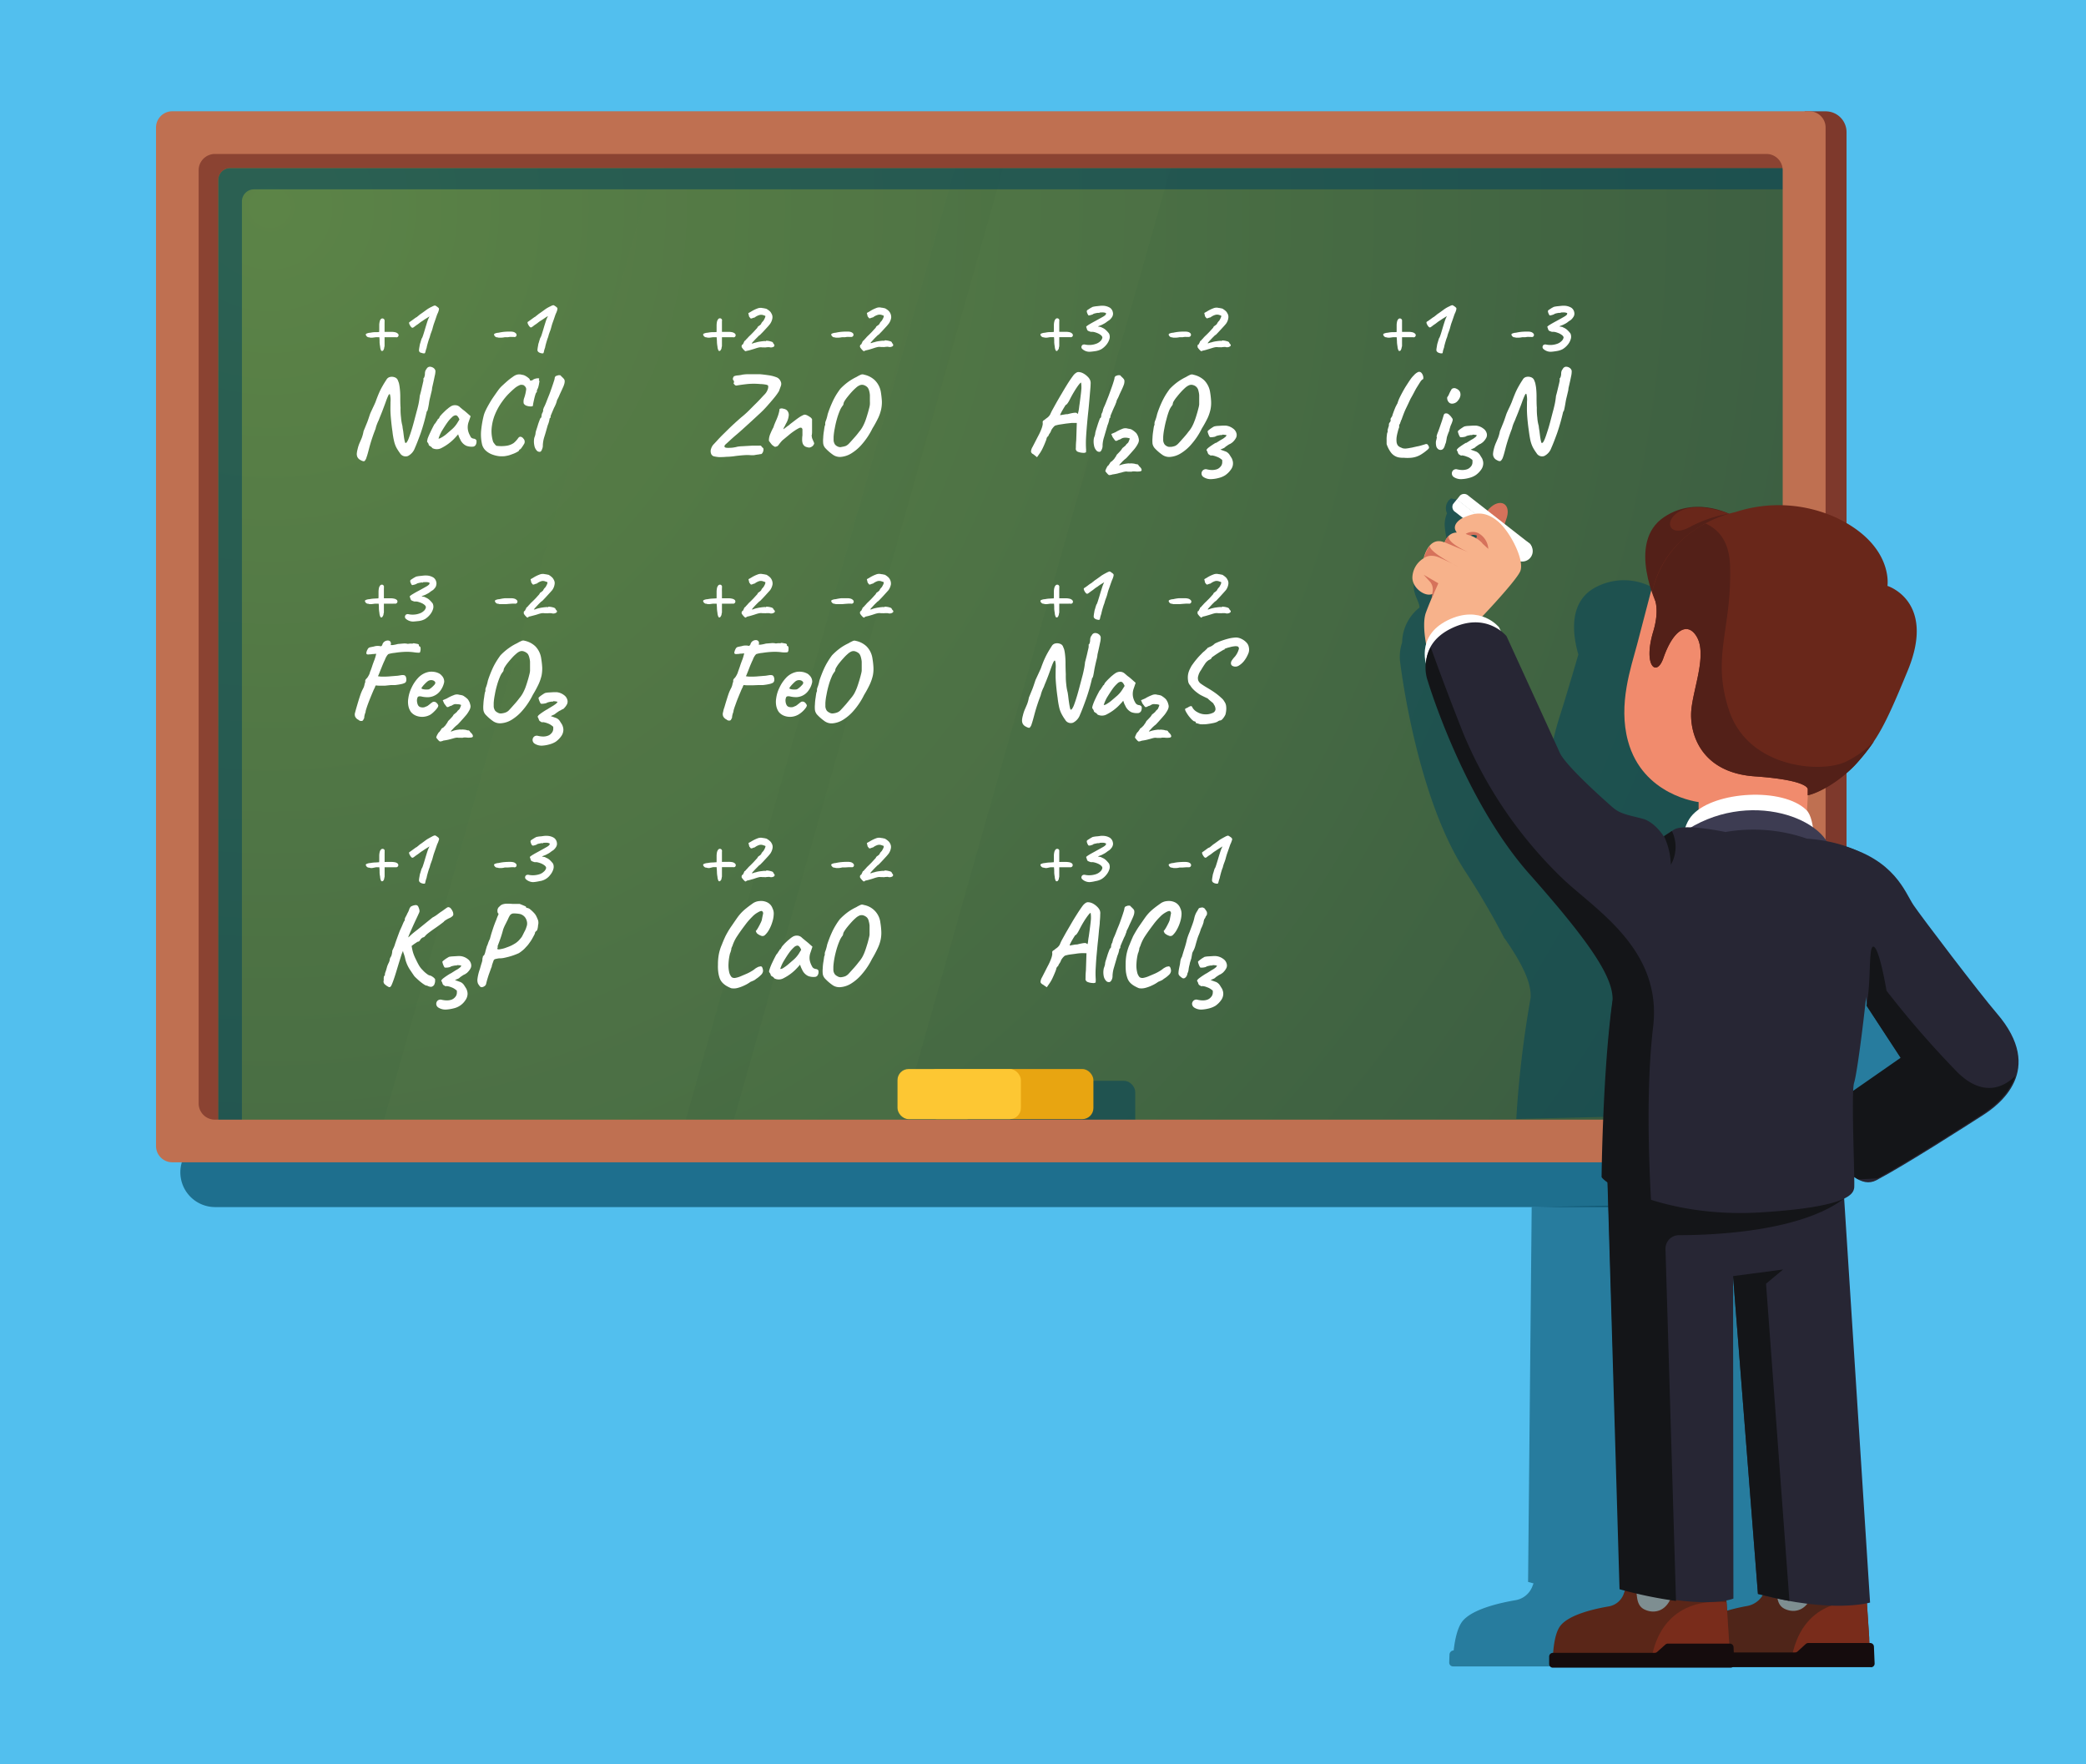
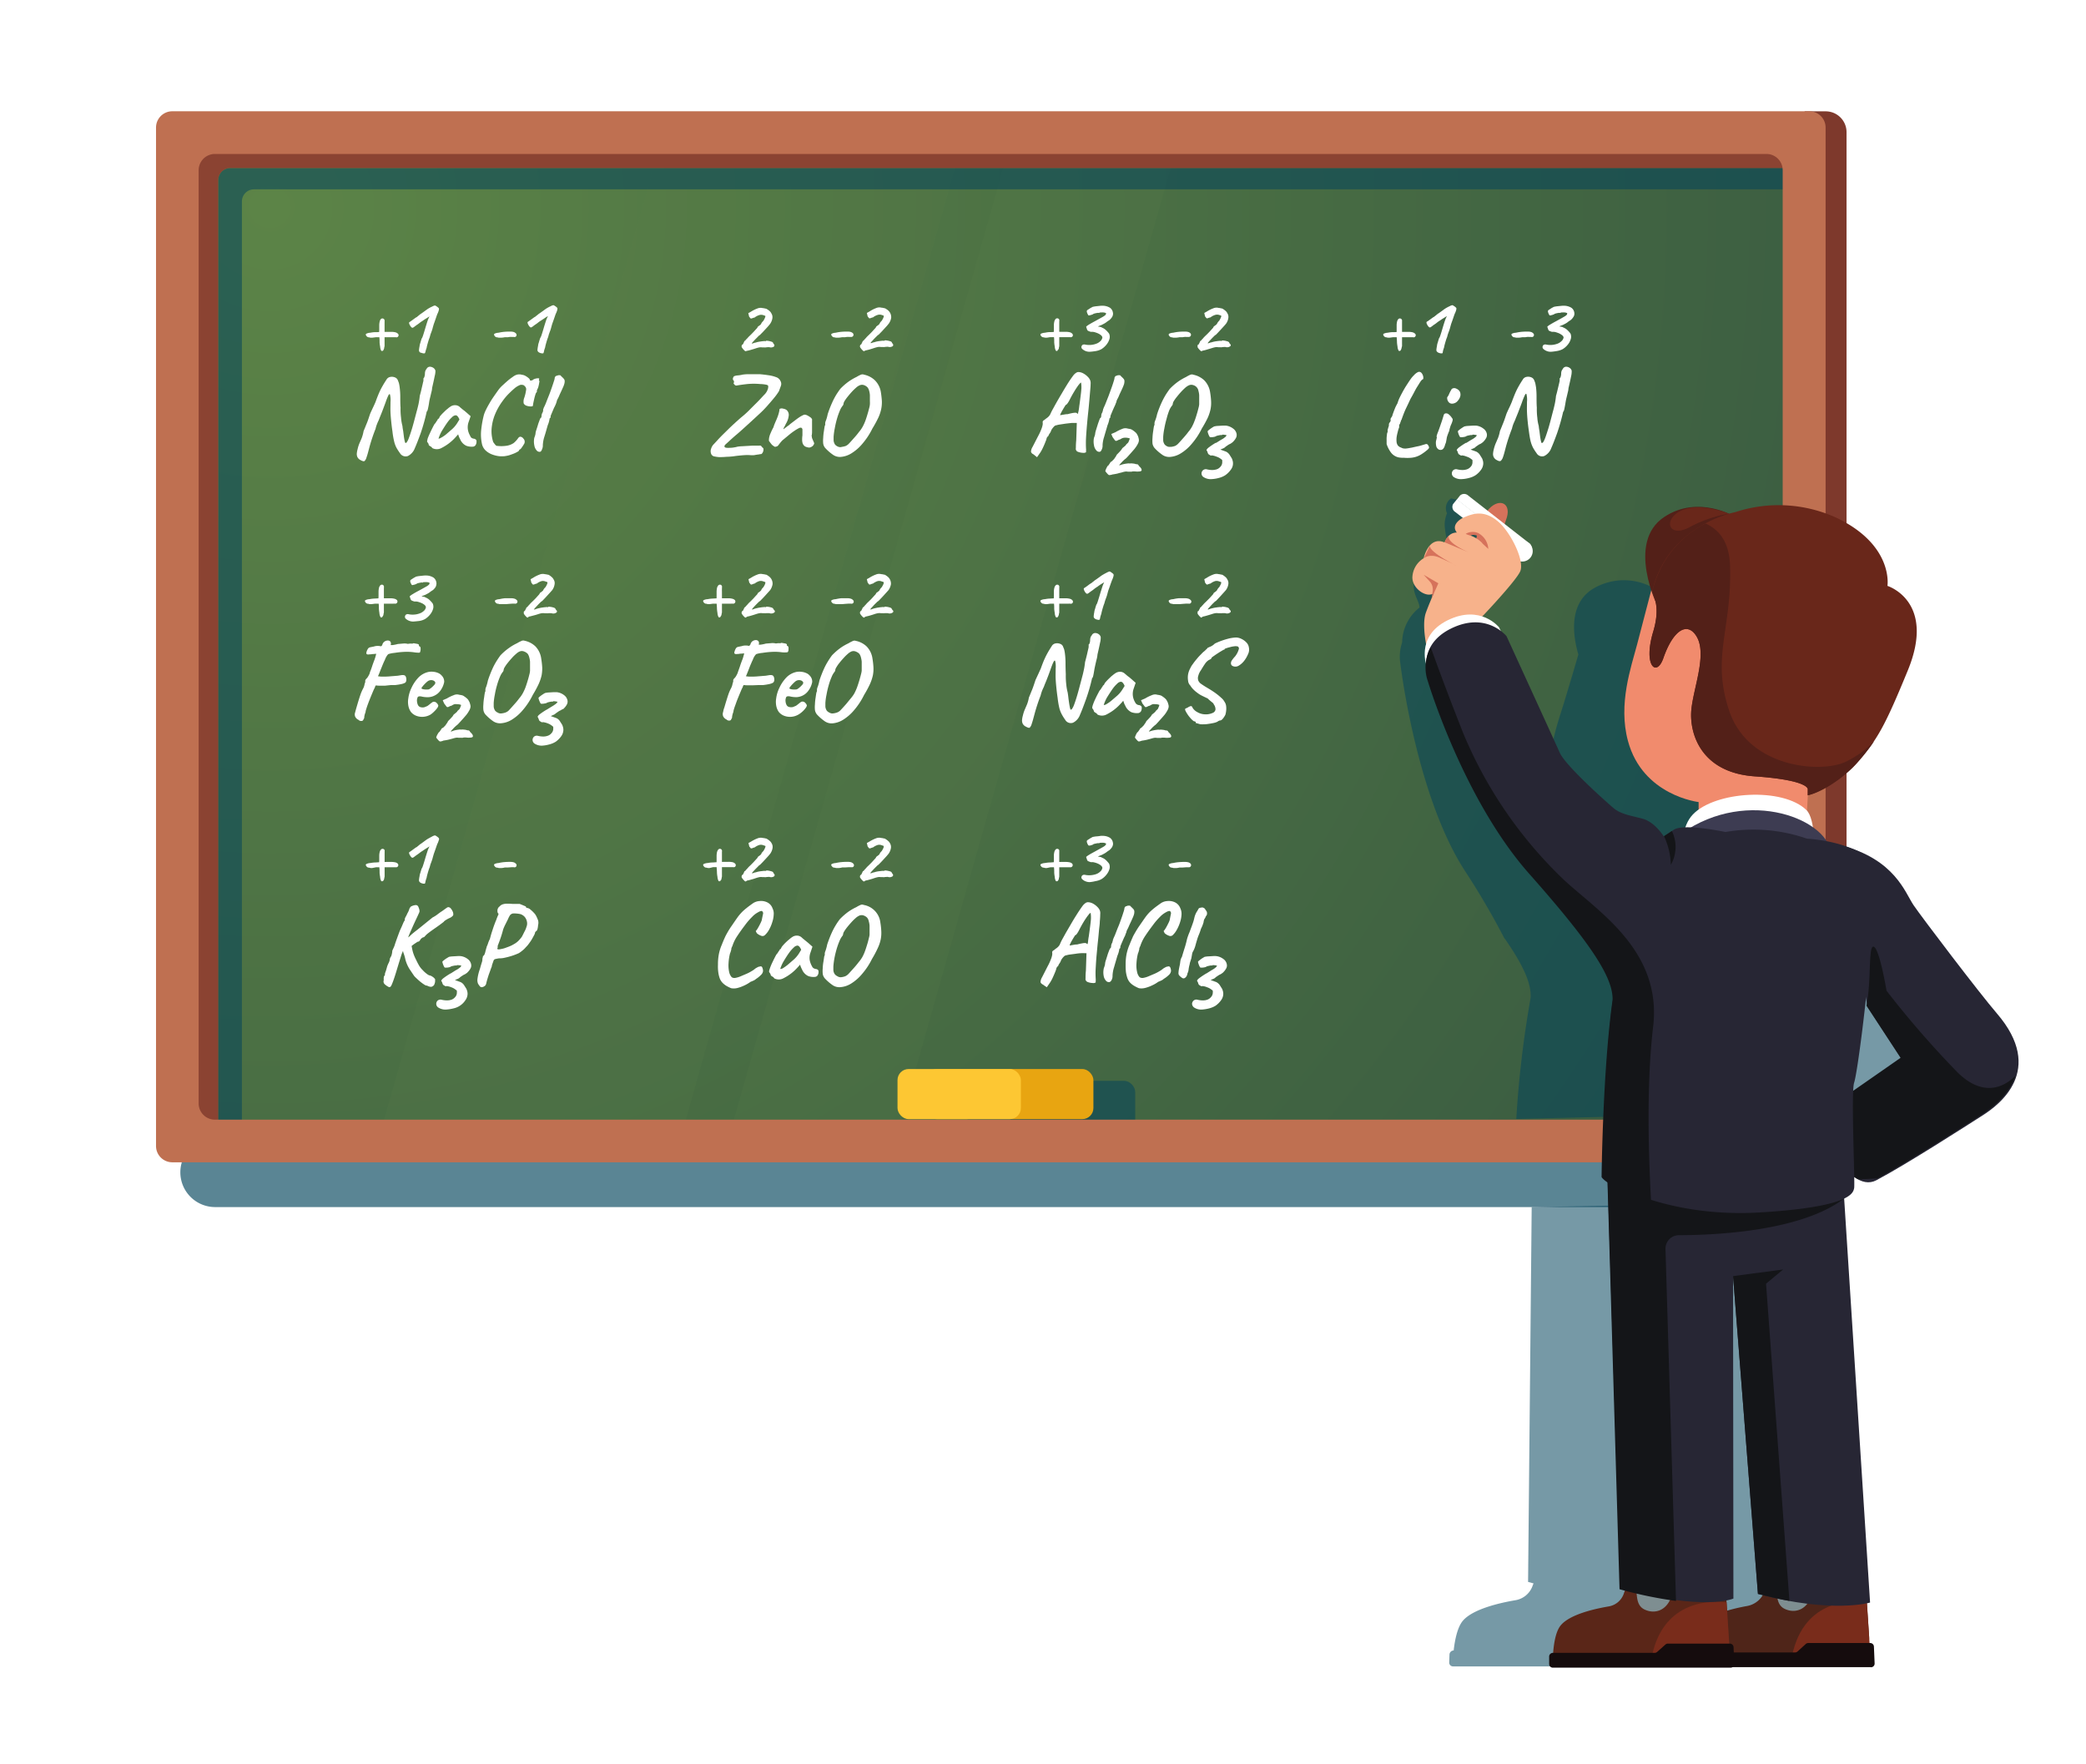
<svg xmlns="http://www.w3.org/2000/svg" width="948.48" height="802.19" viewBox="0 0 948.48 802.19">
  <defs>
    <style>
      .cls-1 {
        fill: #52bfee;
      }

      .cls-2, .cls-4 {
        fill: #03445b;
      }

      .cls-2 {
        opacity: 0.65;
      }

      .cls-2, .cls-4, .cls-5 {
        isolation: isolate;
      }

      .cls-3 {
        fill: url(#radial-gradient);
      }

      .cls-4 {
        opacity: 0.54;
      }

      .cls-5 {
        fill: #587f48;
        opacity: 0.17;
      }

      .cls-6 {
        fill: #7e392c;
      }

      .cls-7 {
        fill: #8b4332;
      }

      .cls-8 {
        fill: #bf7051;
      }

      .cls-9 {
        fill: #e8a511;
      }

      .cls-10 {
        fill: #fdc733;
      }

      .cls-11 {
        fill: #d6725b;
      }

      .cls-12 {
        fill: #fff;
      }

      .cls-13 {
        fill: #f7b28b;
      }

      .cls-14 {
        fill: #f18b6d;
      }

      .cls-15 {
        fill: #532018;
      }

      .cls-16 {
        fill: #69271a;
      }

      .cls-17 {
        fill: #7e8e91;
      }

      .cls-18 {
        fill: #4f2519;
      }

      .cls-19 {
        fill: #792c1b;
      }

      .cls-20 {
        fill: #150c0d;
      }

      .cls-21 {
        fill: #5a2618;
      }

      .cls-22 {
        fill: #272634;
      }

      .cls-23 {
        fill: #141518;
      }

      .cls-24 {
        fill: #3d3c52;
      }
    </style>
    <radialGradient id="radial-gradient" cx="122.77" cy="413.72" r="758.1" gradientTransform="translate(-0.02 -319.55)" gradientUnits="userSpaceOnUse">
      <stop offset="0" stop-color="#5c8447" />
      <stop offset="1" stop-color="#3a5c41" />
    </radialGradient>
  </defs>
  <title>YCUZD_170823_5452_8</title>
  <g id="Layer_2" data-name="Layer 2">
    <g id="Layer_1-2" data-name="Layer 1">
-       <rect class="cls-1" width="948.48" height="802.19" />
      <path class="cls-2" d="M97.83,517.2H811.39A15.83,15.83,0,0,1,827.22,533h0a15.82,15.82,0,0,1-15.83,15.82H97.83A15.82,15.82,0,0,1,82,533h0A15.82,15.82,0,0,1,97.83,517.2Z" />
      <rect class="cls-3" x="80.64" y="60.27" width="739.65" height="458.49" />
      <rect class="cls-4" x="439.93" y="491.42" width="76.23" height="22.78" rx="5.04" />
      <polygon class="cls-5" points="536.88 60.27 460.7 60.27 329.42 524.11 405.6 524.11 536.88 60.27" />
      <polygon class="cls-5" points="438.85 60.27 301.64 60.27 170.38 524.11 307.59 524.11 438.85 60.27" />
      <path class="cls-4" d="M110,91.58a5.5,5.5,0,0,1,5.5-5.5h705V76.4H104.72a5.5,5.5,0,0,0-5.5,5.5h0V513.37H110Z" />
      <path class="cls-6" d="M830.18,528.46h-7.51l-5-19.38h10.07V70h-9.34l2.17-19.38h9.57a9.47,9.47,0,0,1,9.46,9.47V519a9.47,9.47,0,0,1-9.48,9.44h.08Z" />
      <path class="cls-7" d="M829.17,528.44,79.84,527.33V57H829.17ZM99.22,513.28l721.33,1.06V76.4H104.72a5.5,5.5,0,0,0-5.5,5.5h0Z" />
      <path class="cls-8" d="M822.67,528.46H78.35a7.41,7.41,0,0,1-7.41-7.41V58a7.41,7.41,0,0,1,7.41-7.41H822.67A7.41,7.41,0,0,1,830.08,58h0V521.05a7.41,7.41,0,0,1-7.41,7.41ZM97.72,509.08H803.19a7.4,7.4,0,0,0,7.38-7.4V77.35A7.39,7.39,0,0,0,803.19,70H97.72a7.41,7.41,0,0,0-7.4,7.4V501.7A7.4,7.4,0,0,0,97.72,509.08Z" />
      <rect class="cls-9" x="420.93" y="486.05" width="76.23" height="22.78" rx="5.04" />
      <rect class="cls-10" x="408.09" y="486.05" width="56.09" height="22.78" rx="5.04" />
      <path class="cls-4" d="M812.67,546.58l4.46,179.15s-.52.15-1.52.34l.5,19.49h.33a1.7,1.7,0,0,1,1.75,1.66h0v8.34a1.91,1.91,0,0,1-1.91,1.86H748.52a1.79,1.79,0,0,1-.91.24H660.69a1.73,1.73,0,0,1-1.75-1.71h0v-.11l.13-3.62a1.94,1.94,0,0,1,1.9-1.81h0c.46-4.16,1.56-10.48,4.22-13.56,4.57-5.28,16.61-8.07,24-9.31a10,10,0,0,0,7.6-6.36c.15-.43.32-.84.5-1.26l-2.49-.67,1.64-170.4Z" />
      <path class="cls-4" d="M684.12,426.81a346.77,346.77,0,0,0-18.32-31.28c-22.3-34.88-29.2-94.76-29.2-94.76a20.2,20.2,0,0,1,.93-8.66,20.62,20.62,0,0,1,7.9-15.87c0-3.94-6.19-9,.43-17.19a19.51,19.51,0,0,1,12.49-10.52s-1-4.93-1.4-8.66a12.79,12.79,0,0,1,1-6.49,5.38,5.38,0,0,1,1.84-6.78l2.17.5,2-.78,19.77,33-11.59,21.13,7.91,4.52s10.82,48.24,12.21,54.32S708.08,361.93,710.9,365s6.49,3.48,11.1,4.76Zm5.32,81.95a477,477,0,0,1,6.5-55c.43-6.28-3-14.46-11.74-27L711.74,371a30.89,30.89,0,0,1-5.84-12.45c-3.45-14.91,2.44-29.79,5.26-39.14,2.62-8.66,4.78-15.85,6.49-21.84-2.45-8.47-4.52-22.8,6.5-29.77a27.31,27.31,0,0,1,26.3-1.17c1.6-.46,2.55-.63,2.55-.63s20.64-7.77,41.29,2.56c22.19,11.08,19,27.3,19,27.3s19.48,6.1,6.88,34.18c-6.82,15.15-10.5,22.54-14.76,28.6h0c-.5.69-1,1.36-1.5,2h0c-1,1.3-2.06,2.6-3.22,3.92l-.11.15-1.8,2a51.27,51.27,0,0,1-9.16,7.92,22,22,0,0,1,6.5,6.73,58.26,58.26,0,0,1,12.45,3.77c19,7.08,22.6,20.13,26,25.29,3.63,5.67,28.27,39.87,35.89,49.16,21.37,26-.87,41.72-8.25,46.35-3.64,2.3-16.34-6.49-26-.69m-10.28-25.33-14.66-23.68.26-1.19-.28-2.17c-2.58,17.51-5.71,35.2-6.88,38.34a19,19,0,0,0-.57,3.66Z" />
      <path class="cls-11" d="M684.72,259.29s-3-15.15,0-22.75S682,226.08,677,231.39s-8.25,20.63-5.87,27.45Z" />
      <path class="cls-12" d="M687.43,250.57a4.74,4.74,0,1,0,4.74-4.74,4.74,4.74,0,0,0-4.74,4.74Z" />
      <path class="cls-12" d="M696.07,250.42h0a2.71,2.71,0,0,0-1-3.64L667.6,225.33a2.74,2.74,0,0,0-3.77,0l-1.41,1.79,29.86,23.32A2.72,2.72,0,0,0,696.07,250.42Z" />
      <path class="cls-12" d="M692.93,254.42l.39-.47a2.73,2.73,0,0,0-1-3.64L662.47,227l-1.76,2.17a2.72,2.72,0,0,0,1,3.63l27.45,21.46A2.71,2.71,0,0,0,692.93,254.42Z" />
      <path class="cls-13" d="M650.5,301.9s-4.79-16.06-2.17-23.34c1.36-3.74,3.59-8.85,3.59-8.85-3.31,2.44-10.21-2.34-9.7-7.69a10.6,10.6,0,0,1,5.11-8.2s2.17-10.31,9.49-7.19c2-4.7,5-5.65,11.51-3.23a14,14,0,0,1,6.09,4,9,9,0,0,0-2.69-4.33c-1.43-.93-6.49,2.4-9.2-.8-3.09-3.55,1.69-6.5,3.05-7,4.33-1.86,9.29-3.52,15.7,1.95,5.52,4.72,12.12,17.75,9.92,22.6-1.82,4-14.18,17.32-18.49,21.78a4.18,4.18,0,0,0-1.06,3.71l2.59,12.36s-16.93,5.39-24.59,3.94" />
      <path class="cls-11" d="M667.81,251.13s-10.24-4.33-9.07-7.55a6.47,6.47,0,0,0-1.84,3Z" />
      <path class="cls-11" d="M650.93,272.15,654,265.2l-6.69-3.87,2.75,3a5.34,5.34,0,0,1,1.37,4.33Z" />
-       <path class="cls-11" d="M647.42,253.82s2.45-2.32,7.1-.29,8.32,4,8.32,4-13-6.32-12.71-9.38A15.45,15.45,0,0,0,647.42,253.82Z" />
+       <path class="cls-11" d="M647.42,253.82s2.45-2.32,7.1-.29,8.32,4,8.32,4-13-6.32-12.71-9.38Z" />
      <path class="cls-11" d="M676.71,249.57a8.64,8.64,0,0,0-4.67-7.23,6.21,6.21,0,0,0-5.61.39,8.67,8.67,0,0,0,2.16.76,3.57,3.57,0,0,1,3.38.3,5.53,5.53,0,0,1,2.17,3.4Z" />
      <path class="cls-14" d="M772.34,369v-4.33s-25.44-2.88-32.13-27.8c-4.53-16.8,1.43-33.49,4.2-44,11.15-42.43,14-54.3,14-54.3S829.47,307.12,822.2,358l-1,18.35Z" />
      <path class="cls-15" d="M789,235s-16.64-10.28-32.21,0c-17.67,11.56-3,40.92-3,40.92Z" />
      <path class="cls-16" d="M751.23,268.84c7.1-30.31,37.8-36,37.8-36a63.11,63.11,0,0,1,46.63,2.88c25.44,12.47,22.54,30.67,22.54,30.67s22.23,6.87,9.26,38.43c-10.26,25-13.64,31.09-22.51,41.37-7.34,8.51-18.49,14.36-23,15.4v-2.75s.69-4.12-24.12-5.85S768.16,333.07,769,323s7.41-25.59,2.32-33.76c-4.22-6.75-10.63-2.64-15.05,10-3,8.83-9.28,3.53-4.56-12.15C755.43,274.77,751.08,269.88,751.23,268.84Z" />
      <path class="cls-16" d="M786.06,233.55s-13.23-5.39-21.65-1.38-5.78,12.64,3.77,7.55A58.32,58.32,0,0,1,786.06,233.55Z" />
      <path class="cls-15" d="M751.73,287.13c3.7-12.36-.65-17.32-.41-18.29A46.56,46.56,0,0,1,775.48,238c6.49,3,10.82,8.66,11.17,19.36.84,28.7-8.53,41.13-.54,65.42,8.66,26.59,42,28.86,53.06,23.6a44.28,44.28,0,0,0,13-9.42,88.87,88.87,0,0,1-7.17,9.22c-7.34,8.51-17.79,14.42-23,15.4v-2.75s.7-4.12-24.11-5.85-29.73-19.92-28.86-30,7.4-25.59,2.31-33.76c-4.22-6.75-10.63-2.64-15,10C753.24,308.11,747,302.81,751.73,287.13Z" />
      <path class="cls-12" d="M825,388.11s.54-15.68-3.57-19.73c-10.72-10.6-41.68-8.66-51.72,1.95s-1,35.74-1.19,36.35Z" />
      <rect class="cls-17" x="805.18" y="715.53" width="25.61" height="21.48" />
      <path class="cls-18" d="M849.86,744l-1-14.66a10.31,10.31,0,0,0-5.09-8.25c-6.71-4-18.27-9.52-18.88-1.38-.86,11.47-7.72,14.42-13.31,11.84s-2.16-10.46-5.59-11.73c-1.58-.61-2.81,1.36-3.65,3.68a10.42,10.42,0,0,1-7.91,6.69c-6.82,1.23-17.19,3.78-21.06,8.5a7.74,7.74,0,0,0-.74,1.06A10.34,10.34,0,0,0,781.8,755h57.74a10.35,10.35,0,0,0,10.34-10.35C849.88,744.45,849.88,744.21,849.86,744Z" />
      <path class="cls-19" d="M848.85,728.24l1.73,26.69H814.44C818.93,727.67,840.62,727.41,848.85,728.24Z" />
      <path class="cls-20" d="M850.69,758H769.91a1.69,1.69,0,0,1-1.69-1.69V753a1.69,1.69,0,0,1,1.69-1.69h46.27a1.65,1.65,0,0,0,1.14-.43l3.75-3.42a1.73,1.73,0,0,1,1.15-.43h28.14a1.69,1.69,0,0,1,1.69,1.62l.32,7.66a1.67,1.67,0,0,1-1.6,1.74h-.08Z" />
      <rect class="cls-17" x="741.4" y="715.75" width="25.61" height="21.48" />
      <path class="cls-21" d="M786.78,755.26l-2-30.94S762,708.43,761.17,720s-7.73,14.42-13.32,11.84-2.16-10.46-5.58-11.73c-1.74-.65-3,1.75-3.9,4.33a8.81,8.81,0,0,1-6.82,5.93c-6.8,1.15-17.88,3.72-21.93,8.66-3.68,4.46-3.57,16.32-3.57,16.32Z" />
      <path class="cls-19" d="M785.05,728.54l1.73,26.72H750.67C755.15,727.89,776.84,727.61,785.05,728.54Z" />
      <path class="cls-20" d="M786.91,758.24H706.07a1.69,1.69,0,0,1-1.69-1.69V753.2a1.69,1.69,0,0,1,1.69-1.69h46.26a1.71,1.71,0,0,0,1.15-.43l3.77-3.36a1.72,1.72,0,0,1,1.12-.43h28.15a1.7,1.7,0,0,1,1.71,1.64l.32,7.65A1.66,1.66,0,0,1,786.91,758.24Z" />
      <path class="cls-22" d="M788.16,726.81s-13,5.89-51.39-4.57l-5.87-188L838,536.9,850.3,728.63s-17,5.13-51-3.9L788,580.2Z" />
      <path class="cls-23" d="M736.38,722.57l-5.57-188.35,25.72,9.33,82,1.36c-19.88,15.16-59.73,16.67-75.15,16.69a6.11,6.11,0,0,0-6.1,6.11h0v.19l4.78,160A193.82,193.82,0,0,1,736.38,722.57Z" />
      <path class="cls-23" d="M803,583.66l10.63,144.21c-4.33-.78-9.13-1.82-14.31-3.2L788,580.2l22.76-3Z" />
      <path class="cls-12" d="M684.85,292.26l-3.22-7s-8.38-10.63-23.38-3.25-9.44,21.28-9.44,21.28.52,1.76,1.56,4.81Z" />
      <path class="cls-24" d="M832.59,388.93c0-16-37.54-31.5-68-10C730,403.33,832.59,388.93,832.59,388.93Z" />
      <path class="cls-22" d="M907.9,460.7c-8-9.31-34-43.52-37.84-49.17s-8.46-20.85-33-27.19l12,73.28,15.59,23.82S832.2,503.93,830,505.25c-5.41,3.36,9.79,38.41,23.17,31.37s41.13-24.9,48.38-29.53S930.29,486.68,907.9,460.7Z" />
      <path class="cls-23" d="M852,430.45c2.65,1.06,5.78,20,5.78,20a434.21,434.21,0,0,0,32.33,37.17c11.21,11,20.65,7.14,26.21,1.58-3,9.13-11.27,15-15.26,17.58-7,4.52-33.68,21.65-47.39,29l-8.66.47c-10.71-5.13-19.85-28.6-15.48-31.3,2.34-1.45,34.64-24,34.64-24l-15.5-23.68C851,445.48,849.36,429.48,852,430.45Z" />
      <path class="cls-22" d="M728.61,534.26c1.49,3.53,29.48,19.48,71.44,17s42.5-9,43-11-1.49-43.49,0-48,5.87-38.75,7.36-59.75L856,395.21s-8.51-11.95-34.46-13.92a74.16,74.16,0,0,0-37-3s-19-4.07-23.53-1l-4.51,3s-4-6.49-9.5-8-10-2-13.49-5-21.65-19.12-24.31-25.07-24.18-52.93-24.18-52.93-9.07-11.5-25.29-3.49-10.3,23-10.3,23,16,53.5,46,87.49c27.89,31.63,38.3,47.13,38,57.5C729.1,485.77,728.61,534.26,728.61,534.26Z" />
      <path class="cls-23" d="M649.22,309.71a18.71,18.71,0,0,1,1.34-15.35c2.75,7.67,7.73,21.26,14.7,38.87A196.07,196.07,0,0,0,711.05,400c15.26,14.23,44.73,32.11,40.61,66.84-3.2,27-2,60.2-.91,79.71-13.61-4.33-21.65-9.55-22.53-11.41,0,0,.49-48.47,5-80.47.3-10.37-10.11-26-38-57.5C665.22,363.21,649.22,309.71,649.22,309.71Z" />
      <path class="cls-23" d="M760.19,377.84a16.45,16.45,0,0,1-.47,15.35,33.06,33.06,0,0,0-3.1-13Z" />
      <path class="cls-12" d="M169.19,153.54h-.56a2.78,2.78,0,0,1-.76-.16,1.48,1.48,0,0,1-1.34-.75c-.29-.37-.26-.67,0-.89a4.76,4.76,0,0,1,1.86-.46,12,12,0,0,1,1.88-.25,20.13,20.13,0,0,0,2.73-.13h4.94a6.93,6.93,0,0,1,1.75.17,2.48,2.48,0,0,1,1.17.6.91.91,0,0,1,.26,1.17.93.93,0,0,1-1.15.48h-9Zm5,5.84c-.39.28-.67.26-.89,0a4.78,4.78,0,0,1-.47-1.86,14.87,14.87,0,0,1-.24-1.88,17.41,17.41,0,0,0-.15-2.73,17.06,17.06,0,0,1,0-2.77V148a7.33,7.33,0,0,1,.19-1.75,2.52,2.52,0,0,1,.54-1.17,1,1,0,0,1,1.69.89,4.21,4.21,0,0,1,0,.71v10a5.42,5.42,0,0,1,0,.57,2.73,2.73,0,0,1-.17.75,1.53,1.53,0,0,1-.24.89A1.41,1.41,0,0,1,174.21,159.38Z" />
      <path class="cls-12" d="M193.13,160.66h-.54a2.89,2.89,0,0,1-.91-.22,2.41,2.41,0,0,1-.73-.24,2.37,2.37,0,0,1-.29-.34,1.35,1.35,0,0,1-.15-.74,16,16,0,0,1,.26-1.69,6.87,6.87,0,0,1,.37-1.58c.15-.56.35-1.21.61-2,.11,0,.3-.43.54-1.13s.5-1.53.8-2.55l.52-1.75c.26-.83.5-1.63.76-2.41a14.65,14.65,0,0,1,.93-2.16l-1.6,1a17.4,17.4,0,0,0-1.5,1,12.35,12.35,0,0,0-1.45,1,14.33,14.33,0,0,1-1.49,1.06c-.67.52-1.13.87-1.37,1a.62.62,0,0,1-.69,0,3.86,3.86,0,0,1-.91-1.21c-.28-.55-.37-.93-.21-1.17l.51-.35,1-.71,1-.74.65-.45a.63.63,0,0,0,.43-.26l.63-.5a11,11,0,0,1,1.32-1c.74-.52,1.56-1.1,2.42-1.75a14.58,14.58,0,0,1,2.47-1.39,3.9,3.9,0,0,1,1.24-.48,1.91,1.91,0,0,1,.56.26,8.13,8.13,0,0,1,.82.59c.28.24.43.41.46.56a3,3,0,0,1-.22,1.21,6.67,6.67,0,0,1-.5,1.22c-.24.58-.45,1.25-.71,2s-.52,1.52-.76,2.17-.43,1.36-.59,1.9a14.31,14.31,0,0,1-.54,1.8l-.45,1.21c-.13.39-.28.93-.46,1.6a13,13,0,0,0-.54,1.52c-.19.6-.36,1.21-.52,1.79s-.26,1.06-.32,1.45a13,13,0,0,0-.5,1.61A2.35,2.35,0,0,1,193.13,160.66Z" />
      <path class="cls-12" d="M227.49,153.54h-.56a2.72,2.72,0,0,1-.74-.16,1.4,1.4,0,0,1-.89-.25,1.86,1.86,0,0,1-.47-.5c-.26-.37-.24-.67,0-.89a4.6,4.6,0,0,1,1.86-.46,19.31,19.31,0,0,1,2.51-.41,24.91,24.91,0,0,1,2.73-.1,5.38,5.38,0,0,1,1.6.17,2.47,2.47,0,0,1,1,.6,1,1,0,0,1,.26,1.17.93.93,0,0,1-1.15.48h-1.1a5.71,5.71,0,0,0-1.54.13h-1.45A9.83,9.83,0,0,1,227.49,153.54Z" />
      <path class="cls-12" d="M247,160.66h-.54a2.64,2.64,0,0,1-.91-.22,2.15,2.15,0,0,1-.73-.39l-.31-.34a1.57,1.57,0,0,1-.13-.74,16,16,0,0,1,.26-1.69,6.64,6.64,0,0,1,.37-1.58c.15-.56.35-1.21.61-2a5,5,0,0,0,.54-1.13c.24-.69.5-1.53.8-2.55l.52-1.76c.26-.82.5-1.62.76-2.4a14.21,14.21,0,0,1,.93-2.16c-.61.34-1.13.67-1.6,1s-1,.65-1.52,1a12.13,12.13,0,0,0-1.43,1,14.33,14.33,0,0,1-1.49,1.06c-.67.52-1.13.87-1.37,1a.62.62,0,0,1-.69,0,3.79,3.79,0,0,1-.91-1.22c-.28-.54-.37-.93-.21-1.16l.51-.35,1-.72,1-.73.65-.46a.57.57,0,0,0,.41-.26,7.89,7.89,0,0,1,.65-.49,11.67,11.67,0,0,1,1.3-1c.76-.52,1.58-1.11,2.44-1.75a14.58,14.58,0,0,1,2.47-1.39,3.9,3.9,0,0,1,1.24-.48,1.59,1.59,0,0,1,.54.26,5.51,5.51,0,0,1,.84.59c.28.24.43.41.46.56a3,3,0,0,1-.22,1.21,6.67,6.67,0,0,1-.5,1.22c-.24.58-.45,1.25-.71,2s-.52,1.51-.76,2.16-.43,1.37-.58,1.91a16.24,16.24,0,0,1-.55,1.8c-.17.41-.3.82-.45,1.21s-.28.93-.46,1.6a13,13,0,0,0-.54,1.52c-.19.6-.36,1.21-.52,1.79s-.26,1.06-.32,1.45a12.88,12.88,0,0,0-.5,1.6A2.17,2.17,0,0,1,247,160.66Z" />
      <path class="cls-12" d="M163.93,209.18a3.07,3.07,0,0,1-1.41-1.35,3.38,3.38,0,0,1-.28-1.69,11.15,11.15,0,0,1,.35-1.9,15.66,15.66,0,0,1,.88-2.77c.33-.74.67-1.52,1-2.32a16.71,16.71,0,0,0,.84-3.12c.54-1.27,1-2.46,1.48-3.61s.88-2.43,1.36-3.86a11,11,0,0,1,.43-1.08l1-2.16c.41-.85.8-1.69,1.17-2.56.58-1.64,1.12-3,1.64-4.2s1-2.1,1.58-3.11,1.11-1.87,1.73-2.8a2.46,2.46,0,0,1,1.76-1.27,3.71,3.71,0,0,1,2.16.23,2.27,2.27,0,0,1,1.34,1.45,10.66,10.66,0,0,1,.44,1.19,17,17,0,0,1,.34,2A34.12,34.12,0,0,1,182,180c0,1.94,0,3.74.13,5.39a29.17,29.17,0,0,0,.22,4.5,20.2,20.2,0,0,0,.63,3.77,19.21,19.21,0,0,0,.32,2.16c.11.8.22,1.73.33,2.6a21.07,21.07,0,0,0,.39,2.16c.13.61.28.85.41.85A1,1,0,0,0,185,201a8.16,8.16,0,0,0,.91-1.88c.39-1,.87-2.44,1.45-4.33s1.28-4.67,2.17-8c.17-.56.41-1.52.71-2.82a35.44,35.44,0,0,0,.63-4c.24-.87.5-1.8.73-2.84s.46-1.92.63-2.72.31-1.24.31-1.35a3.21,3.21,0,0,1,0-.62,2.09,2.09,0,0,0,0-.5c.15,0,.32-.24.45-.69a5.69,5.69,0,0,0,.22-1.22,3.88,3.88,0,0,1,.21-1.43,2.5,2.5,0,0,1,.5-.8,1.74,1.74,0,0,1,1.47-1.06,3,3,0,0,1,1.67.52,2.19,2.19,0,0,1,.93,1.32,9.24,9.24,0,0,1-.35,2.45q-.39,2-1.16,5.32a8.5,8.5,0,0,1-.31,1.87c-.21.86-.41,1.77-.65,2.72a20.3,20.3,0,0,0-.47,2.47c-.09.67-.31,1.73-.48,2.51s-.35,1.15-.52,1.11a90.56,90.56,0,0,1-2.79,10c-1,2.73-1.86,5-2.62,6.67a6.49,6.49,0,0,1-3.16,3.63,3,3,0,0,1-3.6-1.27,23.39,23.39,0,0,1-1.64-2.54,12.74,12.74,0,0,1-1.08-3.05,35.23,35.23,0,0,1-.72-4.33c-.22-1.43-.39-2.86-.54-4.33s-.28-2.81-.35-4.33,0-3,0-4.65a11,11,0,0,0-.23-3.47c-.2-.34-.46-.15-.81.57a30.63,30.63,0,0,0-1.16,2.94l-.87,2.34c-.33.89-.65,1.75-1,2.62l-.88,2.16-.46,1.19a13.85,13.85,0,0,0-.71,1.63,12.56,12.56,0,0,0-.67,2.16,78.64,78.64,0,0,0-2.78,8.31c-.6,2.32-1,3.86-1.32,4.62a3.51,3.51,0,0,1-.95,1.75C165.36,209.8,164.77,209.67,163.93,209.18Z" />
      <path class="cls-12" d="M196.55,203.72a2.07,2.07,0,0,0-.91-.82c-.45-.28-.69-.48-.69-.63a1.84,1.84,0,0,0-.21-.65,3.18,3.18,0,0,0-.46-.63c-.17-.21,0-.71.15-1.54a31.69,31.69,0,0,1,1.26-2.94c.54-1.17,1.14-2.36,1.79-3.57a5.75,5.75,0,0,0,.83-1.08,5.29,5.29,0,0,1,.62-.87.55.55,0,0,1,.24-.48.4.4,0,0,1,.35-.17l.41-.84c0-.13.3-.42.65-.83s.8-.86,1.32-1.36,1-1,1.58-1.41a8.79,8.79,0,0,1,1.3-1,3.51,3.51,0,0,1,2.17-.67,3.17,3.17,0,0,1,2,.71,6.68,6.68,0,0,0,.69.61c.35.31.76.66,1.23,1s.87.71,1.22,1l1.9,1.68-.89,2.58a7.19,7.19,0,0,0-.34,3.62,8.07,8.07,0,0,0,1,2.68,2.14,2.14,0,0,0,.61.95,2.57,2.57,0,0,0,1.17.41,1.75,1.75,0,0,1,.75.33.87.87,0,0,1,.37.82,2.94,2.94,0,0,1-.43,1.78,1.71,1.71,0,0,1-.95.65,6.91,6.91,0,0,1-3.25-.37,5.59,5.59,0,0,1-2.79-2.95,7.92,7.92,0,0,1-.54-1.14c-.22-.57-.35-1-.39-1.11l-.55.63-.62.69a21.75,21.75,0,0,1-6.28,4.83A4.46,4.46,0,0,1,196.55,203.72Zm4-4.68a17.33,17.33,0,0,0,2.16-1.45l2.88-2.49a13.27,13.27,0,0,0,2.16-2.51l1.15-1.86a4.86,4.86,0,0,0-.93-1.56,1.25,1.25,0,0,0-.82-.35,2.65,2.65,0,0,0-1.6.85,14.56,14.56,0,0,0-2.17,2.47c-.78,1.08-1.64,2.44-2.62,4.05a18.89,18.89,0,0,0-1.38,3.24A1.85,1.85,0,0,0,200.52,199Z" />
      <path class="cls-12" d="M229.35,207.42a15.49,15.49,0,0,1-2.36,0,13.6,13.6,0,0,1-3.2-.78,8.9,8.9,0,0,1-3-1.84,5.79,5.79,0,0,1-1.71-3.27,20,20,0,0,1-.26-6.28,45.23,45.23,0,0,1,1.23-6.71,16.11,16.11,0,0,1,1-2.4c.48-1,1.06-2,1.73-3.16s1.36-2.17,2.17-3.33,1.4-2,2-2.8a14,14,0,0,1,1.73-1.79c.72-.68,1.45-1.32,2.17-1.95a22.21,22.21,0,0,1,2.16-1.65,6.93,6.93,0,0,1,1.36-.86,4.24,4.24,0,0,1,1.35-.37,4,4,0,0,1,1.6.17,3.85,3.85,0,0,1,1.54.48,8.73,8.73,0,0,1,1.45,1,1.61,1.61,0,0,1,.67,1c0,.19.41.19,1.12,0a2.45,2.45,0,0,1,1.09-.63,4.68,4.68,0,0,1,1.34-.26c.41,0,.65,0,.67.32a.57.57,0,0,0,0,.8l0,0a1,1,0,0,1,0,.73,15.55,15.55,0,0,1-.35,1.78,5.53,5.53,0,0,1-.62,1.56l-.16.52a.47.47,0,0,1,0,.51l-.36.46a6.66,6.66,0,0,0-.37,1.06c-.18.54-.33,1.15-.48,1.82s-.28,1.25-.39,1.8a9.32,9.32,0,0,0-.15,1.06c0,.23-.3.36-.91.39a5.88,5.88,0,0,1-1.86-.29,2.32,2.32,0,0,1-1.43-1.08,4.77,4.77,0,0,1,.28-2.64,19,19,0,0,0,.82-3.51,1.76,1.76,0,0,0-.6-1.68,1.44,1.44,0,0,0-1.15-.61,2,2,0,0,0-1.43.24,8.35,8.35,0,0,0-2.16,1.4c-.89.76-1.82,1.63-2.8,2.62a27.27,27.27,0,0,0-2.57,3.1,28.42,28.42,0,0,0-3.6,6.49,21.64,21.64,0,0,0-1.4,6.35,15.89,15.89,0,0,0,.73,5.73,6.76,6.76,0,0,0,.61.87,5,5,0,0,0,.82.89,16,16,0,0,0,4.59,0,7.8,7.8,0,0,0,3.29-1.24,11,11,0,0,0,2-2.16c.37-.54.78-.78,1.23-.69a1.9,1.9,0,0,1,1.19.82,2,2,0,0,1,.17,2.68,17,17,0,0,1-1,1.52,2.29,2.29,0,0,1-.87.82h-.21v.31c0,.17-.24.34-.67.62a13.61,13.61,0,0,1-1.71.85c-.7.27-1.42.53-2.17.78A16.94,16.94,0,0,1,229.35,207.42Z" />
      <path class="cls-12" d="M245.78,205.36a1.67,1.67,0,0,1-1.75-.54,4.56,4.56,0,0,1-1.08-2.33,8.45,8.45,0,0,1,0-3.47,10.13,10.13,0,0,0,.41-1.21,3.84,3.84,0,0,0,.15-.95,8,8,0,0,1,.41-1.52c.2-.67.44-1.36.67-2.16s.48-1.39.7-2a7.59,7.59,0,0,1,.45-1.06c.09-.15.24,0,.35-.35a1.85,1.85,0,0,0,.15-.74,2.5,2.5,0,0,1,.19-.9,1.82,1.82,0,0,1,.39-.74,1.74,1.74,0,0,1,.13-.59,1.63,1.63,0,0,0,0-.54.76.76,0,0,1,.13-.41.74.74,0,0,0,.13-.41,22,22,0,0,0,1-2.16c.39-1,.84-2.17,1.29-3.27s.91-2.41,1.32-3.58.74-2.16,1-3a7.4,7.4,0,0,0,.39-1.45,1.22,1.22,0,0,1,.3-.78,1,1,0,0,1,.74-.37,2.72,2.72,0,0,1,.71-.24h.78l.83.83a8.86,8.86,0,0,1,.8.82,1.68,1.68,0,0,1,.39,1.08,4.41,4.41,0,0,1-.2,1.3,10.31,10.31,0,0,1-.65,1.67c-.3.7-.78,1.74-1.43,3.11a16.8,16.8,0,0,1-.88,1.93,3.84,3.84,0,0,0-.46,1.13,1.62,1.62,0,0,1-.19.6,5.1,5.1,0,0,1-.37,1,10,10,0,0,1-.59,1.21c-.26.55-.47,1.11-.73,1.69l-.65,1.56a3.82,3.82,0,0,0-.26.74,2.8,2.8,0,0,1,0,.41.62.62,0,0,1-.24.41c-.13,0-.22.2-.26.58a11.78,11.78,0,0,1-.82,2.73c-.54,1.89-1,3.62-1.52,5.2a14.69,14.69,0,0,0-.69,3.83,4,4,0,0,1-.39,1.91A2.07,2.07,0,0,1,245.78,205.36Z" />
      <path class="cls-12" d="M168.86,274.69h-.65a2.3,2.3,0,0,1-.73-.18,1.42,1.42,0,0,1-1.34-.73c-.29-.37-.26-.67,0-.89a4.29,4.29,0,0,1,1.86-.46,13.28,13.28,0,0,1,1.88-.26l2.73-.15h4.94a7.4,7.4,0,0,1,1.75.2,2.48,2.48,0,0,1,1.17.6,1,1,0,0,1-.89,1.65,4.21,4.21,0,0,0-.71,0h-8.32Zm5,5.84c-.37.28-.65.26-.87,0a4.62,4.62,0,0,1-.48-1.86,17.46,17.46,0,0,1-.23-1.91,16.16,16.16,0,0,0-.16-2.7,17.06,17.06,0,0,1,0-2.77v-2.17a8.59,8.59,0,0,1,.18-1.75,2.71,2.71,0,0,1,.56-1.17,1,1,0,0,1,1.21-.28,1,1,0,0,1,.48,1.17,4.21,4.21,0,0,1,0,.71v10.57a2.73,2.73,0,0,1-.17.75,1.53,1.53,0,0,1-.24.89,1.59,1.59,0,0,1-.37.52Z" />
      <path class="cls-12" d="M227.88,274.69h-.56a2.06,2.06,0,0,1-.74-.18,1.35,1.35,0,0,1-.89-.24,1.69,1.69,0,0,1-.47-.49c-.26-.37-.24-.67,0-.89a4.29,4.29,0,0,1,1.86-.46,17.55,17.55,0,0,1,2.51-.43h2.73a5.41,5.41,0,0,1,1.6.2,2.25,2.25,0,0,1,1,.6.92.92,0,0,1,.26,1.17,1,1,0,0,1-1.15.48H233l-1.52.11-1.47.13Z" />
      <path class="cls-12" d="M239.81,280.83a2.43,2.43,0,0,1-.5-.41,5.57,5.57,0,0,1-.69-.76,3.46,3.46,0,0,1-.46-.67v-.67c0-.32.18-.47.28-.47s.18,0,.29-.28a5.5,5.5,0,0,1,.39-.72,1.62,1.62,0,0,0,.17-.48.45.45,0,0,1,.22-.23l.32-.22a3.25,3.25,0,0,1,.5-.61l.5-.54a11.63,11.63,0,0,1,1.1-1.12c.52-.5,1-1,1.54-1.54l1.38-1.52a2.56,2.56,0,0,0,.63-.93,1.79,1.79,0,0,1,.46-.36l.49-.37.54-.5a2.55,2.55,0,0,1,.37-.69A4.74,4.74,0,0,1,248,267a9.9,9.9,0,0,0,.57-1,7.43,7.43,0,0,0,.34-.82v-.5l-1-.34a2.86,2.86,0,0,0-1.66-.13,6.41,6.41,0,0,0-2.17,1.12,5.45,5.45,0,0,0-1,.3,1.38,1.38,0,0,1-.72.16.9.9,0,0,1-.34-.33,3.31,3.31,0,0,0-.41-.5l-.37-1.6,1.15-.65a14.69,14.69,0,0,1,2.94-1.47,3.81,3.81,0,0,1,2.47-.17,4.45,4.45,0,0,1,1.08.19,1.57,1.57,0,0,1,.89.28,8.8,8.8,0,0,1,1.14.87,3.13,3.13,0,0,1,.81,1.06,3,3,0,0,1,.45,2.16,6,6,0,0,1-1.08,2.67l-.82.93-1.46,1.6-1.45,1.56-.84.87a3.36,3.36,0,0,0-.89.71c-.41.39-.84.82-1.3,1.32s-.86.91-1.17,1.28-.45.54-.39.54h.39l.76-.28a12.57,12.57,0,0,1,1.34-.35,12.17,12.17,0,0,1,1.56-.28,10.44,10.44,0,0,1,1.37-.15,1.34,1.34,0,0,1,.69,0c0,.13.11.15.19,0s.37-.24,1-.15a7.91,7.91,0,0,1,1.58.32,2.37,2.37,0,0,1,.67.3c.15.13.24.24.24.35a3.9,3.9,0,0,0,.41.59.62.62,0,0,1,.19.86.61.61,0,0,1-.19.2,2.43,2.43,0,0,1-2.17.3,11,11,0,0,0-1.62,0,1.67,1.67,0,0,1-.63,0h-.93a4.43,4.43,0,0,0-1.36,0,11.24,11.24,0,0,0-1.61.43l-1.06.33L242,280c-.54.15-1,.26-1.48.35A3.14,3.14,0,0,1,239.81,280.83Z" />
      <path class="cls-12" d="M184.19,310.43a6.19,6.19,0,0,1-1.28.5,24.87,24.87,0,0,1-3.22.54h-1.91l-2.64.28h-2.57a8.09,8.09,0,0,1-1.63-.13,1.49,1.49,0,0,0-.47.93,16.23,16.23,0,0,0-.87,1.84c-.35.8-.71,1.69-1.1,2.64s-.78,1.93-1.13,2.88-.63,1.75-.84,2.47a6.14,6.14,0,0,0-.33,1.47,8.1,8.1,0,0,0-.58,2.17,1.27,1.27,0,0,1-.35,1,.88.88,0,0,1-1,.77,1.44,1.44,0,0,1-1.21-.47,3.14,3.14,0,0,1-1.56-1.47,2.77,2.77,0,0,1,0-2c.1-.43.28-1.1.54-2s.54-1.86.86-2.92.68-2.17,1-3.12a20.91,20.91,0,0,1,1.06-2.49,6.4,6.4,0,0,0,.72-1.8,8.24,8.24,0,0,1,.41-1.45,4.7,4.7,0,0,1,0-.75,2.87,2.87,0,0,1,.41-.65,4.16,4.16,0,0,0,.65-.74,10.56,10.56,0,0,0,.91-1.69,6,6,0,0,1,.48-1.41c.21-.6.45-1.23.65-1.86s.39-1.17.56-1.62.26-.69.26-.72l.32-.8c.13-.39.22-.71.31-.95l.32-1.19q.13-.45,0-.45a14.91,14.91,0,0,1-1.64.15l-.91.13a2.09,2.09,0,0,0-.5,0,1.83,1.83,0,0,1-.93,0,.57.57,0,0,1-.41-.61,4.17,4.17,0,0,1,.6-1.71,1.59,1.59,0,0,1,1.26-.93l.8-.17a6.92,6.92,0,0,0,1.21-.28,5.92,5.92,0,0,1,1.73-.13,4.61,4.61,0,0,1,1,.17,1.62,1.62,0,0,0,.46-.33.83.83,0,0,0,.21-.39,2.5,2.5,0,0,1,.93-1.4,2.68,2.68,0,0,1,1.43-.52,1.6,1.6,0,0,1,1.22.41,1.49,1.49,0,0,1,.26,1.41.3.3,0,0,0,0,.26h.8a17.82,17.82,0,0,0,2.44-.5l2.36-.2a6.59,6.59,0,0,1,2.17.15,7.61,7.61,0,0,1,1.58-.13,1.49,1.49,0,0,0,1-.17l1.58.28a1.58,1.58,0,0,1,.8.33.55.55,0,0,1,0,.58h0l.41.28a.69.69,0,0,1,.39.65,3.22,3.22,0,0,1,0,1,2.88,2.88,0,0,1-.13.65.54.54,0,0,1-.49.54,13.79,13.79,0,0,1-2.32-.18,23.55,23.55,0,0,0-4.11-.21,38,38,0,0,0-4.72.47,13.3,13.3,0,0,0-2.73.52c-.13,0-.37.24-.72.7a8.49,8.49,0,0,0-1,2c-.13.24-.37.74-.7,1.5s-.64,1.58-1,2.44-.65,1.67-.93,2.34a7.37,7.37,0,0,1-.52,1.1,9.25,9.25,0,0,0,2.16.2c1,0,2.14,0,3.38-.13l3.51-.28,1.6-.26a4.27,4.27,0,0,1,1.13,0,1.14,1.14,0,0,1,.93.8,3.12,3.12,0,0,1,.19,1.54A1.44,1.44,0,0,1,184.19,310.43Z" />
      <path class="cls-12" d="M195.73,324.91a7.73,7.73,0,0,1-3.27,1,7.5,7.5,0,0,1-3.22-.48,5.72,5.72,0,0,1-2.43-1.77,7.18,7.18,0,0,1-1-2.17,9.54,9.54,0,0,1-.15-4,15.34,15.34,0,0,1,1.47-4.81,16.87,16.87,0,0,1,2.86-4.33,9,9,0,0,1,5.17-2.9,8.28,8.28,0,0,1,2,0,6.86,6.86,0,0,1,2.17.59,3.73,3.73,0,0,1,1.34.95,4.17,4.17,0,0,1,1.08,1.6,4,4,0,0,1,.22,1.5,9.73,9.73,0,0,1-1.47,3.55,7.24,7.24,0,0,1-3.51,2.88,7,7,0,0,1-2.17.47,12.17,12.17,0,0,1-3.24-.32c-.83-.15-1.37-.06-1.63.26a3.49,3.49,0,0,0-.34,2,4.8,4.8,0,0,0,.43,1.62,1.85,1.85,0,0,0,1.28,1,3.67,3.67,0,0,0,1.68,0l1.3-.54a9.72,9.72,0,0,0,.8-.59l.76-.61a6,6,0,0,1,.65-.47,1.5,1.5,0,0,1,.52-.26h.52a1.72,1.72,0,0,1,1.08.63,2.59,2.59,0,0,1,.67,1.08,2.35,2.35,0,0,1-.51,1.15,10.63,10.63,0,0,1-1.37,1.55A10.51,10.51,0,0,1,195.73,324.91Zm-.67-11.49a7.06,7.06,0,0,0,1.06-.72,11.07,11.07,0,0,0,1.26-1.21,1.85,1.85,0,0,0,.56-1c0-.37-.24-.69-.74-1a2.66,2.66,0,0,0-1.92-.15,2.75,2.75,0,0,0-1,.56,12.55,12.55,0,0,0-1.13,1.06,10.5,10.5,0,0,0-1,1.13,4.1,4.1,0,0,0-.56.86,1.49,1.49,0,0,0,.82.41,6.3,6.3,0,0,0,1.36.15A6.56,6.56,0,0,0,195.06,313.42Z" />
      <path class="cls-12" d="M200,337.12a3,3,0,0,1-.84-.76,7.12,7.12,0,0,1-.8-1,2.9,2.9,0,0,1,.24-.81,6.79,6.79,0,0,1,.62-1.12c.2-.37.35-.54.41-.54s.18-.11.33-.35l.5-.71a1.41,1.41,0,0,0,.26-.5l.52-.41h.19l.59-.59.49-.5h0l.67-1a.85.85,0,0,0,.29-.43,2.4,2.4,0,0,1,.43-.7c.58-.58,1.1-1.12,1.56-1.64a3.71,3.71,0,0,0,.71-1,2.59,2.59,0,0,1,.63-.56l1-.87a1.9,1.9,0,0,1,.52-.67,8.59,8.59,0,0,0,.68-.67l.56-1.34a.46.46,0,0,1,.17-.39,3.44,3.44,0,0,1-.58-.24h0a7.21,7.21,0,0,0-1.39-.15,4.87,4.87,0,0,0-1.08,0,4.81,4.81,0,0,0-1.34.67l-.41.11a2,2,0,0,0-.48.19l-.56.28a1,1,0,0,1-.72,0l-.3-.36-.93-1.24-.63-1.45,1.9-.82a17.56,17.56,0,0,1,3.06-1.47,3.52,3.52,0,0,1,2.57-.18,8.62,8.62,0,0,1,1.13.2,2.6,2.6,0,0,1,1.08.5,8.92,8.92,0,0,1,1.3,1,3.14,3.14,0,0,1,.82,1.09h0a4.07,4.07,0,0,1,.52,1.21,4.88,4.88,0,0,1,.26,1.25,3.92,3.92,0,0,1-.41,1.54,15.34,15.34,0,0,1-1.08,1.78,10.82,10.82,0,0,1-.8,1c-.43.5-.91,1.06-1.45,1.65s-1,1.14-1.47,1.62a7.5,7.5,0,0,1-.94.93,5.25,5.25,0,0,0-.73.61,11.69,11.69,0,0,0-1,1l-.84.89c-.22.26-.33.37-.28.37h.45A9.66,9.66,0,0,1,207,332a12.43,12.43,0,0,1,1.62-.26,2.6,2.6,0,0,1,1,0,4.3,4.3,0,0,1,1.34,0,5.43,5.43,0,0,1,1.6.33h.48a1.1,1.1,0,0,1,.56.41,1.25,1.25,0,0,0,.31.47,5.25,5.25,0,0,1,.78.85,1.56,1.56,0,0,1,.34.93c0,.28-.24.5-.71.58a8.52,8.52,0,0,1-2.47,0h-.78a2.87,2.87,0,0,0-.71.13,1.77,1.77,0,0,1-.46,0h-1.36a3.83,3.83,0,0,0-1.35,0,15.65,15.65,0,0,0-1.53.41l-1.67.44c-.82.19-1.6.32-2.38.43A3.74,3.74,0,0,1,200,337.12Z" />
      <path class="cls-12" d="M224,327.75a21.28,21.28,0,0,1-3-2.6,4.05,4.05,0,0,1-1.21-2.36,13.16,13.16,0,0,1,0-2.51,24,24,0,0,1,.33-3.14c.13-1,.26-1.82.36-2.34a1.57,1.57,0,0,0,.22-1.12,3.43,3.43,0,0,1,.35-1.37,19.79,19.79,0,0,0,.78-2.86,50.9,50.9,0,0,1,2-5.19,28.25,28.25,0,0,1,1.88-3.57c.61-1,1.24-1.91,1.84-2.73a26.82,26.82,0,0,1,4.14-3.53,22.93,22.93,0,0,1,3.46-2,14,14,0,0,1,1.93-1,1.83,1.83,0,0,1,1.43-.11,10.05,10.05,0,0,1,4.91,2.54,9.86,9.86,0,0,1,2.66,5.52,40,40,0,0,1,.46,4.09,17.47,17.47,0,0,1-.28,3.61,21.32,21.32,0,0,1-1.32,3.9,51.09,51.09,0,0,1-2.67,4.94,32.54,32.54,0,0,1-4.61,7,20.72,20.72,0,0,1-5,4.33,10.67,10.67,0,0,1-4.74,1.58A5.51,5.51,0,0,1,224,327.75Zm4.14-3.4a7,7,0,0,0,1.92-.48,4.1,4.1,0,0,0,1.56-1.17c.57-.58,1.32-1.45,2.32-2.57a32.74,32.74,0,0,0,2.17-2.64,13.07,13.07,0,0,0,1.53-2.17,22.09,22.09,0,0,0,1.26-2.7c.39-1.07.82-2.41,1.3-4.05.28-1,.47-1.8.6-2.3A9.8,9.8,0,0,0,241,305c0-.33,0-.83,0-1.43v-2.75a10.27,10.27,0,0,0-.37-2,4.71,4.71,0,0,0-.71-1.58,4.34,4.34,0,0,0-1.56-1,2.65,2.65,0,0,0-2.17,0,6,6,0,0,0-1.53,1.06,19.14,19.14,0,0,0-1.93,1.89c-.65.71-1.25,1.42-1.84,2.16a16.63,16.63,0,0,0-1.41,2,3.21,3.21,0,0,0-.49,1.23,1.65,1.65,0,0,1-.26.78,8.85,8.85,0,0,0-1.41,2.36,31.78,31.78,0,0,0-1.32,3.77c-.41,1.41-.76,2.84-1,4.33a27.26,27.26,0,0,0-.52,3.81V321a3.46,3.46,0,0,0,.13,1,5.87,5.87,0,0,0,.43,1,3.24,3.24,0,0,0,1.28,1,2.53,2.53,0,0,0,1.82.35Z" />
      <path class="cls-12" d="M246.8,339a5.9,5.9,0,0,1-3.66-.86,2,2,0,0,1-.41-3.12,1.92,1.92,0,0,1,1.67-.5,10.82,10.82,0,0,0,2.47.35,6.13,6.13,0,0,0,2.16-.33,3.7,3.7,0,0,0,1.65-1.1,3,3,0,0,0,.88-2.06v-.78c0-.17-.19-.36-.58-.62a6.56,6.56,0,0,0-1.95-1.09,8.92,8.92,0,0,0-2.16-.56.82.82,0,0,1-.65,0l-.89-.54a3.49,3.49,0,0,1-.39-.8,4.15,4.15,0,0,0-.28-.69l-.2-.33c0-.26.26-.67.89-1.17a30.28,30.28,0,0,1,3.23-2.16l.26-.11h0l.3-.22L251.3,321a10.24,10.24,0,0,0,1-.67,6.84,6.84,0,0,0,.74-.56h0a4,4,0,0,1,.54-.67,1.89,1.89,0,0,1-.58-.16l-1.19-.13a.61.61,0,0,0-.52.24,1.75,1.75,0,0,0-.85,0,10,10,0,0,0-1.21.26c-.37.11-.59.2-.61.26s-.26.13-.65.22a9.83,9.83,0,0,1-1.21.19h-.71c-.15,0-.31-.24-.5-.6a10.77,10.77,0,0,1-.5-1.22,3.51,3.51,0,0,1-.19-.91,5.23,5.23,0,0,1,.69-.64,14.82,14.82,0,0,1,1.21-.87,10,10,0,0,1,1.08-.65,9,9,0,0,1,1.63-.24l2.16-.13h1.56a6.5,6.5,0,0,1,3.23,1.3,3.94,3.94,0,0,1,1.62,2.47,2.81,2.81,0,0,1-.19,1.62,7.08,7.08,0,0,1-1.48,2l-.19.2-.76.32a3,3,0,0,1-.69.42,4.51,4.51,0,0,0-.91.51l-.61.42-.37.26-.41.34-.36.26-1.65.74,2.58.93a3.75,3.75,0,0,1,1.64,1.49c.41.65.76,1.17,1,1.58a8,8,0,0,1,.39,1.17,4.56,4.56,0,0,1,.13,1.11,5.07,5.07,0,0,1-1,2.9,10.58,10.58,0,0,1-2.53,2.51,10.26,10.26,0,0,1-2.77,1.17A15.09,15.09,0,0,1,246.8,339Z" />
      <path class="cls-12" d="M169.19,394.67h-.56a3.83,3.83,0,0,1-.76-.18,1.5,1.5,0,0,1-.89-.24,1.42,1.42,0,0,1-.45-.52c-.29-.36-.26-.67,0-.86a4.62,4.62,0,0,1,1.86-.48,14.87,14.87,0,0,1,1.88-.24c.85,0,1.75-.13,2.73-.15l2.77-.11h2.17a8.66,8.66,0,0,1,1.75.18,2.48,2.48,0,0,1,1.17.6,1,1,0,0,1-.89,1.65h-9Zm5,5.84c-.39.26-.67.24-.89,0a4.45,4.45,0,0,1-.47-1.86,14.87,14.87,0,0,1-.24-1.88,17.41,17.41,0,0,0-.15-2.73,17.07,17.07,0,0,1,0-2.77v-2.06a7.33,7.33,0,0,1,.19-1.75,2.43,2.43,0,0,1,.57-1.17,1,1,0,0,1,1.19-.26c.43.19.58.58.49,1.17a4,4,0,0,1,0,.69v10.59a2.59,2.59,0,0,1-.17.73,1.46,1.46,0,0,1-.24.89A1.65,1.65,0,0,1,174.21,400.51Z" />
      <path class="cls-12" d="M193.13,401.77h-.54a3.62,3.62,0,0,1-.91-.2,2.91,2.91,0,0,1-.73-.41,2.45,2.45,0,0,1-.29-.35,1.32,1.32,0,0,1-.15-.73,16,16,0,0,1,.26-1.69,6.29,6.29,0,0,1,.37-1.56c.15-.54.35-1.23.61-2,.11,0,.3-.42.54-1.13s.5-1.54.8-2.55l.52-1.76c.26-.82.5-1.62.76-2.4a14.32,14.32,0,0,1,.93-2.17l-1.6,1c-.48.3-1,.65-1.5,1a13.25,13.25,0,0,0-1.45,1,16,16,0,0,1-1.49,1.06c-.67.52-1.13.86-1.37,1a.66.66,0,0,1-.69,0,4.23,4.23,0,0,1-.91-1.23c-.28-.52-.37-.93-.21-1.17l.51-.34,1-.72,1-.74.65-.45a.63.63,0,0,0,.43-.26l.63-.5a9.09,9.09,0,0,1,1.32-1l2.42-1.78c.93-.56,1.76-1,2.47-1.38a4,4,0,0,1,1.24-.48,1.68,1.68,0,0,1,.56.26,6.74,6.74,0,0,1,.82.58,1.28,1.28,0,0,1,.46.57c.15.19,0,.58-.22,1.21a6.39,6.39,0,0,1-.5,1.21c-.24.59-.45,1.26-.71,2s-.52,1.49-.76,2.16-.43,1.39-.58,1.91a15.45,15.45,0,0,1-.55,1.79c-.15.44-.3.83-.45,1.22s-.28.93-.46,1.6a13.57,13.57,0,0,0-.54,1.51c-.19.61-.36,1.22-.52,1.8s-.26,1.06-.32,1.45a12.88,12.88,0,0,0-.5,1.6C193.37,401.36,193.26,401.68,193.13,401.77Z" />
      <path class="cls-12" d="M227.49,394.67h-.56a3.8,3.8,0,0,1-.74-.18,1.43,1.43,0,0,1-.89-.24,2.13,2.13,0,0,1-.47-.52c-.26-.36-.24-.67,0-.86a4.62,4.62,0,0,1,1.86-.48,17.75,17.75,0,0,1,2.51-.41c.91-.08,1.82-.12,2.73-.11a6.14,6.14,0,0,1,1.6.18,2.47,2.47,0,0,1,1,.6,1,1,0,0,1,.26,1.19.94.94,0,0,1-1.15.46h-1.1l-1.54.11h-1.45A6.63,6.63,0,0,1,227.49,394.67Z" />
-       <path class="cls-12" d="M242.47,401.07a4.76,4.76,0,0,1-1.82-.36,4.57,4.57,0,0,1-1.4-.85,1.2,1.2,0,0,1-.5-.93,1.27,1.27,0,0,1,.41-.93,1.49,1.49,0,0,1,1.21-.24,9,9,0,0,0,2.58.17,9.93,9.93,0,0,0,2.47-.49,5.09,5.09,0,0,0,1.84-1.13,2.92,2.92,0,0,0,1.06-1.67c0-.47-.33-.93-1.06-1.4a6.58,6.58,0,0,0-1.19-.65,10.09,10.09,0,0,0-1.41-.46,3.31,3.31,0,0,0-1.21-.13,1.68,1.68,0,0,1-.83-.15,6.88,6.88,0,0,1-1-.41,2.18,2.18,0,0,1-.41-.87,4.81,4.81,0,0,0-.28-.75.46.46,0,0,1,.28-.46,9.89,9.89,0,0,1,1.19-.8c.6-.37,1.47-.84,2.62-1.47l2.42-1.34,1.3-.74a6.74,6.74,0,0,0,.82-.58c.31-.35.44-.61.42-.78s-.37-.33-1-.46a7.52,7.52,0,0,0-1.5,0c-.39,0-.56,0-.56.2h-.13a2.26,2.26,0,0,0-.82,0l-1.24.26c-.36.1-.58.19-.6.26s-.2.13-.52.26l-.93.28h-.59a1.66,1.66,0,0,1-.43-.52,5.88,5.88,0,0,1-.39-1,1.34,1.34,0,0,1,0-.69,2.31,2.31,0,0,1,.54-.45c.31-.22.67-.44,1.06-.68s.74-.43,1-.56c.51-.11,1-.2,1.56-.26.69,0,1.36-.17,2.16-.24a7.52,7.52,0,0,1,1.5,0,6.17,6.17,0,0,1,2.77.87,3.24,3.24,0,0,1,1.34,2.17,2.91,2.91,0,0,1,0,1.1,3.14,3.14,0,0,1-.5,1.12,5.75,5.75,0,0,1-1.12,1.24,13,13,0,0,0-1.43,1,9,9,0,0,1-1.37.81,4.49,4.49,0,0,1-.82.41l-1.06.41c-.32.13-.47.22-.47.26l1.12.21a1.12,1.12,0,0,1,.63.29,5.3,5.3,0,0,1,2,1.27,14.59,14.59,0,0,1,1.28,1.45,3.64,3.64,0,0,1,.13,2.54,7.07,7.07,0,0,1-1.39,2.57,7.12,7.12,0,0,1-4.87,2.86A19.78,19.78,0,0,1,242.47,401.07Z" />
      <path class="cls-12" d="M176,448.33a7.38,7.38,0,0,1-1.24-1,1.72,1.72,0,0,1-.26-1.69,4.74,4.74,0,0,1,0-1.19,2.69,2.69,0,0,1,.17-.76.33.33,0,0,0,.33-.28v-.5a5.74,5.74,0,0,1,.39-1.28c.22-.64.41-1.34.63-2.16a11.8,11.8,0,0,1,.8-1.84,6.14,6.14,0,0,0,.39-1.19,2.1,2.1,0,0,1,.19-.85,7.25,7.25,0,0,1,.48-.86,7.91,7.91,0,0,0,.37-1.37,8.65,8.65,0,0,0,.13-1.14l.67-1.45a10.31,10.31,0,0,0,.58-1.61c.19-.57.49-1.44.91-2.59s.85-2.32,1.3-3.49c.3-.65.61-1.32.91-2s.54-1.3.78-1.8.43-.76.52-.76v-.67a3.35,3.35,0,0,1,.41-1,16.59,16.59,0,0,0,.78-1.58,8.45,8.45,0,0,0,.93-2.16,6.68,6.68,0,0,1,.61-.89,5.12,5.12,0,0,1,2.29-.71c.65,0,1.08.41,1.32,1.23a4.34,4.34,0,0,1,.37,1.58,3.35,3.35,0,0,1-.37,1.06c-.26.61-.63,1.39-1.08,2.34s-.91,1.95-1.39,3l-1.36,3.07c-.43,1-.78,1.82-1,2.52a5.5,5.5,0,0,0-.39,1.27l-2.16,5.31a16.82,16.82,0,0,0-.67,1.84c-.31,1-.68,2.16-1.09,3.5s-.82,2.73-1.25,4.12-.85,2.66-1.26,3.79c-.22.58-.41,1.08-.58,1.47a4.47,4.47,0,0,1-.5.91.83.83,0,0,1-.63.3.89.89,0,0,1-.45-.15Zm6.3-19.67,3.76-2.8.89-.84c.52-.48,1.47-1.26,2.92-2.36l6.8-5.5a14.78,14.78,0,0,0,2.38-1.52c.72-.54,1.32-1,1.8-1.27l1.82-1.3c.6-.44,1-.65,1.12-.61a1.52,1.52,0,0,1,1,.39,5,5,0,0,1,.95,1.39,2.69,2.69,0,0,1,.35,1.21,1.08,1.08,0,0,1-.16.87,4.25,4.25,0,0,1-1.34,1,11.29,11.29,0,0,0-2,1.08,2.8,2.8,0,0,0-.87.76c-1.43,1.11-2.66,2-3.66,2.69-1.36.93-2.49,1.75-3.37,2.44a8.88,8.88,0,0,0-1.72,1.69.5.5,0,0,0-.38.15.44.44,0,0,1-.39.11,4.34,4.34,0,0,0-1,.87,3.23,3.23,0,0,1-.44.67.91.91,0,0,1-.8.37c-.23.13-.66.41-1.3.84s-1.25.91-1.92,1.43-1.24,1-1.74,1.38a5.69,5.69,0,0,0-.75.72Zm11.95,19.48a2.17,2.17,0,0,1-1.26-.43,17.11,17.11,0,0,1-1.71-1.22,21.94,21.94,0,0,1-1.69-1.49,13.59,13.59,0,0,1-1.21-1.19c-.56-.78-1.26-1.86-2.17-3.2a15.89,15.89,0,0,1-1.88-4.33,17.36,17.36,0,0,0-.74-2.65,5.22,5.22,0,0,1-.39-1.79v-3.18l3.77-.26a24.09,24.09,0,0,0,.82,4.61,19.41,19.41,0,0,0,1.35,3.27c.41.88.86,1.77,1.36,2.64a9.84,9.84,0,0,0,1.69,2.16,13.07,13.07,0,0,0,2.16,1.91,3,3,0,0,0,1.41.6,6.45,6.45,0,0,1,1.43.89,3.62,3.62,0,0,1,.63.72.89.89,0,0,1,0,.56,2.66,2.66,0,0,1,0,.69,5.79,5.79,0,0,1-.31,1.08,1.26,1.26,0,0,1-.56.72,1.64,1.64,0,0,1-.93.43A3.78,3.78,0,0,1,194.22,448.14Z" />
      <path class="cls-12" d="M203,459a6,6,0,0,1-3.66-.88,2,2,0,0,1-.41-3.12,2,2,0,0,1,1.65-.5,11.59,11.59,0,0,0,2.49.35,6.35,6.35,0,0,0,2.16-.31,3.83,3.83,0,0,0,1.65-1.12,3,3,0,0,0,.86-2.06v-.78c0-.17-.17-.37-.56-.6a6.15,6.15,0,0,0-1.95-1.09,7.73,7.73,0,0,0-2.16-.56.79.79,0,0,1-.67,0l-.87-.54a2.21,2.21,0,0,1-.39-.8,4.15,4.15,0,0,0-.28-.69l-.22-.31c0-.28.29-.67.91-1.19a31.86,31.86,0,0,1,3.23-2.16l.26-.11h0l.32-.2c1-.62,1.67-1.08,2.17-1.34a8.14,8.14,0,0,0,1.06-.67l.73-.56h0c.35-.5.52-.72.55-.67a2,2,0,0,1-.59-.18l-1.19-.1a.55.55,0,0,0-.52.21,1.71,1.71,0,0,0-.84,0,10.18,10.18,0,0,0-1.22.26,1.55,1.55,0,0,0-.62.26,2.24,2.24,0,0,1-.63.24,7.19,7.19,0,0,1-1.21.17h-.74c-.13,0-.3-.24-.48-.6a7.58,7.58,0,0,1-.49-1.22,3.53,3.53,0,0,1-.2-.91,4.08,4.08,0,0,1,.69-.62,11.9,11.9,0,0,1,1.22-.89l1.08-.65a9.86,9.86,0,0,1,1.62-.22l2.17-.13a9.27,9.27,0,0,1,1.49,0h0A6.37,6.37,0,0,1,212.6,436a3.82,3.82,0,0,1,1.62,2.47,2.72,2.72,0,0,1-.17,1.62,6.76,6.76,0,0,1-1.48,2l-.19.22-.52.35a2.68,2.68,0,0,1-.69.41,5.1,5.1,0,0,0-.91.52l-.63.41-.35.26-.41.37-.37.26-1.64.71,2.57.93a4,4,0,0,1,1.65,1.5c.41.65.76,1.19,1,1.6a7.41,7.41,0,0,1,.39,1.15,4.64,4.64,0,0,1,.13,1.12,5.09,5.09,0,0,1-1,2.88,8.58,8.58,0,0,1-5.3,3.68A17.93,17.93,0,0,1,203,459Z" />
      <path class="cls-12" d="M219,448.85a1.24,1.24,0,0,1-1-.67,4.93,4.93,0,0,1-.67-1,4.33,4.33,0,0,1-.22-2.17,20.78,20.78,0,0,1,1.1-4.46c.35-1.3.61-2.16.83-2.85a5.33,5.33,0,0,0,.3-1.3,2.82,2.82,0,0,1,.13-1,2.41,2.41,0,0,0,.13-.75c.21,0,.41-.2.63-.57a6,6,0,0,0,.49-1.55c.16-.59.29-1,.39-1.41a2.51,2.51,0,0,0,.2-.76,7.22,7.22,0,0,0,.54-1.28,13.09,13.09,0,0,1,.89-2.16c.28-1,.58-2.17.93-3.23s.69-2.16,1.06-3.14.65-1.75.91-2.29a18.24,18.24,0,0,1,.86-2.17c.2-.34.22-.69,0-.84s-.34-.61-.32-1.32a2.33,2.33,0,0,1,1-1.82,3,3,0,0,1,1.43-.95,6.22,6.22,0,0,1,2-.28,23.88,23.88,0,0,1,2.39.1h3.29l1.14.46,1.19.5c.37.15.55.28.55.39a.39.39,0,0,0,.23.39l.5.13a2.62,2.62,0,0,1,1.19.62,15.42,15.42,0,0,1,1.67,1.56,6,6,0,0,1,1.21,1.78,17.66,17.66,0,0,1,.69,1.64,4.2,4.2,0,0,1,0,2.17,10,10,0,0,1-.21,1.54,3.22,3.22,0,0,1-.39,1,2.84,2.84,0,0,0-.59.5,1.13,1.13,0,0,0-.23.59,3.6,3.6,0,0,1-.42,1c-.28.55-.63,1.16-1,1.82s-.87,1.32-1.35,2a11.73,11.73,0,0,1-1.34,1.56,10.46,10.46,0,0,1-1.58,1.54,15.67,15.67,0,0,1-1.62,1.19,30.73,30.73,0,0,1-3.06,1.19,34,34,0,0,1-3.33.89,9.72,9.72,0,0,1-2.58.28,12.82,12.82,0,0,0-1.94.39,1.23,1.23,0,0,0-.68.91c-.17.45-.34.91-.49,1.38a3.83,3.83,0,0,0-.24,1c0,.13-.22.52-.43,1.13s-.48,1.34-.78,2.16-.55,1.65-.8,2.49-.42,1.52-.57,2.17a1.72,1.72,0,0,1-.84,1.08A2.42,2.42,0,0,1,219,448.85Zm7.31-17.32c.13.16.59.18,1.35,0a12.24,12.24,0,0,0,2.72-.77,21.35,21.35,0,0,0,2.17-.87c.69-.35,1.36-.74,2-1.15a13.92,13.92,0,0,0,1.09-.89,19.88,19.88,0,0,0,1.58-1.84c.1-.17.28-.49.54-1s.49-1,.71-1.43a9.41,9.41,0,0,0,.91-2.17,4,4,0,0,0,.22-2.33,4.87,4.87,0,0,0-1-2.17,4.45,4.45,0,0,0-2-1.3,13.28,13.28,0,0,0-1.88-.26,7.4,7.4,0,0,0-1.63,0,2.35,2.35,0,0,0-1.17.74,11.72,11.72,0,0,0-1,1.95c-.24.49-.58,1.14-1,2a20,20,0,0,0-1.14,2.55,49.72,49.72,0,0,1-1.63,5.2l-.89,2.38a1.8,1.8,0,0,1,0,.8.46.46,0,0,0,0,.64h0Z" />
      <path class="cls-12" d="M322.57,394.67H322a3.8,3.8,0,0,1-.74-.18,1.38,1.38,0,0,1-.88-.24,2,2,0,0,1-.48-.52c-.26-.36-.24-.67,0-.86a4.66,4.66,0,0,1,1.86-.48,11.91,11.91,0,0,1,1.89-.24c.84,0,1.75-.13,2.72-.15l2.69-.15h2.16A9.16,9.16,0,0,1,333,392a2.51,2.51,0,0,1,1.19.61,1,1,0,0,1,.26,1.19c-.19.41-.58.56-1.17.46h-9Zm5,5.84c-.37.26-.67.24-.87,0a4.62,4.62,0,0,1-.48-1.86,13.22,13.22,0,0,1-.23-1.88c0-.85-.11-1.76-.16-2.73s0-1.89,0-2.77v-2.06a8.52,8.52,0,0,1,.18-1.75,3,3,0,0,1,.56-1.17,1,1,0,0,1,1.21-.26,1,1,0,0,1,.48,1.17q0,.35,0,.69v10.59a2.59,2.59,0,0,1-.17.73,1.53,1.53,0,0,1-.24.89,2.41,2.41,0,0,1-.37.41Z" />
      <path class="cls-12" d="M338.92,400.79a1.72,1.72,0,0,1-.52-.41,7.06,7.06,0,0,1-.69-.76,5.06,5.06,0,0,1-.46-.65,1.16,1.16,0,0,1,0-.69c0-.32.2-.48.28-.48s.18,0,.31-.25.25-.49.36-.74a1.68,1.68,0,0,0,.2-.48.37.37,0,0,1,.22-.24l.3-.19a3.49,3.49,0,0,1,.52-.63l.5-.54a10.37,10.37,0,0,1,1.08-1.12c.54-.5,1-1,1.54-1.54l1.38-1.52a2.28,2.28,0,0,0,.65-.91,4,4,0,0,1,.43-.39,3.2,3.2,0,0,0,.52-.36c.19-.16.37-.33.54-.5a2.55,2.55,0,0,1,.35-.7,6,6,0,0,1,.67-.75,8.91,8.91,0,0,0,.57-1,5.56,5.56,0,0,0,.32-.8c.09-.27.09-.45,0-.52l-1-.35a3,3,0,0,0-1.69-.1,6.84,6.84,0,0,0-2.16,1.12,4.38,4.38,0,0,0-.95.3,1.27,1.27,0,0,1-.74.13.82.82,0,0,1-.32-.32,5,5,0,0,0-.42-.5l-.39-1.6,1.17-.65a16.91,16.91,0,0,1,2.95-1.47,3.85,3.85,0,0,1,2.44-.17,4.17,4.17,0,0,1,1.11.19,1.49,1.49,0,0,1,.86.3,6.71,6.71,0,0,1,1.17.87,2.91,2.91,0,0,1,.8,1,3.16,3.16,0,0,1,.46,2.16,6.19,6.19,0,0,1-1.08,2.64l-.83,1-1.45,1.58c-.54.58-1,1.1-1.47,1.56l-.84.86a3.34,3.34,0,0,0-.87.72l-1.32,1.32-1.17,1.27c-.3.37-.43.55-.39.55h.39l.78-.29a8.31,8.31,0,0,0,1.32-.34c.5-.11,1-.22,1.56-.28l1.36-.16H348c.09,0,0,.13.17,0s.37-.21.95-.15a11,11,0,0,1,1.61.35,2,2,0,0,1,.65.28c.17.13.23.24.23.35s.29.43.42.6a.76.76,0,0,1,0,1,2.34,2.34,0,0,1-2.17.31,10.66,10.66,0,0,0-1.6.1,1.43,1.43,0,0,1-.65,0,7.22,7.22,0,0,0-.93,0,4.3,4.3,0,0,0-1.34,0,15.06,15.06,0,0,0-1.63.44l-1,.34-1.53.44a12.67,12.67,0,0,1-1.48.34A2.34,2.34,0,0,1,338.92,400.79Z" />
      <path class="cls-12" d="M380.81,394.67h-.56a4.94,4.94,0,0,1-.76-.18,1.42,1.42,0,0,1-.87-.24,2.13,2.13,0,0,1-.47-.52c-.28-.36-.26-.67,0-.86a4.53,4.53,0,0,1,1.84-.48,19,19,0,0,1,2.51-.41,27.24,27.24,0,0,1,2.86-.13,6.48,6.48,0,0,1,1.58.17,2.67,2.67,0,0,1,1,.61,1,1,0,0,1,.26,1.19c-.19.41-.58.56-1.17.46H386l-1.51.1H383A7.07,7.07,0,0,1,380.81,394.67Z" />
      <path class="cls-12" d="M392.74,400.79a1.72,1.72,0,0,1-.52-.41,5.57,5.57,0,0,1-.69-.76,5.06,5.06,0,0,1-.46-.65,1.16,1.16,0,0,1,0-.69c0-.32.2-.48.28-.48s.18,0,.31-.25l.36-.74a1.68,1.68,0,0,0,.2-.48.37.37,0,0,1,.22-.24l.3-.19a3.49,3.49,0,0,1,.52-.63l.5-.54a10.37,10.37,0,0,1,1.08-1.12c.52-.5,1-1,1.54-1.54l1.38-1.52a2.28,2.28,0,0,0,.65-.91,4,4,0,0,1,.43-.39,3.2,3.2,0,0,0,.52-.36c.19-.16.37-.33.54-.5a2.55,2.55,0,0,1,.35-.7,6,6,0,0,1,.67-.75c.2-.31.37-.63.57-1a5.56,5.56,0,0,0,.32-.8v-.52l-1-.35a3,3,0,0,0-1.69-.1,6.84,6.84,0,0,0-2.16,1.12,4.38,4.38,0,0,0-.95.3,1.36,1.36,0,0,1-.74.13.82.82,0,0,1-.32-.32,5,5,0,0,0-.42-.5l-.39-1.6,1.17-.65a17.27,17.27,0,0,1,2.95-1.47,3.85,3.85,0,0,1,2.44-.17,4,4,0,0,1,1.09.19,1.46,1.46,0,0,1,.88.3,6.71,6.71,0,0,1,1.17.87,2.91,2.91,0,0,1,.8,1,3.28,3.28,0,0,1,.46,2.16,6.19,6.19,0,0,1-1.08,2.64l-.83,1-1.45,1.58c-.54.58-1,1.1-1.47,1.56l-.84.86a3.34,3.34,0,0,0-.87.72c-.41.39-.86.84-1.32,1.32l-1.17,1.27c-.3.37-.43.55-.39.55h.39l.78-.29a8.31,8.31,0,0,0,1.32-.34c.5-.11,1-.22,1.56-.28l1.36-.16h.7c.06,0,.13.13.19,0s.37-.21,1-.15a11,11,0,0,1,1.61.35,2,2,0,0,1,.65.28c.17.13.23.24.23.35s.29.43.42.6a.76.76,0,0,1,0,1,2.34,2.34,0,0,1-2.17.31,10.66,10.66,0,0,0-1.6.1,1.43,1.43,0,0,1-.65,0,7.21,7.21,0,0,0-.93,0,4.3,4.3,0,0,0-1.34,0,15.71,15.71,0,0,0-1.63.44l-1,.34-1.53.44a12.54,12.54,0,0,1-1.5.34A2.36,2.36,0,0,1,392.74,400.79Z" />
      <path class="cls-12" d="M332.47,449.31a16.45,16.45,0,0,1-1.8-.85,8.78,8.78,0,0,1-1.95-1.42,6.13,6.13,0,0,1-1.45-2.17,13.52,13.52,0,0,1-.69-2.94,19.89,19.89,0,0,1-.13-3.36,24.13,24.13,0,0,1,.39-4.65,21,21,0,0,1,1.21-4.05,6.43,6.43,0,0,0,.37-.91c.19-.5.43-1,.67-1.63l.61-1.34c.26-.58.69-1.36,1.25-2.34s1.18-1.93,1.84-2.85q1.5-2.22,2.51-3.64a21.93,21.93,0,0,1,2-2.4,23,23,0,0,1,2.16-1.91c.76-.63,1.73-1.32,2.9-2.16a6,6,0,0,1,2.92-1,6.44,6.44,0,0,1,3.49.54,4.8,4.8,0,0,1,2.51,2.81,5.19,5.19,0,0,1,.52,2.71,12.58,12.58,0,0,1-.63,3.44,16.82,16.82,0,0,1-1.43,3.42,9.61,9.61,0,0,1-2,2.6,1.6,1.6,0,0,1-1.77.2,5.45,5.45,0,0,1-1.82-1.09,5.53,5.53,0,0,1-.5-1,.21.21,0,0,1,.18-.19,10.12,10.12,0,0,0,.82-1.23c.34-.6.69-1.22,1-1.89a10.61,10.61,0,0,0,.71-1.62c.28-1.44.47-2.4.59-2.86a1.21,1.21,0,0,0-.33-1.17.65.65,0,0,0-.58-.15,4.1,4.1,0,0,0-1.26.52,10.39,10.39,0,0,0-2.81,2.16,30.29,30.29,0,0,0-3.23,3.75q-2.07,2.73-3.46,4.85a17.57,17.57,0,0,0-2.17,4.33c0,.13-.26.58-.56,1.34a3.09,3.09,0,0,1-.17,1,7.26,7.26,0,0,1-.46,1.36,23.56,23.56,0,0,0-.67,4.57,13.92,13.92,0,0,0,.28,3.81,5.06,5.06,0,0,0,1.17,2.4,2.2,2.2,0,0,0,1.69.31,10.9,10.9,0,0,0,2.38-.72l2.88-1.23a18.56,18.56,0,0,0,2.16-1.15,9.25,9.25,0,0,0,1.54-1.08,7.59,7.59,0,0,1,1.06-.63,2.45,2.45,0,0,1,1.11-.35.79.79,0,0,1,1.05.34l0,.07a3.64,3.64,0,0,1,.37,1.71,2.87,2.87,0,0,1-1,1.76,11.8,11.8,0,0,1-2.17,1.75,4.52,4.52,0,0,1-1.1.74c-.48.21-1,.43-1.43.6a15.08,15.08,0,0,1-2.68,1.58,17.21,17.21,0,0,1-3.23,1.2A6.71,6.71,0,0,1,332.47,449.31Z" />
      <path class="cls-12" d="M352.06,444.83a2.16,2.16,0,0,0-.89-.83c-.47-.28-.71-.47-.71-.62a1.53,1.53,0,0,0-.22-.63,2.37,2.37,0,0,0-.43-.65c-.2-.22-.13-.72.15-1.52a23.1,23.1,0,0,1,1.23-3q.82-1.75,1.8-3.57a5.11,5.11,0,0,0,.82-1.09,4.87,4.87,0,0,1,.63-.86.59.59,0,0,1,.15-.39.55.55,0,0,1,.37-.18l.41-.82a5,5,0,0,1,.63-.82c.42-.48.86-.95,1.32-1.39s1-.95,1.58-1.4a10.29,10.29,0,0,1,1.3-1,3.58,3.58,0,0,1,2.17-.67,3.24,3.24,0,0,1,2,.72l.69.62,1.23,1,1.22,1,1.9,1.69-.86,2.6a6.86,6.86,0,0,0-.37,3.59,9.06,9.06,0,0,0,1,2.68,2.17,2.17,0,0,0,.69.89,3.27,3.27,0,0,0,1.17.41,1.45,1.45,0,0,1,.78.31.93.93,0,0,1,.35.82,2.76,2.76,0,0,1-.43,1.77,1.57,1.57,0,0,1-1,.65,6.87,6.87,0,0,1-3.24-.36,5.64,5.64,0,0,1-2.8-2.95,9.29,9.29,0,0,1-.54-1.15,6.77,6.77,0,0,1-.37-1.1l-.54.63-.65.71a21.34,21.34,0,0,1-6.27,4.81A4.46,4.46,0,0,1,352.06,444.83Zm4-4.66a22.69,22.69,0,0,0,2.06-1.47l2.88-2.49a14,14,0,0,0,2.16-2.51l1.13-1.86a4.67,4.67,0,0,0-.93-1.54,1.16,1.16,0,0,0-.82-.37,2.6,2.6,0,0,0-1.61.85,15.8,15.8,0,0,0-2.16,2.46c-.78,1.09-1.65,2.45-2.6,4.05a17.36,17.36,0,0,0-1.41,3.25,2.13,2.13,0,0,0,1.3-.37Z" />
      <path class="cls-12" d="M378.3,447.71a20.73,20.73,0,0,1-3-2.6,4.09,4.09,0,0,1-1.21-2.34,13.37,13.37,0,0,1,0-2.53,21,21,0,0,1,.34-3.14c.16-1,.26-1.8.35-2.32a1.65,1.65,0,0,0,.22-1.15,3.62,3.62,0,0,1,.36-1.36,21.5,21.5,0,0,0,.76-2.86c.7-2.05,1.37-3.79,2-5.17a30.85,30.85,0,0,1,1.89-3.6,29.68,29.68,0,0,1,1.86-2.72,28,28,0,0,1,4-3.47,24.55,24.55,0,0,1,3.49-2,14.3,14.3,0,0,1,1.9-1,1.75,1.75,0,0,1,1.45,0,9.18,9.18,0,0,1,7.58,8,33,33,0,0,1,.43,4.09,15.09,15.09,0,0,1-.28,3.61,17.24,17.24,0,0,1-1.32,3.9,48.16,48.16,0,0,1-2.66,5,32.29,32.29,0,0,1-4.57,6.88,20.5,20.5,0,0,1-5,4.33,10.69,10.69,0,0,1-4.74,1.56A5.43,5.43,0,0,1,378.3,447.71Zm4.13-3.4a7.55,7.55,0,0,0,1.93-.46,5,5,0,0,0,1.58-1.19l2.32-2.57c.89-1,1.64-1.91,2.16-2.62A15.9,15.9,0,0,0,392,435.3a17.81,17.81,0,0,0,1.24-2.7c.39-1,.82-2.41,1.32-4.05.26-1,.47-1.8.58-2.3a8.89,8.89,0,0,0,.24-1.25c0-.48,0-1,0-1.43v-2.75a10.27,10.27,0,0,0-.37-2,3.7,3.7,0,0,0-.71-1.56,4.1,4.1,0,0,0-1.56-1,2.69,2.69,0,0,0-2.17.11,6.25,6.25,0,0,0-1.53,1.06,22.6,22.6,0,0,0-1.91,1.88c-.65.72-1.28,1.45-1.86,2.17a17.7,17.7,0,0,0-1.39,1.95,3.14,3.14,0,0,0-.52,1.25,1.57,1.57,0,0,1-.26.76,9.42,9.42,0,0,0-1.38,2.38,31.89,31.89,0,0,0-1.34,3.77c-.41,1.44-.75,2.85-1,4.22a34.52,34.52,0,0,0-.46,3.66v1.39a3.83,3.83,0,0,0,.13,1,4.24,4.24,0,0,0,.46,1,3.21,3.21,0,0,0,1.25,1,2.6,2.6,0,0,0,1.73.44Z" />
      <path class="cls-12" d="M475.94,394.67h-.57a3.9,3.9,0,0,1-.75-.18,1.42,1.42,0,0,1-.87-.24,1.72,1.72,0,0,1-.48-.52c-.28-.36-.26-.67,0-.86a4.67,4.67,0,0,1,1.87-.48,15,15,0,0,1,1.9-.24c.82,0,1.73-.13,2.71-.15l2.77-.11h2.06a8.66,8.66,0,0,1,1.75.18,2.27,2.27,0,0,1,1.17.6,1,1,0,0,1-.89,1.65h-9Zm5,5.84c-.39.26-.67.24-.89,0a4.45,4.45,0,0,1-.47-1.86,14.87,14.87,0,0,1-.24-1.88,17.41,17.41,0,0,0-.15-2.73,16,16,0,0,1,0-2.77v-2.06a6.86,6.86,0,0,1,.19-1.75,2.71,2.71,0,0,1,.56-1.17,1,1,0,0,1,1.19-.26c.44.19.59.58.5,1.17a4,4,0,0,1,0,.69v10.59a2,2,0,0,1-.17.73,1.4,1.4,0,0,1-.24.89A1.65,1.65,0,0,1,481,400.51Z" />
      <path class="cls-12" d="M495.42,401.07a4.76,4.76,0,0,1-1.82-.36,4.57,4.57,0,0,1-1.4-.85,1.2,1.2,0,0,1-.5-.93,1.28,1.28,0,0,1,.43-.93,1.44,1.44,0,0,1,1.19-.24,9,9,0,0,0,2.58.17,9.5,9.5,0,0,0,2.47-.49,5.09,5.09,0,0,0,1.86-1.13,2.84,2.84,0,0,0,1-1.67c0-.47-.33-.93-1-1.4a6.42,6.42,0,0,0-1.21-.65,8.93,8.93,0,0,0-1.41-.46,3.31,3.31,0,0,0-1.21-.13,1.68,1.68,0,0,1-.83-.15,6.88,6.88,0,0,1-1-.41,2.49,2.49,0,0,1-.41-.87c-.13-.41-.22-.65-.26-.75s0-.29.26-.46a9.89,9.89,0,0,1,1.19-.8c.6-.37,1.47-.84,2.62-1.47l2.42-1.34,1.32-.74a7.78,7.78,0,0,0,.8-.58c.31-.35.44-.61.42-.78s-.37-.33-1-.46a7.52,7.52,0,0,0-1.5,0c-.36,0-.56,0-.56.2h-.15a2.26,2.26,0,0,0-.82,0l-1.22.26c-.39.1-.6.19-.62.26s-.2.13-.5.26l-.95.28h-.57a1.21,1.21,0,0,1-.43-.52,5,5,0,0,1-.41-1,1.34,1.34,0,0,1,0-.69,2.12,2.12,0,0,1,.54-.45l1.06-.68,1-.56c.51-.11,1-.2,1.56-.26a19.78,19.78,0,0,0,2.05-.24,7.52,7.52,0,0,1,1.5,0,6.17,6.17,0,0,1,2.77.87,3.28,3.28,0,0,1,1.34,2.17,2.27,2.27,0,0,1,0,1.1,3.28,3.28,0,0,1-.48,1.12,7.35,7.35,0,0,1-1.12,1.24,14.26,14.26,0,0,0-1.45,1,9,9,0,0,1-1.37.81,4.49,4.49,0,0,1-.82.41l-1.06.41c-.32.13-.47.22-.47.26l1.14.21a1.09,1.09,0,0,1,.61.29,5.18,5.18,0,0,1,2,1.27,14.59,14.59,0,0,1,1.28,1.45,3.54,3.54,0,0,1,.15,2.54,7.27,7.27,0,0,1-1.41,2.57,8.35,8.35,0,0,1-2.29,2,8.14,8.14,0,0,1-2.58.84A16.54,16.54,0,0,1,495.42,401.07Z" />
      <path class="cls-12" d="M534.24,394.67h-.56a3.64,3.64,0,0,1-.74-.18,1.43,1.43,0,0,1-.89-.24,2,2,0,0,1-.47-.52c-.26-.36-.24-.67,0-.86a4.62,4.62,0,0,1,1.86-.48A17.51,17.51,0,0,1,536,392c.91-.08,1.82-.12,2.73-.11a6.19,6.19,0,0,1,1.6.18,2.25,2.25,0,0,1,1,.6,1,1,0,0,1-.89,1.65H539.3l-1.51.11h-1.47A6.67,6.67,0,0,1,534.24,394.67Z" />
-       <path class="cls-12" d="M553.7,401.77h-.54a3.53,3.53,0,0,1-.91-.2,3.16,3.16,0,0,1-.74-.41,3.3,3.3,0,0,1-.28-.35,1.16,1.16,0,0,1-.13-.73,11.86,11.86,0,0,1,.24-1.69,6.29,6.29,0,0,1,.37-1.56c.15-.54.35-1.23.61-2,.13,0,.3-.42.54-1.13s.49-1.54.8-2.55l.52-1.76c.26-.82.5-1.62.76-2.4a14.32,14.32,0,0,1,.93-2.17l-1.61,1c-.47.3-1,.65-1.49,1a12.35,12.35,0,0,0-1.45,1c-.54.43-1,.78-1.47,1.06s-1.15.86-1.39,1a.66.66,0,0,1-.69,0,4.06,4.06,0,0,1-.91-1.23c-.28-.52-.37-.93-.22-1.17l.52-.34,1-.72,1-.74a5.91,5.91,0,0,1,.71-.36.59.59,0,0,0,.41-.26l.63-.5a10,10,0,0,1,1.32-1l2.43-1.77c.93-.57,1.75-1,2.46-1.39a4.35,4.35,0,0,1,1.26-.47,1.68,1.68,0,0,1,.54.26,9.64,9.64,0,0,1,.84.58,1.27,1.27,0,0,1,.44.56c.15.2,0,.59-.22,1.22a7,7,0,0,1-.5,1.21c-.23.58-.45,1.25-.71,2s-.52,1.5-.76,2.17-.43,1.38-.58,1.9a18.63,18.63,0,0,1-.54,1.8l-.46,1.21a16,16,0,0,0-.45,1.6,12,12,0,0,0-.55,1.52q-.29.92-.51,1.8c-.16.58-.26,1.06-.33,1.45a12.38,12.38,0,0,0-.5,1.6A2.35,2.35,0,0,1,553.7,401.77Z" />
      <path class="cls-12" d="M474.12,447.62c-.61-.35-.95-.74-1-1.15a4.64,4.64,0,0,1,.7-2.16l2.46-4.83a25.47,25.47,0,0,0,1.67-3.64,9.49,9.49,0,0,0,.5-1.88q0-.36,0-.72a.94.94,0,0,1,.11-.75,1.6,1.6,0,0,1,.67-.48,9.75,9.75,0,0,1,1.19-.93,5,5,0,0,0,1.45-1.6,21.51,21.51,0,0,1,1-2.17l1.58-2.85c.65-1.15,1.54-2.65,2.62-4.51.69-1.21,1.51-2.55,2.47-4.07s1.88-2.9,2.79-4.13a5.8,5.8,0,0,1,1.19-1.13,2,2,0,0,1,1.08-.41,5,5,0,0,1,2.28.58,8.1,8.1,0,0,1,2,1.48,5.23,5.23,0,0,1,1.19,1.64,3.75,3.75,0,0,1,.19,1.76,31.93,31.93,0,0,1-.19,3.24c0,1.28-.24,2.64-.37,4.07s-.26,3.1-.48,5-.38,3.94-.58,6-.32,4.12-.43,6.07a38.83,38.83,0,0,0,0,5.06,6.61,6.61,0,0,1,0,.89,3.75,3.75,0,0,0,0,.67,1.91,1.91,0,0,1-1.32.28,6.9,6.9,0,0,1-2-.34c-.65-.2-1-.46-1.08-.76a2.75,2.75,0,0,1-.22-.26,8.68,8.68,0,0,1,0-1,31.34,31.34,0,0,1,.16-3.31l.26-7.9h-.68a15.32,15.32,0,0,0-1.66,0,20.68,20.68,0,0,0-2.64.28l-2.6.34a13.07,13.07,0,0,0-1.65.35,1.77,1.77,0,0,0-1.1.61,6.74,6.74,0,0,0-1.21,1.6,5.64,5.64,0,0,1-.76,1.51,3.09,3.09,0,0,0-.54,1.07,3.13,3.13,0,0,0-.82,1,7.4,7.4,0,0,1-.46,1.52c-.32.8-.69,1.68-1.15,2.68a17.2,17.2,0,0,1-1.38,2.53l-1.39,2Zm12.34-17.73,1.93-.35a9.34,9.34,0,0,1,1.4-.13c.8-.19,1.45-.37,2-.45a10,10,0,0,1,1.32-.2,2.33,2.33,0,0,1,.83.13,1.07,1.07,0,0,0,.56.37,8,8,0,0,0,.22-1.08,23.18,23.18,0,0,1,.34-2.43c.13-.95.28-2,.41-3s.26-2,.37-2.94.18-1.62.2-2.16a13.87,13.87,0,0,0-.15-2.58c-.2,0-.59.37-1.15,1.1a32.2,32.2,0,0,0-2,2.95c-.74,1.21-1.47,2.53-2.17,3.94a13.81,13.81,0,0,1-.95,1.56c-.28.36-.52.56-.69.56a4.68,4.68,0,0,0-.54.8c-.31.46-.61,1-.93,1.54a17.45,17.45,0,0,0-.83,1.56c-.21.47-.3.73-.19.82Z" />
      <path class="cls-12" d="M504.64,446.47a1.69,1.69,0,0,1-1.75-.54,4.47,4.47,0,0,1-1.08-2.34,8.58,8.58,0,0,1,.11-3.46,10.13,10.13,0,0,0,.41-1.21,3.85,3.85,0,0,0,.15-1,8.62,8.62,0,0,1,.41-1.51c.2-.67.43-1.37.67-2.17s.48-1.36.69-1.94a9.29,9.29,0,0,1,.44-1c.06-.13.26-.13.37-.37a1.79,1.79,0,0,0,.15-.72,2.71,2.71,0,0,1,.19-.93,2.29,2.29,0,0,1,.37-.73,1.74,1.74,0,0,1,.13-.59,1.64,1.64,0,0,0,.13-.54.74.74,0,0,1,.13-.41.74.74,0,0,0,.13-.41,22.92,22.92,0,0,0,.95-2.17c.39-1,.82-2.16,1.3-3.27s.91-2.4,1.32-3.55.74-2.16,1-3a9.37,9.37,0,0,0,.39-1.47,1.17,1.17,0,0,1,.3-.78,1,1,0,0,1,.71-.37,1.63,1.63,0,0,1,.74-.22,5.08,5.08,0,0,1,.78,0c.26.28.54.54.82.82a8.94,8.94,0,0,1,.8.83,1.63,1.63,0,0,1,.37,1.08,4.38,4.38,0,0,1-.17,1.3,11.32,11.32,0,0,1-.65,1.67c-.3.7-.78,1.74-1.43,3.11-.28.7-.58,1.35-.89,1.95a3.7,3.7,0,0,0-.45,1.11,1.42,1.42,0,0,1-.2.6c-.11.28-.24.63-.36,1s-.35.67-.59,1.21l-.74,1.71c-.26.59-.47,1.11-.65,1.54a4.6,4.6,0,0,0-.25.74,3.09,3.09,0,0,1,0,.43.82.82,0,0,1-.24.41c-.13,0-.22.17-.26.56a11.33,11.33,0,0,1-.83,2.73c-.54,1.89-1.06,3.62-1.51,5.2a14.69,14.69,0,0,0-.69,3.83,3.89,3.89,0,0,1-.39,1.9A2.16,2.16,0,0,1,504.64,446.47Z" />
      <path class="cls-12" d="M517.89,449.31a13.31,13.31,0,0,1-1.79-.85,8.9,8.9,0,0,1-2-1.42,6,6,0,0,1-1.43-2.17,14.85,14.85,0,0,1-.72-2.94,27,27,0,0,1-.13-3.36,24.13,24.13,0,0,1,.39-4.65,22.77,22.77,0,0,1,1.22-4.05c.14-.3.27-.6.38-.91.2-.5.42-1,.68-1.63s.45-1,.58-1.34.71-1.36,1.28-2.34,1.17-1.92,1.82-2.85c1-1.45,1.84-2.66,2.53-3.64a20,20,0,0,1,2-2.4,26.23,26.23,0,0,1,2.17-1.91c.78-.63,1.75-1.32,2.92-2.16a5.93,5.93,0,0,1,2.9-1,6.44,6.44,0,0,1,3.49.54,4.9,4.9,0,0,1,2.53,2.81,5.76,5.76,0,0,1,.52,2.71,13.38,13.38,0,0,1-.63,3.44,17.48,17.48,0,0,1-1.45,3.42,9.74,9.74,0,0,1-1.95,2.6,1.6,1.6,0,0,1-1.77.2,5.44,5.44,0,0,1-1.84-1.09,4.69,4.69,0,0,1-.48-1,.2.2,0,0,1,.17-.19,11.51,11.51,0,0,0,.83-1.23c.34-.6.69-1.22,1-1.89a10.66,10.66,0,0,0,.72-1.62c.28-1.45.45-2.4.56-2.86a1.2,1.2,0,0,0-.3-1.17.71.71,0,0,0-.61-.15,4.72,4.72,0,0,0-1.25.52,10.64,10.64,0,0,0-2.82,2.16,30,30,0,0,0-3.2,3.75c-1.39,1.82-2.53,3.44-3.47,4.85a18.84,18.84,0,0,0-2.16,4.33c0,.13-.26.58-.56,1.34a2.62,2.62,0,0,1-.16,1,6.57,6.57,0,0,1-.45,1.36,23.56,23.56,0,0,0-.67,4.57,12.83,12.83,0,0,0,.28,3.81,4.93,4.93,0,0,0,1.15,2.4,2.33,2.33,0,0,0,1.71.31,10.9,10.9,0,0,0,2.36-.72l2.9-1.23a18.56,18.56,0,0,0,2.16-1.15,9.68,9.68,0,0,0,1.54-1.08,7.59,7.59,0,0,1,1.06-.63,2.42,2.42,0,0,1,1.11-.35.79.79,0,0,1,1.06.38l0,0a3.77,3.77,0,0,1,.37,1.71,2.87,2.87,0,0,1-1,1.76,12.12,12.12,0,0,1-2.28,1.75,3.74,3.74,0,0,1-1.1.74c-.45.21-.93.43-1.41.6a15.08,15.08,0,0,1-2.68,1.58,16.7,16.7,0,0,1-3.23,1.2A6.83,6.83,0,0,1,517.89,449.31Z" />
      <path class="cls-12" d="M537.59,444.68a6.7,6.7,0,0,1-1.14-.91,1.61,1.61,0,0,1-.61-1.15,11.62,11.62,0,0,1,.2-1.95c.15-.76.28-1.43.41-2s.17-1.26.28-1.88a5.45,5.45,0,0,1,.69-1.78c.39-1.32.78-2.62,1.19-3.9s.78-2.61,1.08-4a25.21,25.21,0,0,1,1.22-3.38c.34-1,.82-2.16,1.36-3.72a20.4,20.4,0,0,0,.8-2.77,9.31,9.31,0,0,1,1.06-2.64c.22-.33.37-.59.5-.8a2.67,2.67,0,0,1,.39-.65c0-.13.19-.26.54-.37a5.73,5.73,0,0,1,1-.18.93.93,0,0,1,.76.24c.1,0,.26,0,.52.39a9.59,9.59,0,0,1,.69,1,1.41,1.41,0,0,1,.28.84,2.62,2.62,0,0,1,0,.56,1.92,1.92,0,0,1-.28.68,2.38,2.38,0,0,0-.39.6c0,.26-.3.61-.54,1a4.37,4.37,0,0,0-.35,1.39,16.13,16.13,0,0,1-.91,2.44,5.2,5.2,0,0,0-.39.91,21,21,0,0,1-.84,2.34,19.3,19.3,0,0,0-.85,2.42c-.26.83-.49,1.67-.73,2.54a11.6,11.6,0,0,1-1,2.51A3.42,3.42,0,0,0,542,434l-.32,1.75c-.2.61-.37,1.19-.55,1.71a5,5,0,0,0-.21,1,14.43,14.43,0,0,0-.46,2.17,5.07,5.07,0,0,1-.54,1.94,3.15,3.15,0,0,1-.34,1.13,2.5,2.5,0,0,1-.81.93A1.11,1.11,0,0,1,537.59,444.68Z" />
      <path class="cls-12" d="M546.67,459a5.8,5.8,0,0,1-3.66-.88,2.17,2.17,0,0,1-1-1.76,2.13,2.13,0,0,1,.63-1.36,1.9,1.9,0,0,1,1.64-.5,11.49,11.49,0,0,0,2.47.35,6.32,6.32,0,0,0,2.16-.31,3.83,3.83,0,0,0,1.65-1.12,3.13,3.13,0,0,0,.89-2.06v-.78c0-.17-.2-.37-.57-.6a6,6,0,0,0-2-1.09,7,7,0,0,0-2.16-.56.79.79,0,0,1-.67,0l-.89-.54a2.54,2.54,0,0,1-.37-.8,2.83,2.83,0,0,0-.3-.69l-.2-.31c0-.28.26-.67.91-1.19a34.63,34.63,0,0,1,3.21-2.16l.26-.11h0l.3-.2c1-.62,1.69-1.08,2.16-1.34a10.18,10.18,0,0,0,1.07-.67l.71-.56h0c.35-.5.52-.72.54-.67a2.08,2.08,0,0,1-.6-.18l-1.17-.1a.53.53,0,0,0-.52.21,1.75,1.75,0,0,0-.85,0,10,10,0,0,0-1.21.26,1.59,1.59,0,0,0-.63.26,2.23,2.23,0,0,1-.65.24,7.05,7.05,0,0,1-1.21.17h-.71c-.13,0-.31-.24-.5-.6a9.08,9.08,0,0,1-.48-1.22,3.1,3.1,0,0,1-.21-.91,5.86,5.86,0,0,1,.69-.62c.37-.31.78-.59,1.21-.89l1.08-.65a11.2,11.2,0,0,1,1.63-.22l2.16-.13a9.39,9.39,0,0,1,1.5,0h0a6.53,6.53,0,0,1,3.22,1.28,3.78,3.78,0,0,1,1.62,2.47,2.72,2.72,0,0,1-.17,1.62,7,7,0,0,1-1.47,2l-.22.22-.5.35a2.63,2.63,0,0,1-.71.41,6.66,6.66,0,0,0-.89.52l-.63.41-.36.26-.41.37-.35.26-1.65.71,2.58.93a4.25,4.25,0,0,1,1.65,1.5l1,1.6a7.41,7.41,0,0,1,.39,1.15,4.64,4.64,0,0,1,.13,1.12,5,5,0,0,1-1,2.88,10.43,10.43,0,0,1-2.56,2.53,10.54,10.54,0,0,1-2.75,1.15A17,17,0,0,1,546.67,459Z" />
      <path class="cls-12" d="M322.57,274.69H322a2.17,2.17,0,0,1-.74-.18,1.33,1.33,0,0,1-.88-.24,1.72,1.72,0,0,1-.48-.49c-.26-.37-.24-.67,0-.89a4.33,4.33,0,0,1,1.86-.46,13.22,13.22,0,0,1,1.89-.26l2.72-.15h4.83a6.66,6.66,0,0,1,1.73.2,2.5,2.5,0,0,1,1.19.6,1,1,0,0,1-.88,1.65,4.33,4.33,0,0,0-.72,0h-8.31Zm5,5.84c-.37.28-.67.26-.87,0a4.62,4.62,0,0,1-.48-1.86,17.46,17.46,0,0,1-.23-1.91c0-.82-.11-1.73-.16-2.7s0-1.91,0-2.77v-2.17a8.59,8.59,0,0,1,.18-1.75,2.71,2.71,0,0,1,.56-1.17,1,1,0,0,1,1.21-.28,1,1,0,0,1,.48,1.17v.71a11,11,0,0,0,0,1.15v9.42a2.73,2.73,0,0,1-.17.75,1.53,1.53,0,0,1-.24.89,1.76,1.76,0,0,1-.37.52Z" />
      <path class="cls-12" d="M338.92,280.83a2.29,2.29,0,0,1-.52-.41,6.23,6.23,0,0,1-.69-.76,7.65,7.65,0,0,1-.46-.67,1.09,1.09,0,0,1,0-.67c0-.32.2-.47.28-.47s.18,0,.31-.28a4.84,4.84,0,0,0,.36-.72,1.68,1.68,0,0,0,.2-.48.83.83,0,0,1,.22-.23,1.66,1.66,0,0,0,.3-.22,4.3,4.3,0,0,1,.52-.61l.5-.54a10.37,10.37,0,0,1,1.08-1.12c.54-.5,1-1,1.54-1.54l1.38-1.52a2.34,2.34,0,0,0,.65-.93,2.42,2.42,0,0,1,.43-.36l.52-.37.54-.5a2.49,2.49,0,0,1,.35-.69,5.44,5.44,0,0,1,.67-.76,9.9,9.9,0,0,0,.57-1,4.81,4.81,0,0,0,.32-.82v-.5l-1-.34a3,3,0,0,0-1.69-.13,6.84,6.84,0,0,0-2.16,1.12,5,5,0,0,0-.95.3,1.48,1.48,0,0,1-.74.16.85.85,0,0,1-.32-.33,2.86,2.86,0,0,0-.42-.5l-.39-1.6,1.17-.65a14.77,14.77,0,0,1,2.95-1.47,3.72,3.72,0,0,1,2.44-.17,4.17,4.17,0,0,1,1.11.19,1.47,1.47,0,0,1,.86.28,8.46,8.46,0,0,1,1.17.87,4.07,4.07,0,0,1,1.26,3.22,6.64,6.64,0,0,1-1.08,2.67l-.83.93-1.45,1.6c-.54.58-1,1.1-1.47,1.56l-.84.87a3.31,3.31,0,0,0-.87.71c-.41.39-.84.82-1.32,1.32s-.84.91-1.15,1.28-.45.54-.41.54h.41l.76-.28a11.64,11.64,0,0,1,1.32-.35,13.78,13.78,0,0,1,1.56-.28,10.74,10.74,0,0,1,1.39-.15,1.34,1.34,0,0,1,.69,0c0,.13,0,.15.17,0s.37-.24.95-.15a8.06,8.06,0,0,1,1.61.32,2,2,0,0,1,.65.3c.17.13.23.24.23.35a5,5,0,0,0,.44.59.62.62,0,0,1,.19.86.61.61,0,0,1-.19.2,2.37,2.37,0,0,1-2.17.3,10.68,10.68,0,0,0-1.6,0,2.22,2.22,0,0,1-.63,0h-.95a4.3,4.3,0,0,0-1.34,0,11.5,11.5,0,0,0-1.63.43l-1,.33-1.53.45c-.54.15-1,.26-1.47.35A3.42,3.42,0,0,1,338.92,280.83Z" />
      <path class="cls-12" d="M380.81,274.69h-.56a2.22,2.22,0,0,1-.76-.18,1.3,1.3,0,0,1-.87-.24,1.69,1.69,0,0,1-.47-.49c-.28-.37-.26-.67,0-.89a4.35,4.35,0,0,1,1.84-.46,19.07,19.07,0,0,1,2.51-.43h2.75a5.31,5.31,0,0,1,1.58.2,2.47,2.47,0,0,1,1,.6,1,1,0,0,1,.26,1.17,1,1,0,0,1-1.17.48h-1.11l-1.51.11-1.45.13Z" />
      <path class="cls-12" d="M392.74,280.83a2.29,2.29,0,0,1-.52-.41,5.57,5.57,0,0,1-.69-.76,7.65,7.65,0,0,1-.46-.67,1.09,1.09,0,0,1,0-.67c0-.32.2-.47.28-.47s.18,0,.31-.28.23-.46.36-.72a1.68,1.68,0,0,0,.2-.48.3.3,0,0,1,.22-.23,1.66,1.66,0,0,0,.3-.22,4.3,4.3,0,0,1,.52-.61l.5-.54a10.37,10.37,0,0,1,1.08-1.12c.52-.5,1-1,1.54-1.54l1.38-1.52a2.34,2.34,0,0,0,.65-.93,2.42,2.42,0,0,1,.43-.36l.52-.37.54-.5a2.49,2.49,0,0,1,.35-.69,5.44,5.44,0,0,1,.67-.76c.2-.3.37-.65.57-1a4.81,4.81,0,0,0,.32-.82v-.5l-1-.34a3,3,0,0,0-1.69-.13,6.84,6.84,0,0,0-2.16,1.12,5,5,0,0,0-.95.3,1.48,1.48,0,0,1-.74.16.85.85,0,0,1-.32-.33,2.86,2.86,0,0,0-.42-.5l-.39-1.6,1.17-.65a14.77,14.77,0,0,1,2.95-1.47,3.72,3.72,0,0,1,2.44-.17,4.17,4.17,0,0,1,1.11.19,1.47,1.47,0,0,1,.86.28,8.46,8.46,0,0,1,1.17.87,4.07,4.07,0,0,1,1.26,3.22,6.64,6.64,0,0,1-1.08,2.67l-.83.93-1.45,1.6c-.54.58-1,1.1-1.47,1.56l-.84.87a3.31,3.31,0,0,0-.87.71c-.41.39-.86.82-1.32,1.32l-1.17,1.28c-.3.37-.43.54-.39.54h.39l.78-.28a11.64,11.64,0,0,1,1.32-.35,13.78,13.78,0,0,1,1.56-.28,10.74,10.74,0,0,1,1.39-.15,1.34,1.34,0,0,1,.69,0c0,.13.11.15.17,0s.37-.24,1-.15a8.06,8.06,0,0,1,1.61.32,2,2,0,0,1,.65.3c.17.13.23.24.23.35s.27.4.42.59a.62.62,0,0,1,.19.86.73.73,0,0,1-.19.2,2.43,2.43,0,0,1-2.17.3,10.68,10.68,0,0,0-1.6,0,2.36,2.36,0,0,1-.65,0h-.93a4.3,4.3,0,0,0-1.34,0,11.16,11.16,0,0,0-1.63.43l-1,.33-1.53.45-1.5.35A3.65,3.65,0,0,1,392.74,280.83Z" />
      <path class="cls-12" d="M351.45,310.43a6.33,6.33,0,0,1-1.27.5,25,25,0,0,1-3.21.54h-1.92l-2.65.11h-2.57a8.89,8.89,0,0,1-1.63-.13,1.54,1.54,0,0,0-.47.93,15.46,15.46,0,0,0-.87,1.84c-.34.8-.71,1.69-1.1,2.64s-.78,1.93-1.11,2.88-.65,1.75-.86,2.47a6.14,6.14,0,0,0-.33,1.47,9.45,9.45,0,0,0-.58,2.16c0,.59-.17.93-.35,1a.87.87,0,0,1-.95.78,1.48,1.48,0,0,1-1.21-.47,3.16,3.16,0,0,1-1.56-1.48,2.84,2.84,0,0,1,0-2,9.68,9.68,0,0,1,.54-2c.26-.87.54-1.86.87-2.92s.67-2.17,1-3.12a18.26,18.26,0,0,1,1.06-2.49,6.82,6.82,0,0,0,.71-1.8,9.2,9.2,0,0,1,.41-1.45,4.82,4.82,0,0,1,0-.76,3.39,3.39,0,0,1,.41-.65,3.47,3.47,0,0,0,.65-.73,11,11,0,0,0,.91-1.69c.11-.35.26-.8.48-1.41s.45-1.23.65-1.86.39-1.17.56-1.62.26-.7.26-.72l.33-.8c.12-.39.23-.71.3-.95l.32-1.19c.09-.31.09-.46,0-.46a11.23,11.23,0,0,1-1.64.15l-.91.13h-.5a1.83,1.83,0,0,1-.93,0,.58.58,0,0,1-.41-.6,5.21,5.21,0,0,1,.6-1.71,1.58,1.58,0,0,1,1.26-.93l.8-.18a6.92,6.92,0,0,0,1.21-.28,6.33,6.33,0,0,1,1.74-.13,5.6,5.6,0,0,1,1.06.18,2.24,2.24,0,0,0,.43-.33,1.41,1.41,0,0,0,.24-.39,2.47,2.47,0,0,1,.91-1.41,2.62,2.62,0,0,1,1.43-.52,1.56,1.56,0,0,1,1.21.42,1.45,1.45,0,0,1,.26,1.4.3.3,0,0,0,0,.26h.8a17,17,0,0,0,2.44-.5l2.36-.19a6.1,6.1,0,0,1,2.17.15,7.61,7.61,0,0,1,1.58-.13,1.49,1.49,0,0,0,.95-.17l1.58.28a1.56,1.56,0,0,1,.8.32.53.53,0,0,1,0,.59h0l.42.28a.69.69,0,0,1,.38.65,3.94,3.94,0,0,1,0,1c0,.35,0,.55-.13.65a.56.56,0,0,1-.51.54,12.84,12.84,0,0,1-2.32,0,23.55,23.55,0,0,0-4.11-.21,38,38,0,0,0-4.72.47,13.3,13.3,0,0,0-2.73.52c-.13,0-.37.24-.72.7a7.59,7.59,0,0,0-1,2,13.57,13.57,0,0,0-.69,1.5c-.35.75-.67,1.58-1,2.44s-.65,1.67-.93,2.34a5.28,5.28,0,0,1-.52,1.1,9.25,9.25,0,0,0,2.16.2c1,0,2.15,0,3.38-.13l3.51-.28,1.6-.26a4.27,4.27,0,0,1,1.13,0,1.13,1.13,0,0,1,.93.8,2.89,2.89,0,0,1,.21,1.54A1.51,1.51,0,0,1,351.45,310.43Z" />
      <path class="cls-12" d="M363,324.91a7.68,7.68,0,0,1-3.27,1,7.55,7.55,0,0,1-3.22-.48,5.78,5.78,0,0,1-2.43-1.77,7.18,7.18,0,0,1-1-2.17,9.54,9.54,0,0,1-.15-4,15.34,15.34,0,0,1,1.47-4.81,16.87,16.87,0,0,1,2.86-4.33,9,9,0,0,1,5.17-2.9,8.28,8.28,0,0,1,2,0,6.86,6.86,0,0,1,2.17.59A3.61,3.61,0,0,1,368,307a4.17,4.17,0,0,1,1.08,1.6,4,4,0,0,1,.22,1.5,9.4,9.4,0,0,1-1.47,3.55,7.14,7.14,0,0,1-3.38,2.83,7.27,7.27,0,0,1-2.06.48,11.78,11.78,0,0,1-3.24-.33c-.83-.14-1.37-.05-1.63.26a3.53,3.53,0,0,0-.34,2,4.41,4.41,0,0,0,.45,1.62,1.75,1.75,0,0,0,1.26.95,3.67,3.67,0,0,0,1.68,0l1.3-.54a6.52,6.52,0,0,0,.8-.58l.78-.61a7.47,7.47,0,0,1,.63-.48,1.47,1.47,0,0,1,.52-.25h.52a1.71,1.71,0,0,1,1.08.62,2.69,2.69,0,0,1,.67,1.09,2.32,2.32,0,0,1-.51,1.14,10.21,10.21,0,0,1-1.37,1.56A11.09,11.09,0,0,1,363,324.91Zm-.67-11.49a5.5,5.5,0,0,0,1.06-.72,11.07,11.07,0,0,0,1.26-1.21,1.84,1.84,0,0,0,.58-1c0-.37-.26-.69-.75-1a2.69,2.69,0,0,0-1.93-.15,2.75,2.75,0,0,0-1,.56,15.34,15.34,0,0,0-1.12,1.06,13.08,13.08,0,0,0-1,1.13,4.1,4.1,0,0,0-.56.86,1.49,1.49,0,0,0,.82.41,6.32,6.32,0,0,0,1.37.15A6.52,6.52,0,0,0,362.32,313.42Z" />
      <path class="cls-12" d="M374.75,327.75a20.73,20.73,0,0,1-3-2.6,4.11,4.11,0,0,1-1.21-2.36,13.16,13.16,0,0,1,0-2.51,24,24,0,0,1,.32-3.14c.13-1,.26-1.82.37-2.34a1.57,1.57,0,0,0,.22-1.12,3.78,3.78,0,0,1,.34-1.37,17.52,17.52,0,0,0,.78-2.86,53.36,53.36,0,0,1,2-5.19,29.67,29.67,0,0,1,1.89-3.57c.6-1,1.23-1.91,1.84-2.73a28.13,28.13,0,0,1,4-3.47,23.23,23.23,0,0,1,3.49-2,13.59,13.59,0,0,1,1.9-1,1.74,1.74,0,0,1,1.43-.11,9.94,9.94,0,0,1,4.92,2.53,9.8,9.8,0,0,1,2.66,5.52,35.27,35.27,0,0,1,.45,4.09,15.13,15.13,0,0,1-.28,3.62,20.83,20.83,0,0,1-1.32,3.9,48.76,48.76,0,0,1-2.66,4.93,32.86,32.86,0,0,1-4.61,7,21.11,21.11,0,0,1-5,4.33,10.84,10.84,0,0,1-4.74,1.58A5.45,5.45,0,0,1,374.75,327.75Zm4.13-3.4a7.19,7.19,0,0,0,1.93-.48,4.17,4.17,0,0,0,1.56-1.17c.56-.58,1.34-1.45,2.34-2.57l2.16-2.64a14.36,14.36,0,0,0,1.56-2.17,23.35,23.35,0,0,0,1.23-2.7c.39-1.07.83-2.41,1.3-4.05.29-1,.48-1.8.61-2.3a12,12,0,0,0,.24-1.25c0-.48,0-1,0-1.43v-2.75a11.08,11.08,0,0,0-.37-2,4.71,4.71,0,0,0-.71-1.58,4.34,4.34,0,0,0-1.56-1,2.65,2.65,0,0,0-2.17,0,6.22,6.22,0,0,0-1.54,1.06,17.84,17.84,0,0,0-1.9,1.89c-.67.71-1.28,1.42-1.86,2.16a14.08,14.08,0,0,0-1.39,2,3.12,3.12,0,0,0-.52,1.23,1.65,1.65,0,0,1-.26.78,8.75,8.75,0,0,0-1.38,2.36,28.17,28.17,0,0,0-1.34,3.77,42.72,42.72,0,0,0-1,4.33,25.85,25.85,0,0,0-.52,3.81V321a3.46,3.46,0,0,0,.13,1,5.13,5.13,0,0,0,.43,1,3.17,3.17,0,0,0,1.28,1,2.51,2.51,0,0,0,1.77.35Z" />
      <path class="cls-12" d="M475.94,274.69h-.57a2.17,2.17,0,0,1-.75-.18,1.28,1.28,0,0,1-.87-.24,1.41,1.41,0,0,1-.48-.49c-.28-.37-.26-.67,0-.89a4.34,4.34,0,0,1,1.87-.46,13.36,13.36,0,0,1,1.9-.26l2.71-.15h4.83a7.4,7.4,0,0,1,1.75.2,2.27,2.27,0,0,1,1.17.6,1,1,0,0,1,.28,1.17,1,1,0,0,1-1.17.48,4.21,4.21,0,0,0-.71,0h-8.32Zm5,5.84c-.39.28-.67.26-.89,0a4.61,4.61,0,0,1-.47-1.86,15.34,15.34,0,0,1-.24-1.91,17.23,17.23,0,0,0-.15-2.7,16,16,0,0,1,0-2.77v-2.17a6.86,6.86,0,0,1,.19-1.75,2.65,2.65,0,0,1,.56-1.17,1,1,0,0,1,1.19-.28,1,1,0,0,1,.5,1.17,4.21,4.21,0,0,1,0,.71v10a5.42,5.42,0,0,1,0,.57,2.16,2.16,0,0,1-.17.75,1.4,1.4,0,0,1-.24.89A1.63,1.63,0,0,1,481,280.53Z" />
      <path class="cls-12" d="M499.88,281.81a1.23,1.23,0,0,1-.54,0,4,4,0,0,1-.91-.22,1.94,1.94,0,0,1-1-.73,1.2,1.2,0,0,1-.13-.74,12.06,12.06,0,0,1,.24-1.69,6.64,6.64,0,0,1,.37-1.58c.15-.56.35-1.21.61-2,.13,0,.3-.44.54-1.13s.49-1.56.8-2.55l.52-1.76c.26-.82.52-1.62.76-2.4a15.69,15.69,0,0,1,.93-2.29l-1.61,1c-.51.33-1,.68-1.49,1.06a10.5,10.5,0,0,0-1.45,1,15.41,15.41,0,0,1-1.47,1.08c-.7.52-1.15.87-1.39,1a.66.66,0,0,1-.69,0,3.86,3.86,0,0,1-.91-1.21c-.28-.55-.35-.94-.22-1.2l.52-.32,1-.71,1-.76.67-.44s.19,0,.41-.28a5.73,5.73,0,0,1,.63-.47,8.76,8.76,0,0,1,1.32-1c.73-.52,1.56-1.1,2.42-1.75a26,26,0,0,1,2.47-1.39,4.74,4.74,0,0,1,1.26-.5,2.24,2.24,0,0,1,.54.26l.84.61c.26.24.41.41.43.56a2.83,2.83,0,0,1-.21,1.19,7.1,7.1,0,0,1-.48,1.24c-.22.58-.47,1.25-.73,2s-.52,1.52-.76,2.16-.44,1.37-.59,1.91a14.31,14.31,0,0,1-.54,1.8l-.45,1.21c-.13.39-.28.91-.46,1.58a13.35,13.35,0,0,0-.54,1.54c-.19.6-.37,1.21-.52,1.79s-.26,1.06-.32,1.43a12.81,12.81,0,0,0-.5,1.63A2.12,2.12,0,0,1,499.88,281.81Z" />
      <path class="cls-12" d="M534.24,274.69h-.56a2.06,2.06,0,0,1-.74-.18,1.35,1.35,0,0,1-.89-.24,1.69,1.69,0,0,1-.47-.49c-.26-.37-.24-.67,0-.89a4.26,4.26,0,0,1,1.86-.46A17.55,17.55,0,0,1,536,272h2.73a5.41,5.41,0,0,1,1.6.2,2.25,2.25,0,0,1,1,.6.93.93,0,0,1,.26,1.17,1,1,0,0,1-1.15.48H539.3l-1.51.11-1.47.13Z" />
      <path class="cls-12" d="M546.17,280.83a2.19,2.19,0,0,1-.5-.41,5,5,0,0,1-.69-.76,3.46,3.46,0,0,1-.46-.67v-.67c0-.32.18-.47.28-.47s.18,0,.28-.28a7,7,0,0,1,.39-.72,1.4,1.4,0,0,0,.18-.48.47.47,0,0,1,.21-.23l.33-.22a2.9,2.9,0,0,1,.5-.61l.49-.54a13,13,0,0,1,1.11-1.12l1.54-1.54,1.38-1.52a2.56,2.56,0,0,0,.63-.93,1.93,1.93,0,0,1,.45-.36l.5-.37.54-.5a2.55,2.55,0,0,1,.37-.69,4,4,0,0,1,.65-.76,9.81,9.81,0,0,0,.56-1,7.48,7.48,0,0,0,.35-.82v-.5l-1-.34a3,3,0,0,0-1.69-.13,6.64,6.64,0,0,0-2.16,1.12,5.82,5.82,0,0,0-1,.3,1.35,1.35,0,0,1-.71.16,1,1,0,0,1-.35-.33,2.8,2.8,0,0,0-.41-.5l-.37-1.6,1.15-.65a14.77,14.77,0,0,1,2.95-1.47,3.78,3.78,0,0,1,2.46-.17,4.45,4.45,0,0,1,1.09.19,1.53,1.53,0,0,1,.88.28,8.9,8.9,0,0,1,1.15.87,3.1,3.1,0,0,1,.8,1.06,3,3,0,0,1,.46,2.16,5.92,5.92,0,0,1-1.09,2.67l-.82.93-1.45,1.6-1.45,1.56-.84.87a3.07,3.07,0,0,0-.89.71c-.41.39-.85.82-1.3,1.32s-.87.91-1.17,1.28-.45.54-.39.54h.39l.76-.28a12.57,12.57,0,0,1,1.34-.35,11.57,11.57,0,0,1,1.56-.28,10.47,10.47,0,0,1,1.36-.15,1.38,1.38,0,0,1,.7,0c0,.13,0,.15.19,0s.37-.24,1-.15a7.64,7.64,0,0,1,1.58.32,1.84,1.84,0,0,1,.65.3c.18.13.26.24.26.35a3.45,3.45,0,0,0,.41.59.62.62,0,0,1,.2.86.64.64,0,0,1-.2.2,2.4,2.4,0,0,1-2.16.3,11,11,0,0,0-1.62,0,1.67,1.67,0,0,1-.63,0h-1a4.37,4.37,0,0,0-1.35,0,11.11,11.11,0,0,0-1.6.43l-1.06.33-1.54.45c-.54.15-1,.26-1.47.35A3.64,3.64,0,0,1,546.17,280.83Z" />
      <path class="cls-12" d="M466.35,330.32A3,3,0,0,1,465,329a3.38,3.38,0,0,1-.28-1.69,9.49,9.49,0,0,1,.35-1.9,15.66,15.66,0,0,1,.88-2.77c.33-.74.65-1.52,1-2.32a14.57,14.57,0,0,0,.86-3.12c.54-1.27,1-2.46,1.48-3.61s.88-2.43,1.36-3.86a7.15,7.15,0,0,1,.43-1.08l1-2.16,1.17-2.56c.58-1.64,1.12-3.05,1.64-4.2s1-2.1,1.58-3.12,1.11-1.86,1.71-2.79a2.48,2.48,0,0,1,1.76-1.28,3.72,3.72,0,0,1,2.16.22,2.15,2.15,0,0,1,1.34,1.47,7.5,7.5,0,0,1,.46,1.19,17,17,0,0,1,.34,2,34.1,34.1,0,0,1,.24,3.78c0,1.95.05,3.75.13,5.4a32.2,32.2,0,0,0,.2,4.5,23,23,0,0,0,.65,3.77c.1.6.21,1.36.3,2.16s.22,1.75.35,2.62.26,1.56.39,2.16.28.87.41.87.36-.15.58-.45a8.74,8.74,0,0,0,.91-1.87c.37-1,.87-2.44,1.45-4.43s1.28-4.68,2.17-8.06c.17-.58.41-1.51.69-2.83a31.28,31.28,0,0,0,.65-4c.24-.86.47-1.79.73-2.83s.46-2,.63-2.73a10.29,10.29,0,0,0,.28-1.34q0-.31,0-.63a2.26,2.26,0,0,0,0-.52c.18,0,.33-.22.48-.69a4.19,4.19,0,0,0,.19-1.21,3.77,3.77,0,0,1,.24-1.41,2.3,2.3,0,0,1,.5-.8,1.7,1.7,0,0,1,1.47-1.06,2.63,2.63,0,0,1,1.67.52,2.14,2.14,0,0,1,.93,1.32,9.41,9.41,0,0,1-.3,2.59q-.39,2-1.17,5.33a10.61,10.61,0,0,1-.3,1.86c-.22.85-.44,1.78-.65,2.73s-.39,1.8-.5,2.47-.28,1.73-.46,2.51-.34,1.15-.52,1.1a83.81,83.81,0,0,1-2.9,10c-1,2.75-1.84,5-2.6,6.69a6.41,6.41,0,0,1-3.16,3.64,2.93,2.93,0,0,1-3.59-1.32,21.12,21.12,0,0,1-1.64-2.64,12.61,12.61,0,0,1-1.09-3,37.56,37.56,0,0,1-.71-4.33c-.22-1.45-.39-2.86-.54-4.33s-.28-2.82-.35-4.33,0-3,0-4.66a10.59,10.59,0,0,0-.24-3.46c-.19-.35-.45-.15-.8.56s-.73,1.71-1.19,3c-.24.69-.53,1.47-.84,2.34s-.67,1.75-1,2.61-.65,1.59-.89,2.17l-.45,1.19c-.22.41-.46.95-.74,1.62a16.49,16.49,0,0,0-.67,2.17,84.55,84.55,0,0,0-2.75,8.33q-.9,3.48-1.32,4.62a3.76,3.76,0,0,1-.95,1.75C467.8,331,467.21,330.8,466.35,330.32Z" />
      <path class="cls-12" d="M499,324.87a2.07,2.07,0,0,0-.91-.82c-.45-.29-.69-.5-.69-.63a1.89,1.89,0,0,0-.24-.65,2.7,2.7,0,0,0-.43-.63c-.17-.22-.11-.71.15-1.54a25.72,25.72,0,0,1,1.24-3c.54-1.17,1.17-2.34,1.81-3.55a7.29,7.29,0,0,0,.83-1.09,5.53,5.53,0,0,1,.6-.86.57.57,0,0,1,.18-.39.42.42,0,0,1,.34-.2l.41-.82a5.71,5.71,0,0,1,.65-.82c.37-.41.8-.87,1.32-1.36s1-1,1.56-1.41a12.71,12.71,0,0,1,1.32-1,3.83,3.83,0,0,1,2.17-.67,3.24,3.24,0,0,1,2,.74l.71.6c.35.33.76.65,1.24,1s.86.72,1.21,1l1.9,1.69-.88,2.58a7.27,7.27,0,0,0-.35,3.61,8,8,0,0,0,1,2.69,2.26,2.26,0,0,0,.7.86,2.32,2.32,0,0,0,1.17.41,1.75,1.75,0,0,1,.75.33.91.91,0,0,1,.37.82,2.94,2.94,0,0,1-.43,1.78,2,2,0,0,1-1,.65,7.18,7.18,0,0,1-3.25-.37,5.73,5.73,0,0,1-2.79-2.95,6,6,0,0,1-.54-1.14c-.22-.59-.35-1-.39-1.13l-.55.65a6,6,0,0,1-.64.69,21.19,21.19,0,0,1-6.26,4.83A4.46,4.46,0,0,1,499,324.87Zm4-4.68a15.81,15.81,0,0,0,2.16-1.47l2.88-2.47a13,13,0,0,0,2.16-2.53l1.15-1.84a4.86,4.86,0,0,0-.93-1.56,1.3,1.3,0,0,0-.82-.35,2.55,2.55,0,0,0-1.6.85,15,15,0,0,0-2.17,2.47c-.76,1.08-1.62,2.42-2.6,4a19.34,19.34,0,0,0-1.38,3.25A1.94,1.94,0,0,0,503,320.19Z" />
      <path class="cls-12" d="M517.7,337.12a3.08,3.08,0,0,1-.85-.76,8.87,8.87,0,0,1-.8-1,3.78,3.78,0,0,1,.24-.81,7.7,7.7,0,0,1,.54-1.12c.2-.37.35-.54.41-.54s.18-.11.33-.35l.5-.71a1.41,1.41,0,0,0,.26-.5l.52-.41h.08l.59-.59.49-.5h0l.68-1a.9.9,0,0,0,.28-.43,2.64,2.64,0,0,1,.43-.7c.59-.58,1.1-1.12,1.56-1.64a3.71,3.71,0,0,0,.71-1,2.59,2.59,0,0,1,.63-.56l1-.87a1.79,1.79,0,0,1,.52-.67c.23-.21.45-.43.67-.67l.56-1.34a.46.46,0,0,1,.17-.39,4,4,0,0,1-.58-.24h0a7.21,7.21,0,0,0-1.39-.15,4.88,4.88,0,0,0-1.08,0,4.81,4.81,0,0,0-1.34.67l-.41.11a2,2,0,0,0-.48.19l-.56.28a1,1,0,0,1-.72,0l-.3-.36-.93-1.24-.63-1.45,1.91-.82a17.47,17.47,0,0,1,3-1.47,3.52,3.52,0,0,1,2.57-.18,8.62,8.62,0,0,1,1.13.2,2.6,2.6,0,0,1,1.08.5,8.92,8.92,0,0,1,1.3,1,3.14,3.14,0,0,1,.82,1.09h0a4.07,4.07,0,0,1,.52,1.21,4.49,4.49,0,0,1,.26,1.25,3.92,3.92,0,0,1-.41,1.54,15.34,15.34,0,0,1-1.08,1.78,10.82,10.82,0,0,1-.8,1c-.43.5-.91,1.06-1.45,1.65s-1,1.14-1.47,1.62a7.43,7.43,0,0,1-.93.93,4.8,4.8,0,0,0-.74.61,11.69,11.69,0,0,0-1,1l-.84.89c-.22.26-.33.37-.28.37h.45a9.66,9.66,0,0,1,1.67-.48,12.71,12.71,0,0,1,1.62-.26,2.6,2.6,0,0,1,1,0,4.3,4.3,0,0,1,1.34,0,5.56,5.56,0,0,1,1.61.33h.47a1.1,1.1,0,0,1,.56.41,1.82,1.82,0,0,0,.31.47,5.25,5.25,0,0,1,.78.85,1.56,1.56,0,0,1,.34.93c0,.28-.23.5-.71.58a8.52,8.52,0,0,1-2.47,0h-.78a2.87,2.87,0,0,0-.71.13,1.62,1.62,0,0,1-.44,0h-1.4a3.83,3.83,0,0,0-1.35,0,15.65,15.65,0,0,0-1.53.41l-1.67.44c-.82.19-1.6.32-2.38.43A3.89,3.89,0,0,1,517.7,337.12Z" />
      <path class="cls-12" d="M545.8,329.31l-2.17-.63a.39.39,0,0,0,0-.46,1,1,0,0,0-.73-.26,7.35,7.35,0,0,1-1.6-1.45,14,14,0,0,1-1.45-1.9,12.31,12.31,0,0,1-.83-1.45c-.24-.52-.21-.82,0-1l1-.44a4.65,4.65,0,0,1,1.21-.63c.43-.12.78,0,1,.68a5.39,5.39,0,0,0,2.17,2,7.27,7.27,0,0,0,3.24,1,7.59,7.59,0,0,0,3.68-.6,2,2,0,0,0,1.35-1.58,3.79,3.79,0,0,0-.78-2.34,1.43,1.43,0,0,0-.44-.67l-.82-.67a17.66,17.66,0,0,1-1.52-1.35l-1.42-.67-1.37-.67a11.44,11.44,0,0,1-1.84-1.17,14.33,14.33,0,0,1-1.92-1.64,9,9,0,0,1-1.35-1.73,3.49,3.49,0,0,1-1-2.17,8.94,8.94,0,0,1,0-2.92,9.38,9.38,0,0,1,1-2.77,9.64,9.64,0,0,1,1.15-1.89,30.13,30.13,0,0,1,1.86-2.4,24.21,24.21,0,0,1,2-2.16A9,9,0,0,1,547.7,296l1.32-1.28a.32.32,0,0,1,.33-.26,8.86,8.86,0,0,1,1.13-.51,6.52,6.52,0,0,0,1.9-1.35,33.24,33.24,0,0,1,5.89-2.16,16.89,16.89,0,0,1,3.81-.59,5.92,5.92,0,0,1,2.53.7,7.34,7.34,0,0,1,2.17,1.62,4,4,0,0,1,1.06,2.16,4.6,4.6,0,0,1-.33,3,13.57,13.57,0,0,1-1.9,3.25,9.11,9.11,0,0,1-2.51,2.16,2.88,2.88,0,0,1-2.45.15,1.37,1.37,0,0,1-.95-1.42,2.18,2.18,0,0,1,.28-1,13.32,13.32,0,0,1,1.58-2,9.55,9.55,0,0,0,1.75-3.45,1,1,0,0,0-.73-1.16.64.64,0,0,0-.2,0,3,3,0,0,0-1.19,0,9.43,9.43,0,0,0-1.88.37,16.93,16.93,0,0,0-1.76.5c-.49.17-.73.3-.73.37s0,.28-.22.26a2.55,2.55,0,0,0-.69.32l-1.43.85-1.62,1.06-1.37.95a3,3,0,0,0-.6.52c0,.39-.48.71-1.19,1a5.68,5.68,0,0,0-1.8,1.75c-.52.76-1.13,1.71-1.82,2.88a7.4,7.4,0,0,0-1.23,2.56,3.33,3.33,0,0,0,0,2.16,3.42,3.42,0,0,0,1.43,1.62c.75.55,1.81,1.2,3.16,2s2.16,1.34,3.31,2.16a27.17,27.17,0,0,1,2.62,2.17,5.79,5.79,0,0,1,1.38,1.69,4.26,4.26,0,0,1,.76,2,8.67,8.67,0,0,1,0,2.16,9.39,9.39,0,0,1-.34,1.74,8.92,8.92,0,0,1-1.11,1.75c-.5.61-.95.91-1.36.86a2.59,2.59,0,0,0-.85.37,3.77,3.77,0,0,1-.65.37,8.35,8.35,0,0,1-1.71.48c-.88.19-1.86.34-2.92.47A21.35,21.35,0,0,1,545.8,329.31Z" />
-       <path class="cls-12" d="M322.57,153.54H322a2.72,2.72,0,0,1-.74-.16,1.38,1.38,0,0,1-.88-.25,1.9,1.9,0,0,1-.48-.5c-.26-.37-.24-.67,0-.89a4.64,4.64,0,0,1,1.86-.46,11.92,11.92,0,0,1,1.89-.25,20,20,0,0,0,2.72-.13h4.85a6.77,6.77,0,0,1,1.74.17,2.59,2.59,0,0,1,1.19.6,1,1,0,0,1,.15,1.34.94.94,0,0,1-1.06.31h-9Zm5,5.84c-.37.28-.67.26-.87,0a4.62,4.62,0,0,1-.48-1.86,13.22,13.22,0,0,1-.23-1.88c0-.85-.11-1.76-.16-2.73s0-1.91,0-2.77V148a8.59,8.59,0,0,1,.18-1.75,3,3,0,0,1,.56-1.17,1,1,0,0,1,1.21-.26.93.93,0,0,1,.48,1.15v11.28a2.73,2.73,0,0,1-.17.75,1.53,1.53,0,0,1-.24.89,1.59,1.59,0,0,1-.37.52Z" />
      <path class="cls-12" d="M338.92,159.68a1.72,1.72,0,0,1-.52-.41,7,7,0,0,1-.69-.75c-.22-.31-.37-.52-.46-.68a1.09,1.09,0,0,1,0-.67c0-.32.2-.47.28-.47s.18,0,.31-.26.25-.49.36-.74a1.75,1.75,0,0,0,.2-.47.35.35,0,0,1,.22-.24,1.66,1.66,0,0,0,.3-.22,4.3,4.3,0,0,1,.52-.61l.45-.45a11.64,11.64,0,0,1,1.09-1.13c.54-.49,1-1,1.53-1.53l1.39-1.52a2.34,2.34,0,0,0,.65-.93,2.54,2.54,0,0,1,.43-.37,2.73,2.73,0,0,0,.52-.37,6.28,6.28,0,0,0,.54-.49,2.3,2.3,0,0,1,.35-.7,5.28,5.28,0,0,1,.67-.75,8.21,8.21,0,0,0,.56-1,6.13,6.13,0,0,0,.33-.8c.08-.28.08-.45,0-.52l-1-.35a3,3,0,0,0-1.69,0,6.47,6.47,0,0,0-2.16,1.13,5.29,5.29,0,0,0-1,.28,1.32,1.32,0,0,1-.73.15.92.92,0,0,1-.33-.32,3.89,3.89,0,0,0-.41-.5l-.39-1.6,1.17-.65a15,15,0,0,1,2.94-1.47,3.82,3.82,0,0,1,2.45-.18,4.18,4.18,0,0,1,1.11.2,1.49,1.49,0,0,1,.86.3,6.94,6.94,0,0,1,1.17.84,3.23,3.23,0,0,1,.8,1.07,3.16,3.16,0,0,1,.46,2.16,6.16,6.16,0,0,1-1.09,2.66l-.82,1-1.45,1.58c-.54.58-1,1.1-1.47,1.55l-.85.87a3.3,3.3,0,0,0-.86.72l-1.32,1.32-1.17,1.27c-.31.37-.43.54-.39.54h.39l.78-.28a9.56,9.56,0,0,0,1.32-.34c.5-.11,1-.22,1.56-.28a12.31,12.31,0,0,1,1.36-.16,1.46,1.46,0,0,1,.72,0c0,.13,0,.16.17,0s.37-.23.95-.15a7.87,7.87,0,0,1,1.6.35,1.65,1.65,0,0,1,.65.28c.18.13.24.24.24.35a2.56,2.56,0,0,0,.41.6.76.76,0,0,1,0,1,2.37,2.37,0,0,1-2.16.3,12.44,12.44,0,0,0-1.61.11,1.72,1.72,0,0,1-.64,0h-.94a5,5,0,0,0-1.34,0,14.89,14.89,0,0,0-1.62.44l-1,.32-1.54.46c-.54.15-1,.26-1.47.34A3.14,3.14,0,0,1,338.92,159.68Z" />
      <path class="cls-12" d="M380.81,153.54h-.56a2.78,2.78,0,0,1-.76-.16,1.35,1.35,0,0,1-.87-.25,1.86,1.86,0,0,1-.47-.5c-.28-.37-.26-.67,0-.89a4.67,4.67,0,0,1,1.84-.46,19,19,0,0,1,2.51-.41,25.19,25.19,0,0,1,2.75-.1,5,5,0,0,1,1.58.17,2.47,2.47,0,0,1,1,.6,1,1,0,0,1-.91,1.65h-1.11a5.52,5.52,0,0,0-1.51.13h-1.45A10.12,10.12,0,0,1,380.81,153.54Z" />
      <path class="cls-12" d="M392.74,159.68a1.72,1.72,0,0,1-.52-.41,6.14,6.14,0,0,1-.69-.75c-.22-.31-.37-.52-.46-.68a1.09,1.09,0,0,1,0-.67c0-.32.2-.47.28-.47s.18,0,.31-.26l.36-.74a1.75,1.75,0,0,0,.2-.47.35.35,0,0,1,.22-.24,1.66,1.66,0,0,0,.3-.22,4.3,4.3,0,0,1,.52-.61l.5-.54a10.37,10.37,0,0,1,1.08-1.12c.52-.5,1-1,1.54-1.54l1.38-1.52a2.34,2.34,0,0,0,.65-.93,2.93,2.93,0,0,1,.43-.36,3.25,3.25,0,0,0,.52-.37,6.39,6.39,0,0,0,.54-.5,2.49,2.49,0,0,1,.35-.69,5.44,5.44,0,0,1,.67-.76c.2-.3.37-.63.57-1a5.13,5.13,0,0,0,.32-.8v-.52l-1-.34a3,3,0,0,0-1.69,0,6.36,6.36,0,0,0-2.16,1.12,5.8,5.8,0,0,0-.95.28,1.48,1.48,0,0,1-.74.16.92.92,0,0,1-.32-.33c-.13-.17-.27-.34-.42-.5l-.39-1.6,1.17-.65a15.29,15.29,0,0,1,3.06-1.58,3.72,3.72,0,0,1,2.44-.17,4,4,0,0,1,1.09.19,1.47,1.47,0,0,1,.88.31,6.42,6.42,0,0,1,1.17.84,4.09,4.09,0,0,1,1.26,3.23,6.16,6.16,0,0,1-1.09,2.66l-.82,1-1.45,1.58c-.54.59-1,1.11-1.47,1.56l-.84.87a3.31,3.31,0,0,0-.87.71c-.41.39-.87.84-1.32,1.32l-1.17,1.28c-.3.37-.43.54-.39.54h.39l.78-.28a8.47,8.47,0,0,0,1.32-.35c.5-.11,1-.21,1.56-.28s.91-.12,1.36-.15h.7c.06,0,.12.15.19,0s.37-.24.95-.15a8.59,8.59,0,0,1,1.6.34,1.67,1.67,0,0,1,.65.29c.18.12.24.23.24.34s.28.43.41.61a.76.76,0,0,1,0,1,2.4,2.4,0,0,1-2.16.3,10.67,10.67,0,0,0-1.6.11,1.78,1.78,0,0,1-.65,0h-1a4.3,4.3,0,0,0-1.34,0,14.85,14.85,0,0,0-1.62.43l-1,.33L395,159l-1.49.35A3.38,3.38,0,0,1,392.74,159.68Z" />
      <path class="cls-12" d="M326.9,207.83a17.58,17.58,0,0,1-2.16-.32,1.86,1.86,0,0,1-1.39-1.17,3.26,3.26,0,0,1,0-2.38,4.94,4.94,0,0,1,1-1.8l1.86-2c.65-.72,1.43-1.54,2.34-2.45l3.37-3.31c1.35-1.29,3-2.8,5-4.55a42.38,42.38,0,0,0,3.31-2.92l2.16-2.17,2.17-2.16c1.21-1.23,2.16-2.32,3.05-3.23a6,6,0,0,0,1.49-2.4,3.07,3.07,0,0,0,.18-1.47c0-.28-.41-.5-1-.61a16.65,16.65,0,0,0-2.64-.28,31.65,31.65,0,0,0-5.84,0c-1.78.2-3.4.41-4.92.69a1,1,0,0,1-.84-.36c-.33-.37-.5-.52-.5-.68a1.11,1.11,0,0,0,.2-.71,1,1,0,0,0-.41-.78,1.31,1.31,0,0,1,0-1,2.34,2.34,0,0,1,.41-.7,5.47,5.47,0,0,1,1.56-.37,13,13,0,0,0,2.31-.36,19.64,19.64,0,0,1,2.3-.2h5.58c1.24.11,2.53.26,3.86.46a15.71,15.71,0,0,1,3.5.86,3.28,3.28,0,0,1,2,1.73,2.63,2.63,0,0,1,.24,2.17c-.22.63-.52,1.45-.91,2.49a24.63,24.63,0,0,1-2.16,3c-1,1.25-2.17,2.55-3.36,3.92a49.43,49.43,0,0,1-3.83,3.83c-1.93,1.8-3.66,3.38-5.2,4.78s-3,2.73-4.54,4.05c-1,.82-1.86,1.6-2.69,2.34l-2.68,2.45c-.35.45-.41.8-.18,1.08s1,.39,2.45.3a9.62,9.62,0,0,0,1.86-.19,10,10,0,0,0,1.43-.31,15.78,15.78,0,0,1,2.17-.21l4.46-.26h3.22a2.06,2.06,0,0,1,.7,0c.19,0,.45.34.8.82a.83.83,0,0,1,.52.76,2.89,2.89,0,0,1-.22,1.23,2.32,2.32,0,0,1-.72,1,6.63,6.63,0,0,0-1.25.19,18.05,18.05,0,0,0-2,.31,11.8,11.8,0,0,1-1.88,0,18.23,18.23,0,0,0-2.56,0c-1.25.08-2.6.21-4,.38a29.1,29.1,0,0,1-4.17.37A33.37,33.37,0,0,1,326.9,207.83Z" />
      <path class="cls-12" d="M368,203.5a5.13,5.13,0,0,1-1.89-.49,2.85,2.85,0,0,1-1.19-1.56,5.67,5.67,0,0,1-.19-1.74,11.09,11.09,0,0,1,.13-1.75q0-.74,0-1.47v-1a1.08,1.08,0,0,0-.39-.95,1.36,1.36,0,0,0-.95,0,17,17,0,0,0-2.34,1.37c-.85.56-1.73,1.23-2.64,2l-2.82,2.33a21.47,21.47,0,0,0-1.66,2q-.57.78-1.11.78a.89.89,0,0,1-.89,0l-1-.72c-.24-.28-.52-.63-.85-1.06l-.6-.84a7.74,7.74,0,0,1,.13-1.52,9.5,9.5,0,0,1,.41-1.38c.19-.48.43-1,.71-1.65a7.6,7.6,0,0,0,.37-.76l.46-.84a14,14,0,0,1,.58-1.65c.26-.62.5-1.21.76-1.75.37-.89.67-1.67.87-2.32a14.43,14.43,0,0,0,.51-2.16v-.3a.51.51,0,0,1,.33-.26h0a2,2,0,0,1,1.36,0,3.43,3.43,0,0,1,1.54.6,2.89,2.89,0,0,1,1,2.43,8.74,8.74,0,0,1-1.3,3.83,16.39,16.39,0,0,1-.76,1.51,2.4,2.4,0,0,0-.37,1l1.39-1.06c.37-.29.69-.52,1-.7a14.56,14.56,0,0,1,1.13-.95l1.93-1.47c.67-.52,1.23-.91,1.64-1.19a12.23,12.23,0,0,1,1.43-.85,4.2,4.2,0,0,1,1.08-.43,3,3,0,0,1,1.28.35,11.07,11.07,0,0,1,1.39.86,2.09,2.09,0,0,1,.75.89,2.44,2.44,0,0,1,0,.54v.61c0,.66,0,1.33,0,2v2.32a8.75,8.75,0,0,1-.21,2.16,1.68,1.68,0,0,1,.15.3.62.62,0,0,0,0,.33,2.21,2.21,0,0,0,.24.71,7.11,7.11,0,0,0,.34.8c.13.29.28.67.46,1.11a2.22,2.22,0,0,1-.76,1.32A3,3,0,0,1,368,203.5Z" />
      <path class="cls-12" d="M378.52,206.6a20.22,20.22,0,0,1-3-2.6,4,4,0,0,1-1.22-2.34,13.37,13.37,0,0,1,0-2.53,24,24,0,0,1,.33-3.14c.13-1,.26-1.82.37-2.32a1.52,1.52,0,0,0,.19-1.14,4,4,0,0,1,.37-1.37,18.78,18.78,0,0,0,.78-2.85,50.73,50.73,0,0,1,2-5.18,32.09,32.09,0,0,1,1.86-3.59c.63-1,1.26-1.91,1.86-2.73a27,27,0,0,1,4-3.46,26,26,0,0,1,3.46-2,13.93,13.93,0,0,1,1.93-1,1.87,1.87,0,0,1,1.43,0,10.06,10.06,0,0,1,4.89,2.53,9.77,9.77,0,0,1,2.75,5.41c.22,1.36.37,2.72.46,4.09a15.68,15.68,0,0,1-.31,3.62,18.61,18.61,0,0,1-1.3,3.9,53.46,53.46,0,0,1-2.7,4.93,32.86,32.86,0,0,1-4.61,7,20.5,20.5,0,0,1-5,4.33,10.84,10.84,0,0,1-4.75,1.58A5.47,5.47,0,0,1,378.52,206.6Zm4.11-3.4a9.35,9.35,0,0,0,1.95-.45,5.05,5.05,0,0,0,1.56-1.2c.56-.58,1.32-1.45,2.31-2.57a32.74,32.74,0,0,0,2.17-2.64,13.07,13.07,0,0,0,1.53-2.17,20.69,20.69,0,0,0,1.26-2.7c.39-1,.82-2.41,1.3-4.05.28-1,.48-1.8.61-2.3a8.82,8.82,0,0,0,.21-1.25,11.37,11.37,0,0,0,0-1.43v-2.75a9.52,9.52,0,0,0-.34-2,4.09,4.09,0,0,0-.74-1.56,4,4,0,0,0-1.54-1,2.71,2.71,0,0,0-2.16.11,5.87,5.87,0,0,0-1.54,1.06,24.46,24.46,0,0,0-1.93,1.88c-.65.72-1.25,1.43-1.84,2.17a16.88,16.88,0,0,0-1.4,1.95,3.23,3.23,0,0,0-.5,1.23,1.65,1.65,0,0,1-.26.78,9,9,0,0,0-1.41,2.38,31.78,31.78,0,0,0-1.32,3.77,42.62,42.62,0,0,0-1,4.33,28.83,28.83,0,0,0-.52,3.81V200a3.83,3.83,0,0,0,.13,1,5.87,5.87,0,0,0,.43,1,3.17,3.17,0,0,0,1.28,1,2.5,2.5,0,0,0,1.8.22Z" />
      <path class="cls-12" d="M475.94,153.54h-.57a2.79,2.79,0,0,1-.75-.16,1.35,1.35,0,0,1-.87-.25,1.53,1.53,0,0,1-.48-.5c-.28-.37-.26-.67,0-.89a4.86,4.86,0,0,1,1.87-.46A12,12,0,0,1,477,151a20.06,20.06,0,0,0,2.71-.13h4.83a6.93,6.93,0,0,1,1.75.17,2.27,2.27,0,0,1,1.17.6,1,1,0,0,1,.28,1.17,1,1,0,0,1-1.17.48h-9Zm5,5.84c-.39.28-.67.26-.89,0a4.61,4.61,0,0,1-.47-1.86,14.87,14.87,0,0,1-.24-1.88,17.41,17.41,0,0,0-.15-2.73,16,16,0,0,1,0-2.77V148a6.86,6.86,0,0,1,.19-1.75,2.71,2.71,0,0,1,.56-1.17,1,1,0,0,1,1.19-.26.94.94,0,0,1,.5,1.15,4.21,4.21,0,0,1,0,.71v10a5.42,5.42,0,0,1,0,.57,2.16,2.16,0,0,1-.17.75,1.44,1.44,0,0,1-.74,1.35Z" />
      <path class="cls-12" d="M495.42,159.94a4.74,4.74,0,0,1-1.82-.34,4.57,4.57,0,0,1-1.4-.85,1.18,1.18,0,0,1-.5-.93,1.38,1.38,0,0,1,.43-.95,1.56,1.56,0,0,1,1.19-.22,9.33,9.33,0,0,0,2.58.18,9.15,9.15,0,0,0,2.47-.52,5.12,5.12,0,0,0,1.86-1.11,2.92,2.92,0,0,0,1-1.69c0-.45-.33-.93-1-1.38a5.9,5.9,0,0,0-1.21-.65,11.7,11.7,0,0,0-1.41-.48,4.53,4.53,0,0,0-1.21-.13,1.48,1.48,0,0,1-.83-.13,4.42,4.42,0,0,1-1-.43,2.43,2.43,0,0,1-.41-.84c-.13-.41-.22-.65-.26-.76s0-.28.26-.46a9.89,9.89,0,0,1,1.19-.8c.6-.36,1.47-.86,2.62-1.47l2.42-1.34,1.32-.74a7.78,7.78,0,0,0,.8-.58,1.26,1.26,0,0,0,.42-.8c0-.18-.37-.33-1-.44a7.52,7.52,0,0,0-1.5,0c-.36,0-.56,0-.56.2h-.15a1.89,1.89,0,0,0-.82,0,10.18,10.18,0,0,0-1.22.26c-.39.11-.6.19-.62.26s-.2.13-.5.24a6.45,6.45,0,0,1-.95.28l-.57.13a1.26,1.26,0,0,1-.43-.54,4.55,4.55,0,0,1-.41-1,1.34,1.34,0,0,1,0-.69,1.8,1.8,0,0,1,.54-.45l1.06-.7,1-.54a13.39,13.39,0,0,1,1.56-.28l2.05-.22a12.51,12.51,0,0,1,1.5,0,6.64,6.64,0,0,1,2.77.89,3.24,3.24,0,0,1,1.34,2.17,2.27,2.27,0,0,1,0,1.1,2.89,2.89,0,0,1-.48,1.11,7,7,0,0,1-1.12,1.25c-.63.39-1.1.72-1.45,1a7.89,7.89,0,0,1-1.37.82,5.7,5.7,0,0,1-.82.41l-1.06.41c-.32.13-.47.22-.47.26l1.14.2a1.42,1.42,0,0,1,.61.28,5.45,5.45,0,0,1,2,1.3,11.06,11.06,0,0,1,1.28,1.45,3.51,3.51,0,0,1,.15,2.53,7.4,7.4,0,0,1-1.41,2.58,9,9,0,0,1-2.29,2,8.14,8.14,0,0,1-2.58.84C497.13,159.79,496.22,159.9,495.42,159.94Z" />
      <path class="cls-12" d="M187.84,282.6a5.06,5.06,0,0,1-3.23-1.19,1.19,1.19,0,0,1-.49-.93,1.38,1.38,0,0,1,.43-1,1.48,1.48,0,0,1,1.19-.22,8.93,8.93,0,0,0,2.58.17,8.64,8.64,0,0,0,2.46-.52,5.06,5.06,0,0,0,1.87-1.1,2.86,2.86,0,0,0,1-1.69c0-.45-.32-.93-1-1.38a5.3,5.3,0,0,0-1.22-.65,12.18,12.18,0,0,0-1.4-.48,4.56,4.56,0,0,0-1.22-.13,1.55,1.55,0,0,1-.82-.13,4.69,4.69,0,0,1-1-.43,2.48,2.48,0,0,1-.41-.85c-.13-.41-.22-.65-.26-.75s0-.29.26-.46a8.84,8.84,0,0,1,1.19-.8c.6-.37,1.47-.87,2.62-1.47l2.42-1.34,1.32-.74a7.86,7.86,0,0,0,.8-.59,1.22,1.22,0,0,0,.41-.8c0-.17-.36-.32-1-.43a7.52,7.52,0,0,0-1.5,0c-.37,0-.56,0-.56.2h-.15a1.63,1.63,0,0,0-.82,0,8.55,8.55,0,0,0-1.22.26c-.39.1-.6.19-.63.25s-.19.13-.49.24a4.59,4.59,0,0,1-1,.28l-.56.13a1.21,1.21,0,0,1-.43-.54,4.2,4.2,0,0,1-.41-.95,1.35,1.35,0,0,1,0-.69,1.84,1.84,0,0,1,.54-.46l1.06-.69,1-.54a11.57,11.57,0,0,1,1.56-.28l2.05-.22a12.51,12.51,0,0,1,1.5,0,6.54,6.54,0,0,1,2.77.89,3.25,3.25,0,0,1,1.34,2.16,2.32,2.32,0,0,1,0,1.11A3,3,0,0,1,198,267a7.07,7.07,0,0,1-1.12,1.26c-.63.39-1.11.71-1.45,1a7.31,7.31,0,0,1-1.37.82,5.75,5.75,0,0,1-.82.42l-1.06.41c-.33.13-.48.21-.48.26l1.15.19a1.54,1.54,0,0,1,.61.28,5.66,5.66,0,0,1,2,1.3,11.75,11.75,0,0,1,1.28,1.45,3.54,3.54,0,0,1,.15,2.54,7.27,7.27,0,0,1-1.41,2.57,9,9,0,0,1-2.29,2,8.14,8.14,0,0,1-2.58.84C189.55,282.45,188.64,282.56,187.84,282.6Z" />
      <path class="cls-12" d="M534.24,153.54h-.56a2.64,2.64,0,0,1-.74-.16,1.4,1.4,0,0,1-.89-.25,1.86,1.86,0,0,1-.47-.5c-.26-.37-.24-.67,0-.89a4.6,4.6,0,0,1,1.86-.46,19,19,0,0,1,2.51-.41,24.91,24.91,0,0,1,2.73-.1,5.38,5.38,0,0,1,1.6.17,2.35,2.35,0,0,1,1,.6,1,1,0,0,1-.89,1.65H539.3a5.45,5.45,0,0,0-1.51.13h-1.47A9.9,9.9,0,0,1,534.24,153.54Z" />
      <path class="cls-12" d="M546.17,159.68a1.64,1.64,0,0,1-.5-.41,5.43,5.43,0,0,1-.69-.75,3.87,3.87,0,0,1-.46-.68v-.67c0-.32.18-.47.28-.47s.18,0,.28-.26l.39-.74a1.43,1.43,0,0,0,.18-.47.55.55,0,0,1,.21-.24l.33-.22a2.9,2.9,0,0,1,.5-.61,3.62,3.62,0,0,0,.49-.54,13,13,0,0,1,1.11-1.12l1.54-1.54,1.38-1.52a2.3,2.3,0,0,0,.63-.93,2.22,2.22,0,0,1,.45-.36,3.81,3.81,0,0,0,.5-.37,6.39,6.39,0,0,0,.54-.5,2.55,2.55,0,0,1,.37-.69,4.28,4.28,0,0,1,.65-.76,7.52,7.52,0,0,0,.56-1,8.6,8.6,0,0,0,.35-.8,1.48,1.48,0,0,0,0-.52l-1-.34a3,3,0,0,0-1.69,0,6.36,6.36,0,0,0-2.16,1.12,6.82,6.82,0,0,0-1,.28,1.35,1.35,0,0,1-.71.16,1,1,0,0,1-.35-.33,4.72,4.72,0,0,0-.41-.5l-.37-1.6,1.15-.65a16.24,16.24,0,0,1,2.95-1.47,3.78,3.78,0,0,1,2.46-.17,4,4,0,0,1,1.09.19,1.53,1.53,0,0,1,.88.3,7.43,7.43,0,0,1,1.15.85,3.1,3.1,0,0,1,.8,1.06,3.05,3.05,0,0,1,.46,2.16,5.66,5.66,0,0,1-1.09,2.67c-.13.15-.38.47-.82.95l-1.45,1.58-1.45,1.56-.84.86a3.28,3.28,0,0,0-.89.72c-.41.39-.85.84-1.3,1.32s-.87.91-1.17,1.28-.45.54-.39.54h.39l.76-.28a8.64,8.64,0,0,0,1.34-.35c.52-.11,1-.22,1.56-.28a10.47,10.47,0,0,1,1.36-.15,1.19,1.19,0,0,1,.7,0c0,.13,0,.15.19,0s.37-.24,1-.15a7.67,7.67,0,0,1,1.58.34,1.81,1.81,0,0,1,.65.28c.18.13.26.24.26.35a3.62,3.62,0,0,0,.41.61.6.6,0,0,1,.21.83.7.7,0,0,1-.21.21,2.4,2.4,0,0,1-2.16.3,9.73,9.73,0,0,0-1.62.11,1.67,1.67,0,0,1-.63,0h-1a4.37,4.37,0,0,0-1.35,0,13,13,0,0,0-1.6.43l-1.06.32-1.54.46c-.54.15-1,.26-1.47.35A3.75,3.75,0,0,1,546.17,159.68Z" />
      <path class="cls-12" d="M469.79,206.49a1.62,1.62,0,0,1-1-1.13,4.42,4.42,0,0,1,.7-2.16l2.46-4.78a26,26,0,0,0,1.67-3.64,10.12,10.12,0,0,0,.5-1.89v-.71a.89.89,0,0,1,.11-.76,1.74,1.74,0,0,1,.67-.5,13.55,13.55,0,0,1,1.19-.93,4.93,4.93,0,0,0,1.43-1.58,24,24,0,0,1,1.06-2.16c.39-.69.93-1.71,1.58-2.86s1.51-2.66,2.62-4.5c.69-1.21,1.51-2.56,2.44-4.07s1.89-2.9,2.82-4.14a4.7,4.7,0,0,1,1.19-1.12,1.94,1.94,0,0,1,1.08-.41,4.85,4.85,0,0,1,2.17.58,8,8,0,0,1,2,1.47,4.88,4.88,0,0,1,1.19,1.65,3.74,3.74,0,0,1,.22,1.75c0,.89-.11,2-.22,3.25s-.22,2.64-.35,4.07-.26,3.07-.47,5-.41,3.94-.59,6-.34,4.11-.45,6.06a47.64,47.64,0,0,0,0,5.07,3.32,3.32,0,0,1,0,.89v.67a2,2,0,0,1-1.34.28,7.26,7.26,0,0,1-2-.35c-.65-.19-1-.45-1.08-.76a1.06,1.06,0,0,1-.2-.26,3.42,3.42,0,0,1,0-1,31.3,31.3,0,0,1,.16-3.32l.26-7.9h-2.34l-2.64.3L482,193a10.3,10.3,0,0,0-1.65.35,1.75,1.75,0,0,0-1.12.6,8.18,8.18,0,0,0-1.21,1.61,5.05,5.05,0,0,1-.74,1.51,2.67,2.67,0,0,0-.54,1.06,3.66,3.66,0,0,0-.82,1,5.92,5.92,0,0,1-.48,1.53c-.3.8-.67,1.69-1.13,2.67a17.94,17.94,0,0,1-1.38,2.55l-1.41,2Zm12.32-17.73,1.95-.32a7.3,7.3,0,0,1,1.4-.13c.78-.22,1.45-.37,2-.48a9.11,9.11,0,0,1,1.3-.17,1.49,1.49,0,0,1,.83.13,1.17,1.17,0,0,0,.58.36,4.07,4.07,0,0,1,.2-1.08,23.66,23.66,0,0,0,.36-2.42c.16-1,.28-2,.41-3s.26-2,.37-2.95.15-1.62.2-2.16a15.89,15.89,0,0,0-.15-2.58c-.22,0-.59.37-1.17,1.11a34,34,0,0,0-1.95,2.94c-.74,1.21-1.47,2.53-2.17,3.94a10.63,10.63,0,0,1-.95,1.54c-.3.39-.54.58-.69.58a3.88,3.88,0,0,0-.54.8c-.31.46-.61,1-.93,1.54s-.61,1.08-.83,1.54-.36.75-.26.82Z" />
      <path class="cls-12" d="M500.27,205.36a1.66,1.66,0,0,1-1.75-.54,4.46,4.46,0,0,1-1.09-2.33,8.45,8.45,0,0,1,0-3.47,11.58,11.58,0,0,0,.42-1.21,5.08,5.08,0,0,0,.15-.95,11.36,11.36,0,0,1,.41-1.52c.19-.67.43-1.36.67-2.16s.48-1.39.69-2,.37-.91.44-1.06.26,0,.36-.35a1.7,1.7,0,0,0,.16-.74,2.76,2.76,0,0,1,.17-.9,2.5,2.5,0,0,1,.39-.74,1.53,1.53,0,0,1,.13-.59,1.64,1.64,0,0,0,.13-.54.69.69,0,0,1,.13-.41.83.83,0,0,0,.13-.41,22.47,22.47,0,0,0,.95-2.16l1.3-3.27c.45-1.22.88-2.41,1.3-3.58s.76-2.16,1-3a9.13,9.13,0,0,0,.39-1.45,1.08,1.08,0,0,1,.3-.78.91.91,0,0,1,.71-.37,1.62,1.62,0,0,1,.74-.24h.76c.28.28.56.54.82.83a6.2,6.2,0,0,1,.8.82,1.58,1.58,0,0,1,.39,1.08,5.15,5.15,0,0,1-.17,1.3c-.19.57-.41,1.12-.65,1.67-.31.71-.8,1.75-1.45,3.11a16.73,16.73,0,0,1-.87,1.93,4.52,4.52,0,0,0-.48,1.13,1.43,1.43,0,0,1-.17.6c-.13.28-.24.63-.39,1s-.32.67-.56,1.21-.5,1.11-.74,1.69l-.65,1.56a5.88,5.88,0,0,0-.26.74v.41a.73.73,0,0,1-.23.41c-.13,0-.22.2-.26.58a12.86,12.86,0,0,1-.83,2.73c-.54,1.89-1.06,3.62-1.51,5.2a13.94,13.94,0,0,0-.72,3.83,3.93,3.93,0,0,1-.36,1.91A2.19,2.19,0,0,1,500.27,205.36Z" />
      <path class="cls-12" d="M504.23,216a3.24,3.24,0,0,1-.84-.77,6.13,6.13,0,0,1-.8-1,2.36,2.36,0,0,1,.24-.81,7.2,7.2,0,0,1,.54-1.12c.19-.37.32-.54.41-.54s.17-.11.32-.33l.5-.73a1.49,1.49,0,0,0,.26-.48l.5-.41h.11l.56-.56.52-.52h0l.67-1a.82.82,0,0,0,.28-.45,2.23,2.23,0,0,1,.43-.69c.59-.59,1.11-1.13,1.56-1.65a5.19,5.19,0,0,0,.72-1,2.53,2.53,0,0,1,.63-.59l1-.86a1.85,1.85,0,0,1,.52-.68,6.06,6.06,0,0,0,.67-.67l.56-1.34a.43.43,0,0,1,.18-.39,1.89,1.89,0,0,0-.65-.24h0a5.94,5.94,0,0,0-1.39-.17,5,5,0,0,0-1.08.11,4.81,4.81,0,0,0-1.34.67l-.41.11-.48.19-.56.31a1.26,1.26,0,0,1-.72,0l-.32-.37-.91-1.24-.63-1.45,1.91-.82a19,19,0,0,1,3-1.47,3.57,3.57,0,0,1,2.57-.18l1.13.2a3.23,3.23,0,0,1,1.08.5,9.12,9.12,0,0,1,1.3,1,3,3,0,0,1,.82,1.08h0a4.07,4.07,0,0,1,.52,1.21,5.4,5.4,0,0,1,.24,1.26,3.43,3.43,0,0,1-.41,1.53,11.11,11.11,0,0,1-1.08,1.78,9.44,9.44,0,0,1-.78,1l-1.45,1.65-1.47,1.64a10,10,0,0,1-.93.91,5.45,5.45,0,0,0-.74.61,11.69,11.69,0,0,0-1,1l-.84.91c-.22.24-.33.35-.28.35h.45A9.2,9.2,0,0,1,511,211a12.43,12.43,0,0,1,1.62-.26,2.7,2.7,0,0,1,1.06,0,4.3,4.3,0,0,1,1.34,0,5.43,5.43,0,0,1,1.6.33h.46a1.26,1.26,0,0,1,.58.41,1.37,1.37,0,0,0,.31.48,6.26,6.26,0,0,1,.78.84,1.58,1.58,0,0,1,.34.93c0,.3-.24.5-.71.59a9.29,9.29,0,0,1-2.47,0h-.63a2.17,2.17,0,0,0-.71.13h-1.82a3.36,3.36,0,0,0-1.34,0,11.64,11.64,0,0,0-1.54.41,17.12,17.12,0,0,0-1.69.43,23.84,23.84,0,0,1-2.36.43A4.39,4.39,0,0,1,504.23,216Z" />
      <path class="cls-12" d="M528.24,206.6a21.44,21.44,0,0,1-3-2.6,4.27,4.27,0,0,1-1.21-2.34,15.27,15.27,0,0,1,0-2.53,24,24,0,0,1,.32-3.14c.13-1,.26-1.82.37-2.32a1.57,1.57,0,0,0,.2-1.14,4,4,0,0,1,.36-1.37,18.14,18.14,0,0,0,.83-2.81,45.85,45.85,0,0,1,2-5.18,37.11,37.11,0,0,1,1.88-3.59c.63-1,1.26-1.9,1.86-2.73a27,27,0,0,1,4-3.46,26,26,0,0,1,3.46-2,13.76,13.76,0,0,1,1.91-1,1.92,1.92,0,0,1,1.45,0,10.19,10.19,0,0,1,4.89,2.53,9.82,9.82,0,0,1,2.68,5.52,35.42,35.42,0,0,1,.44,4.1,14.59,14.59,0,0,1-.28,3.61,19.21,19.21,0,0,1-1.3,3.9,54.18,54.18,0,0,1-2.64,4.78,32.53,32.53,0,0,1-4.62,7,20.14,20.14,0,0,1-5,4.33,10.76,10.76,0,0,1-4.74,1.58A5.45,5.45,0,0,1,528.24,206.6Zm4.12-3.4a9.26,9.26,0,0,0,1.94-.45,5,5,0,0,0,1.56-1.2c.57-.58,1.32-1.45,2.32-2.57s1.64-1.91,2.16-2.64a13.13,13.13,0,0,0,1.54-2.17,18.21,18.21,0,0,0,1.23-2.7c.42-1,.85-2.41,1.33-4.05.28-1,.47-1.8.6-2.3a8.84,8.84,0,0,0,.22-1.25c0-.48,0-1,0-1.43v-2.75a9.54,9.54,0,0,0-.35-2,3.24,3.24,0,0,0-2.27-2.56,2.73,2.73,0,0,0-2.17.11,6.82,6.82,0,0,0-1.56,1.06c-.66.6-1.3,1.22-1.9,1.88s-1.26,1.43-1.84,2.17a15.84,15.84,0,0,0-1.41,1.95,2.94,2.94,0,0,0-.5,1.23,1.45,1.45,0,0,1-.26.78,8.93,8.93,0,0,0-1.4,2.38,30.52,30.52,0,0,0-1.19,3.81,40.59,40.59,0,0,0-1,4.33,27.26,27.26,0,0,0-.52,3.81V200a3.53,3.53,0,0,0,.13,1,5.42,5.42,0,0,0,.43.95,3.11,3.11,0,0,0,1.28,1,2.47,2.47,0,0,0,1.67.17Z" />
      <path class="cls-12" d="M551,217.83a5.88,5.88,0,0,1-3.66-.86,1.94,1.94,0,0,1-.41-3.12,2,2,0,0,1,1.64-.5,11.07,11.07,0,0,0,2.49.35,6.92,6.92,0,0,0,2.17-.32,3.72,3.72,0,0,0,1.64-1.11,3,3,0,0,0,.87-2.16v-.78c0-.18-.17-.37-.56-.61a5.93,5.93,0,0,0-2-1.08,8.5,8.5,0,0,0-2.17-.59.79.79,0,0,1-.67,0l-.86-.54a2.38,2.38,0,0,1-.39-.8,5.24,5.24,0,0,0-.28-.69l-.22-.3c0-.29.28-.68.91-1.2a32.88,32.88,0,0,1,3.22-2.16h.26l.33-.22c1-.6,1.67-1.06,2.16-1.32a7.49,7.49,0,0,0,1.06-.67l.74-.58h0c.35-.48.52-.7.54-.67s-.17,0-.58-.16l-1.19-.13a.68.68,0,0,0-.52.24,1.75,1.75,0,0,0-.85,0,10,10,0,0,0-1.21.26,1.59,1.59,0,0,0-.63.26,2.24,2.24,0,0,1-.63.24,9.79,9.79,0,0,1-1.21.17h-.73c-.13,0-.31-.23-.48-.6a7.62,7.62,0,0,1-.5-1.22,3.44,3.44,0,0,1-.19-.9,3.86,3.86,0,0,1,.69-.65,10.29,10.29,0,0,1,1.21-.87,7.93,7.93,0,0,1,1.08-.65,9,9,0,0,1,1.63-.24l2.16-.13h1.56a6.62,6.62,0,0,1,3.21,1.3,3.88,3.88,0,0,1,1.64,2.47,3,3,0,0,1-.19,1.62,7.07,7.07,0,0,1-1.48,2l-.19.19-.52.37a2.68,2.68,0,0,1-.69.41,4.29,4.29,0,0,0-.91.52l-.61.41-.37.26-.41.37-.37.26-1.64.71,2.57.93a4.12,4.12,0,0,1,1.65,1.5c.41.65.76,1.19,1,1.6a7.41,7.41,0,0,1,.39,1.15,4.65,4.65,0,0,1-.89,4,10,10,0,0,1-2.55,2.51,9.55,9.55,0,0,1-2.75,1.17A15.1,15.1,0,0,1,551,217.83Z" />
      <path class="cls-12" d="M631.79,153.54h-.56a2.78,2.78,0,0,1-.76-.16,1.48,1.48,0,0,1-1.34-.75c-.28-.37-.26-.67,0-.89a4.76,4.76,0,0,1,1.86-.46,12,12,0,0,1,1.88-.25,20.06,20.06,0,0,0,2.73-.13h4.83a6.84,6.84,0,0,1,1.75.17,2.43,2.43,0,0,1,1.17.6.91.91,0,0,1,.26,1.17.93.93,0,0,1-1.15.48h-9Zm5,5.84c-.39.28-.67.26-.88,0a4.62,4.62,0,0,1-.48-1.86,14.87,14.87,0,0,1-.24-1.88c0-.85-.11-1.76-.15-2.73s0-1.91,0-2.77V148a7.33,7.33,0,0,1,.19-1.75,2.47,2.47,0,0,1,.57-1.17,1,1,0,0,1,1.69.89c0,.24,0,.47,0,.71v10a5.42,5.42,0,0,1,0,.57,2.74,2.74,0,0,1-.18.75,3.29,3.29,0,0,1-.52,1.41Z" />
      <path class="cls-12" d="M655.73,160.66h-.54a2.89,2.89,0,0,1-.91-.22,2.15,2.15,0,0,1-.73-.39l-.31-.34a1.57,1.57,0,0,1-.13-.74c.06-.57.15-1.13.26-1.69a6.64,6.64,0,0,1,.37-1.58c.15-.56.35-1.21.61-2,.11,0,.3-.43.54-1.13s.5-1.53.8-2.55l.52-1.76c.26-.82.5-1.62.76-2.4a15.28,15.28,0,0,1,.93-2.16l-1.6,1c-.48.28-1,.65-1.52,1a12.13,12.13,0,0,0-1.43,1,14.33,14.33,0,0,1-1.49,1.06c-.67.52-1.13.87-1.37,1a.62.62,0,0,1-.69,0,3.79,3.79,0,0,1-.91-1.22c-.28-.54-.37-.93-.21-1.16s.21-.16.52-.35l1-.72,1-.73.65-.46a.56.56,0,0,0,.41-.26l.65-.49a9.3,9.3,0,0,1,1.32-1c.74-.52,1.56-1.11,2.42-1.75a14.58,14.58,0,0,1,2.47-1.39,3.9,3.9,0,0,1,1.24-.48,1.59,1.59,0,0,1,.54.26,5.51,5.51,0,0,1,.84.59c.28.24.44.41.46.56a3,3,0,0,1-.22,1.21,6.67,6.67,0,0,1-.5,1.22c-.24.58-.45,1.25-.71,2s-.52,1.51-.76,2.16-.43,1.37-.58,1.91a16.24,16.24,0,0,1-.55,1.8l-.45,1.21c-.13.39-.28.93-.45,1.6a11.47,11.47,0,0,0-.55,1.52c-.19.6-.36,1.21-.52,1.79s-.26,1.06-.32,1.45a12.88,12.88,0,0,0-.5,1.6C656,160.2,656,160.57,655.73,160.66Z" />
      <path class="cls-12" d="M690.09,153.54h-.56a2.72,2.72,0,0,1-.74-.16,1.42,1.42,0,0,1-.89-.25,1.86,1.86,0,0,1-.47-.5c-.26-.37-.26-.67,0-.89a4.6,4.6,0,0,1,1.86-.46,19.59,19.59,0,0,1,2.51-.41,24.91,24.91,0,0,1,2.73-.1,5.38,5.38,0,0,1,1.6.17,2.35,2.35,0,0,1,1,.6,1,1,0,0,1,.26,1.17.93.93,0,0,1-1.15.48h-1.12a5.63,5.63,0,0,0-1.52.13h-1.45A9.83,9.83,0,0,1,690.09,153.54Z" />
      <path class="cls-12" d="M705.09,159.94a4.66,4.66,0,0,1-1.81-.34,4.5,4.5,0,0,1-1.41-.85,1.21,1.21,0,0,1-.5-.93,1.4,1.4,0,0,1,.41-.95,1.57,1.57,0,0,1,1.21-.22,9.33,9.33,0,0,0,2.58.18,9.54,9.54,0,0,0,2.47-.52,5,5,0,0,0,1.84-1.11,3,3,0,0,0,1.06-1.69c0-.45-.32-.93-1.06-1.38a5.51,5.51,0,0,0-1.19-.65q-.69-.27-1.41-.48a4.45,4.45,0,0,0-1.21-.13,1.36,1.36,0,0,1-.82-.13,4.49,4.49,0,0,1-1-.43,2.12,2.12,0,0,1-.41-.84,4.07,4.07,0,0,0-.28-.76c0-.13,0-.28.28-.46a10.75,10.75,0,0,1,1.19-.8c.61-.36,1.47-.86,2.62-1.47l2.43-1.34,1.29-.74a6.85,6.85,0,0,0,.83-.58,1.25,1.25,0,0,0,.41-.8c0-.18-.37-.33-1-.44a7.42,7.42,0,0,0-1.49,0c-.39,0-.57,0-.57.2h-.15a1.89,1.89,0,0,0-.82,0,9.94,9.94,0,0,0-1.23.26c-.37.11-.59.19-.61.26s-.2.13-.52.24a5,5,0,0,1-.93.28l-.59.13a1.61,1.61,0,0,1-.43-.54,5.68,5.68,0,0,1-.39-1,1.34,1.34,0,0,1,0-.69,1.55,1.55,0,0,1,.54-.45l1.06-.7,1-.54a14.19,14.19,0,0,1,1.56-.28l2.17-.22a12,12,0,0,1,1.47,0,6.58,6.58,0,0,1,2.79.89,3.21,3.21,0,0,1,1.34,2.17,2.7,2.7,0,0,1-.5,2.16,5.85,5.85,0,0,1-1.12,1.26c-.61.39-1.11.71-1.43,1a7.23,7.23,0,0,1-1.36.82,6.46,6.46,0,0,1-.83.42l-1.06.41c-.32.13-.47.21-.47.26l1.12.19a1.44,1.44,0,0,1,.63.28,5.71,5.71,0,0,1,2,1.3,11,11,0,0,1,1.28,1.45,3.64,3.64,0,0,1,.13,2.54,6.92,6.92,0,0,1-1.39,2.57,8.85,8.85,0,0,1-2.29,2,8.4,8.4,0,0,1-2.58.84C706.78,159.79,705.9,159.9,705.09,159.94Z" />
      <path class="cls-12" d="M635.82,207.94a5.92,5.92,0,0,1-3.34-2.16,13.57,13.57,0,0,1-2-3.88V200a11.35,11.35,0,0,1,.13-2.17,3.26,3.26,0,0,1,.21-1.16,1.46,1.46,0,0,0,.16-.63,1.38,1.38,0,0,1,0-.7l.28-1a3.26,3.26,0,0,0,.26-1,5.61,5.61,0,0,0,0-.58,2.74,2.74,0,0,1,.52-.89,1.25,1.25,0,0,0,.26-.93.89.89,0,0,1,0-.56,2.45,2.45,0,0,1,.32-.57,4.32,4.32,0,0,0,.46-.78,4.76,4.76,0,0,1,.23-.82c.16-.43.33-.93.54-1.47s.39-1,.59-1.47a8.79,8.79,0,0,1,.43-.87h0a8.68,8.68,0,0,1,.59-1.08,3.63,3.63,0,0,1,.26-.85q.19-.58.45-1.17c.37-.82.85-1.75,1.41-2.79s1.19-2.16,1.84-3.16,1.28-2,1.88-2.84a12.3,12.3,0,0,1,1.58-1.88,5.82,5.82,0,0,1,1.78-1.41,1.34,1.34,0,0,1,1.66.33,3.17,3.17,0,0,1,.63,1.06,3.21,3.21,0,0,1,.22,1.3c0,.39-.15.6-.43.63a4.43,4.43,0,0,0-1,1.17c-.41.62-.86,1.38-1.36,2.16s-1,1.73-1.47,2.64-.93,1.73-1.35,2.45-1,2.16-1.79,3.72a2,2,0,0,1-.11.26l-.11.2c-.52,1.08-.93,2-1.28,2.92s-.69,1.8-1,2.75a2,2,0,0,0-.41,1.08s-.13,0-.15.24a3.11,3.11,0,0,1-.22.65.92.92,0,0,0-.3.63,6.17,6.17,0,0,0,0,.86,13.62,13.62,0,0,0-.67,2.17A18.12,18.12,0,0,0,635,199a9.84,9.84,0,0,0,0,1.88,3.52,3.52,0,0,0,.47,1.48,2.75,2.75,0,0,0,1.13.95l1,.43a2.08,2.08,0,0,0,.82.17,3.14,3.14,0,0,0,1.06,0,15.15,15.15,0,0,0,1.77-.28h0a11,11,0,0,0,1.41-.28l1.43-.32,1.19-.24.87-.24L648,202a1.21,1.21,0,0,1,1,0,2.86,2.86,0,0,1,.56.78,1.2,1.2,0,0,1,.15,1,4.34,4.34,0,0,1-1,1,21.28,21.28,0,0,1-2.17,1.6,10.33,10.33,0,0,1-4.93,1.75,18.41,18.41,0,0,1-3.32,0A10.06,10.06,0,0,1,635.82,207.94Z" />
      <path class="cls-12" d="M653.61,203.91a2.3,2.3,0,0,1-.6-1.23,6.78,6.78,0,0,1-.13-1.62,3.65,3.65,0,0,1,.26-1.22,1.22,1.22,0,0,1,.13-.62.72.72,0,0,0,0-.46,1.42,1.42,0,0,1,0-.71c.1-.35.21-.67.32-1,.24-.56.5-1.27.82-2.16s.61-1.78.93-2.69.57-1.71.76-2.36l.37-1.21a1,1,0,0,1,.82-.67,1.82,1.82,0,0,1,1.5.5,6.24,6.24,0,0,1,1.38,1.56,1.17,1.17,0,0,1,.33,1.08,9.52,9.52,0,0,1-.67,1.9,8.31,8.31,0,0,0-.5,1.37,10.72,10.72,0,0,0-.39,1.58,10.69,10.69,0,0,0-.48,1.15c-.19.49-.37,1-.5,1.43a5,5,0,0,0-.19.95l-.26,1.41a4.2,4.2,0,0,1-.41,1.14c-.33,1.45-.88,2.27-1.63,2.47A1.79,1.79,0,0,1,653.61,203.91Zm5.57-20.65a2.69,2.69,0,0,1-.87-1,3.23,3.23,0,0,1-.3-1.06v-.56a5.47,5.47,0,0,0,.88-1.49,12.47,12.47,0,0,1,.87-1.71L660,177a.62.62,0,0,1,.39-.32,1.79,1.79,0,0,1,1.71,0,3.32,3.32,0,0,1,1.63,1.3,3.17,3.17,0,0,1,.28,2,4.65,4.65,0,0,1-1.11,2.17,3.31,3.31,0,0,1-2,1.29A2.25,2.25,0,0,1,659.18,183.26Z" />
      <path class="cls-12" d="M664.78,217.83a5.9,5.9,0,0,1-3.66-.86,2,2,0,0,1-.41-3.12,2,2,0,0,1,1.65-.5,11,11,0,0,0,2.49.35,6.85,6.85,0,0,0,2.16-.32,3.81,3.81,0,0,0,1.65-1.11,3,3,0,0,0,.86-2.16v-.78c0-.18-.17-.37-.56-.61a5.74,5.74,0,0,0-2-1.08,8.54,8.54,0,0,0-2.16-.59.79.79,0,0,1-.67,0l-.87-.54a2.38,2.38,0,0,1-.39-.8,4.15,4.15,0,0,0-.28-.69l-.22-.3c0-.29.29-.68.91-1.2a31.86,31.86,0,0,1,3.23-2.16h.26l.32-.22c1-.6,1.67-1.06,2.17-1.32a8.14,8.14,0,0,0,1.06-.67l.74-.58h0c.34-.48.51-.7.54-.67s-.18,0-.59-.16l-1.19-.13a.69.69,0,0,0-.52.24,1.71,1.71,0,0,0-.84,0,10.18,10.18,0,0,0-1.22.26,1.61,1.61,0,0,0-.62.26,2.24,2.24,0,0,1-.63.24,10.06,10.06,0,0,1-1.21.17h-.74c-.13,0-.3-.23-.48-.6a7.58,7.58,0,0,1-.49-1.22,3.45,3.45,0,0,1-.2-.9,4.23,4.23,0,0,1,.69-.65,10.4,10.4,0,0,1,1.22-.87,7.37,7.37,0,0,1,1.08-.65,8.92,8.92,0,0,1,1.62-.24l2.17-.13h1.56a6.59,6.59,0,0,1,3.2,1.3,3.86,3.86,0,0,1,1.65,2.47,3,3,0,0,1-.2,1.62,7.23,7.23,0,0,1-1.47,2l-.2.19-.52.37a2.52,2.52,0,0,1-.69.41,4.56,4.56,0,0,0-.91.52l-.6.41-.37.26-.41.37-.37.26-1.65.71,2.58.93a4.12,4.12,0,0,1,1.65,1.5c.41.65.75,1.19,1,1.6a7.41,7.41,0,0,1,.39,1.15,4.53,4.53,0,0,1,.13,1.1,5.06,5.06,0,0,1-1,2.9,10,10,0,0,1-2.56,2.51,9.55,9.55,0,0,1-2.75,1.17A15.1,15.1,0,0,1,664.78,217.83Z" />
      <path class="cls-12" d="M680.57,209.18a3,3,0,0,1-1.39-1.35,3.08,3.08,0,0,1-.3-1.69,12.2,12.2,0,0,1,.34-1.9,16.63,16.63,0,0,1,.91-2.77c.33-.74.65-1.52,1-2.32A16.71,16.71,0,0,0,682,196c.54-1.27,1-2.46,1.47-3.61s.89-2.43,1.37-3.86a11,11,0,0,1,.43-1.08c.26-.58.58-1.3,1-2.16s.78-1.69,1.14-2.56c.59-1.64,1.15-3,1.65-4.2a33.62,33.62,0,0,1,1.58-3.11c.54-.94,1.1-1.87,1.73-2.8a2.42,2.42,0,0,1,1.75-1.27,3.75,3.75,0,0,1,2.17.23,2.3,2.3,0,0,1,1.34,1.45,9,9,0,0,1,.44,1.19c.1.46.23,1.11.36,2a36.71,36.71,0,0,1,.22,3.79c0,1.94,0,3.74.13,5.39a29.17,29.17,0,0,0,.22,4.5,17.93,17.93,0,0,0,.65,3.77,18.76,18.76,0,0,0,.3,2.16l.32,2.6q.19,1.28.39,2.16c.15.57.28.85.41.85a1.07,1.07,0,0,0,.61-.44,9.81,9.81,0,0,0,.89-1.88c.39-1,.86-2.44,1.45-4.33s1.28-4.67,2.16-8c.18-.56.39-1.52.7-2.82a35.42,35.42,0,0,0,.62-4c.26-.87.5-1.8.74-2.84l.65-2.72c.17-.8.28-1.24.28-1.35s0-.41,0-.62a2.09,2.09,0,0,0,0-.5c.17,0,.33-.24.46-.69a5.11,5.11,0,0,0,.21-1.22,3.89,3.89,0,0,1,.22-1.43,2.9,2.9,0,0,1,.5-.8,1.74,1.74,0,0,1,1.47-1.06,2.94,2.94,0,0,1,1.67.52,2.19,2.19,0,0,1,.93,1.32,9.62,9.62,0,0,1-.28,2.56q-.39,2-1.17,5.32a8.31,8.31,0,0,1-.31,1.86c-.2.87-.42,1.78-.65,2.73s-.36,1.8-.47,2.47-.31,1.73-.48,2.51-.35,1.15-.5,1.11a93.93,93.93,0,0,1-2.79,9.87c-1,2.73-1.86,5-2.62,6.67a6.49,6.49,0,0,1-3.16,3.63,2.89,2.89,0,0,1-3.57-1.32,20.4,20.4,0,0,1-1.67-2.62,14.18,14.18,0,0,1-1.08-3.05c-.26-1.17-.5-2.64-.72-4.33-.21-1.43-.39-2.86-.54-4.33s-.26-2.81-.32-4.33,0-3,0-4.65a10.15,10.15,0,0,0-.24-3.47c-.17-.34-.45-.15-.78.57a31.15,31.15,0,0,0-1.19,2.94c-.24.69-.52,1.47-.87,2.34s-.65,1.75-1,2.62-.63,1.6-.89,2.16l-.45,1.19c-.2.41-.46,1-.72,1.63a13.5,13.5,0,0,0-.67,2.16,84.31,84.31,0,0,0-2.77,8.31c-.59,2.32-1,3.86-1.3,4.62a4,4,0,0,1-1,1.75C682,209.8,681.41,209.67,680.57,209.18Z" />
    </g>
  </g>
</svg>